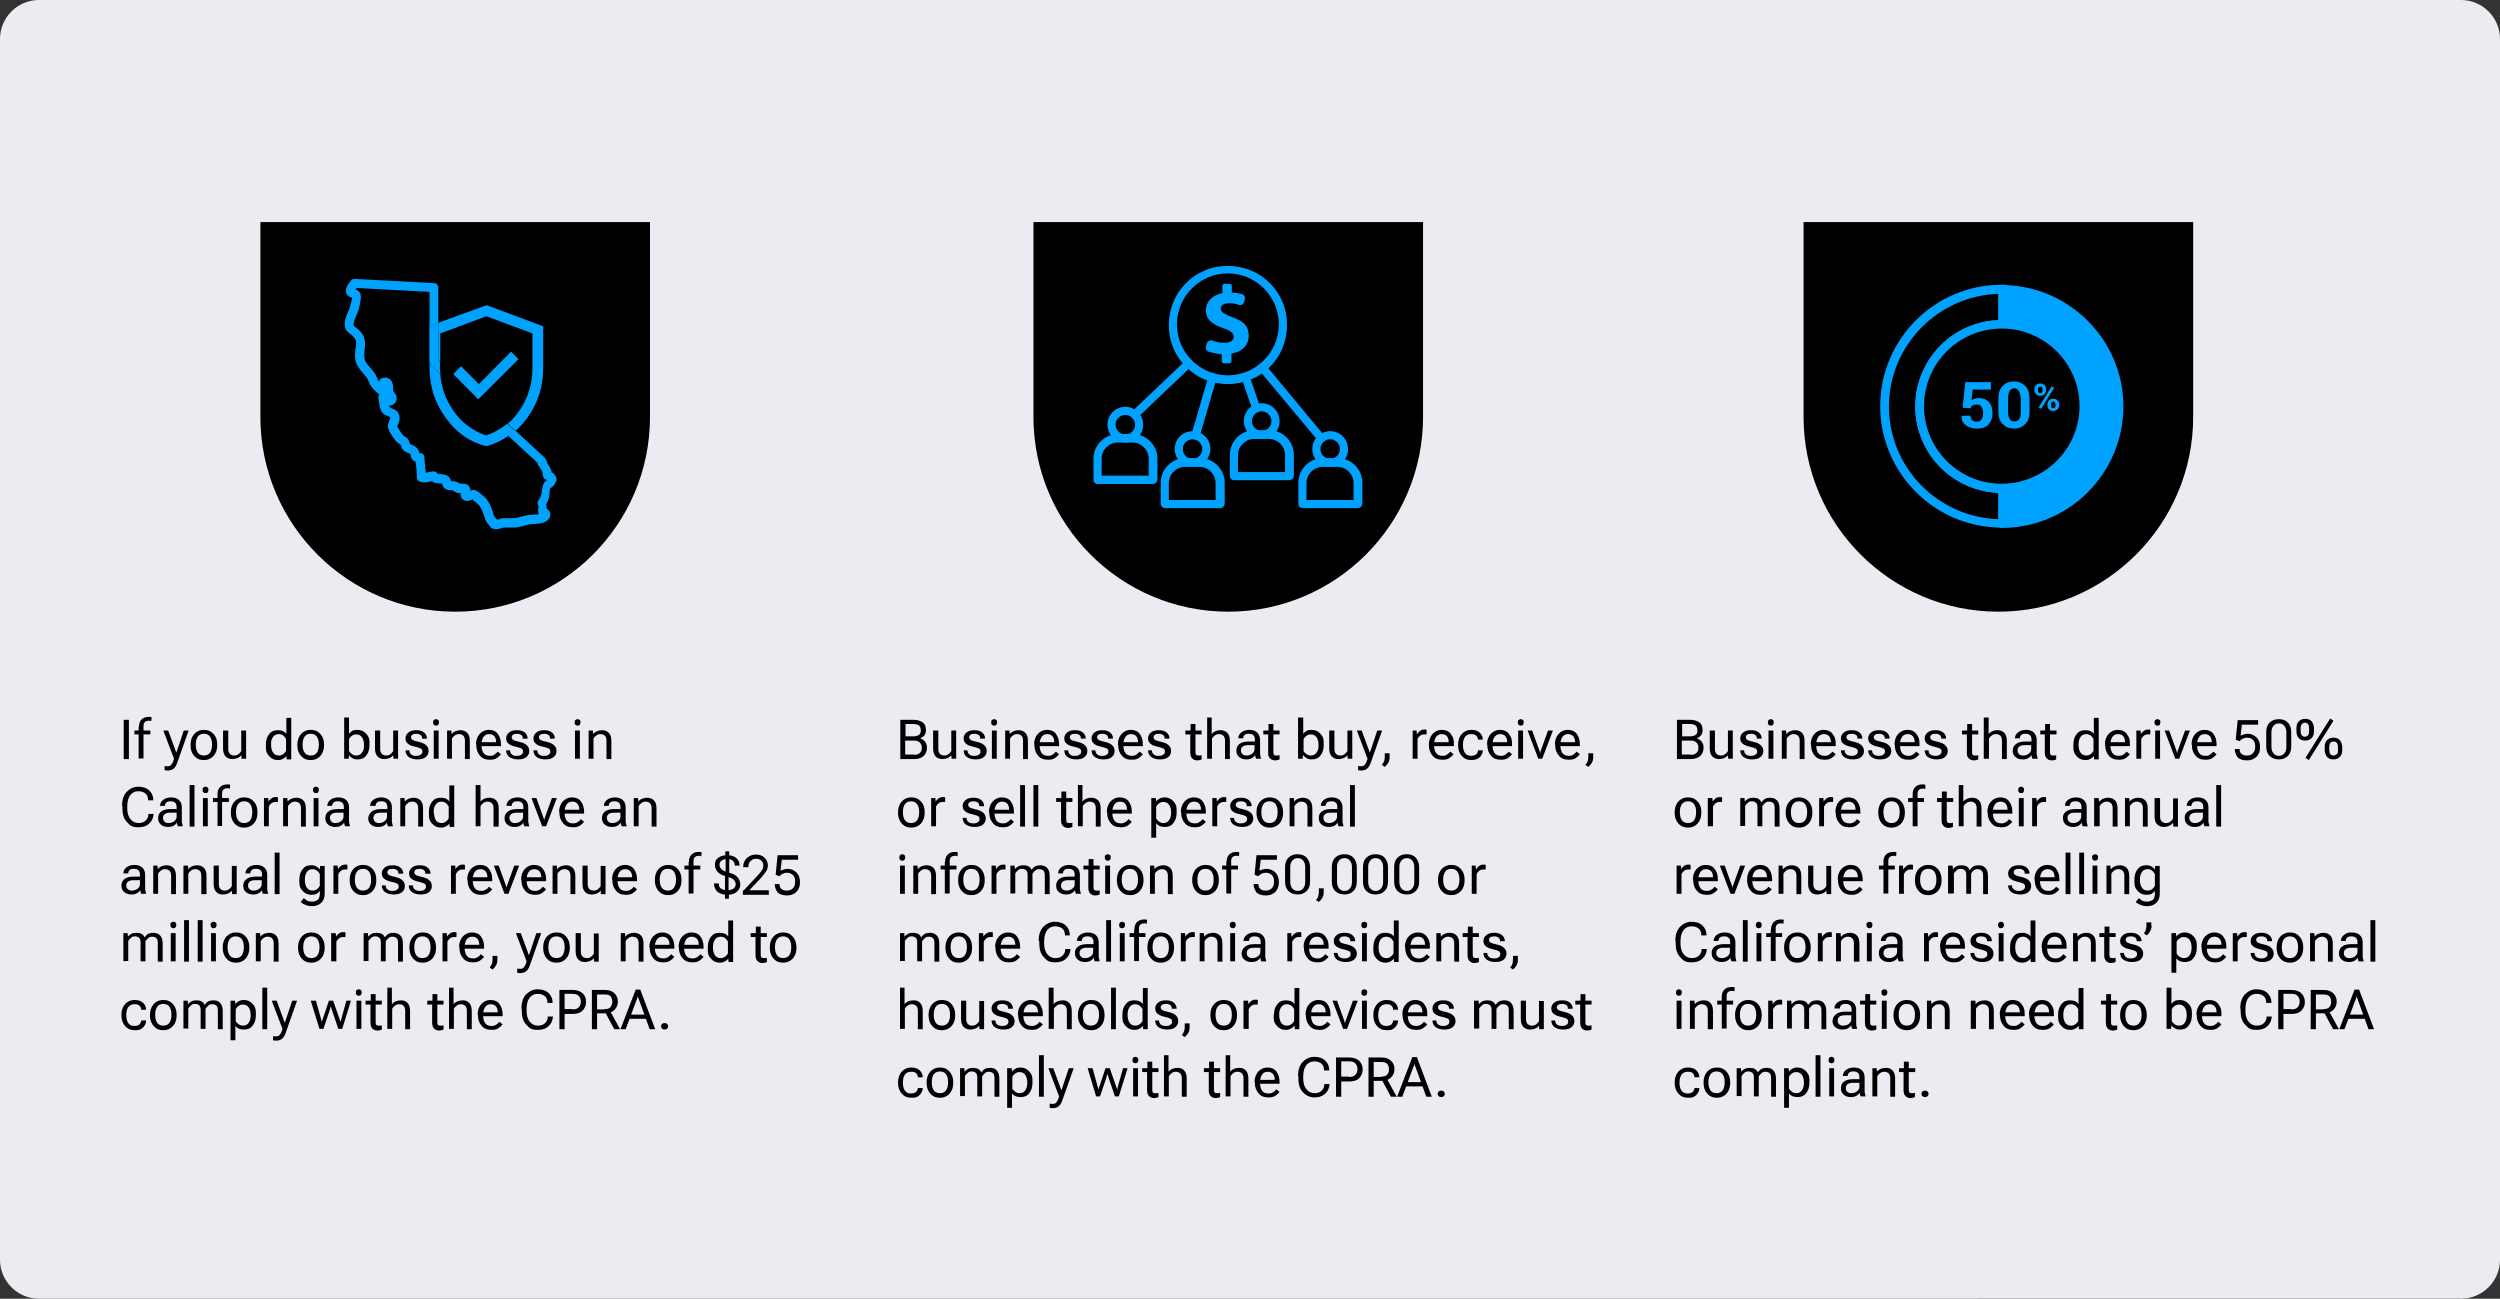
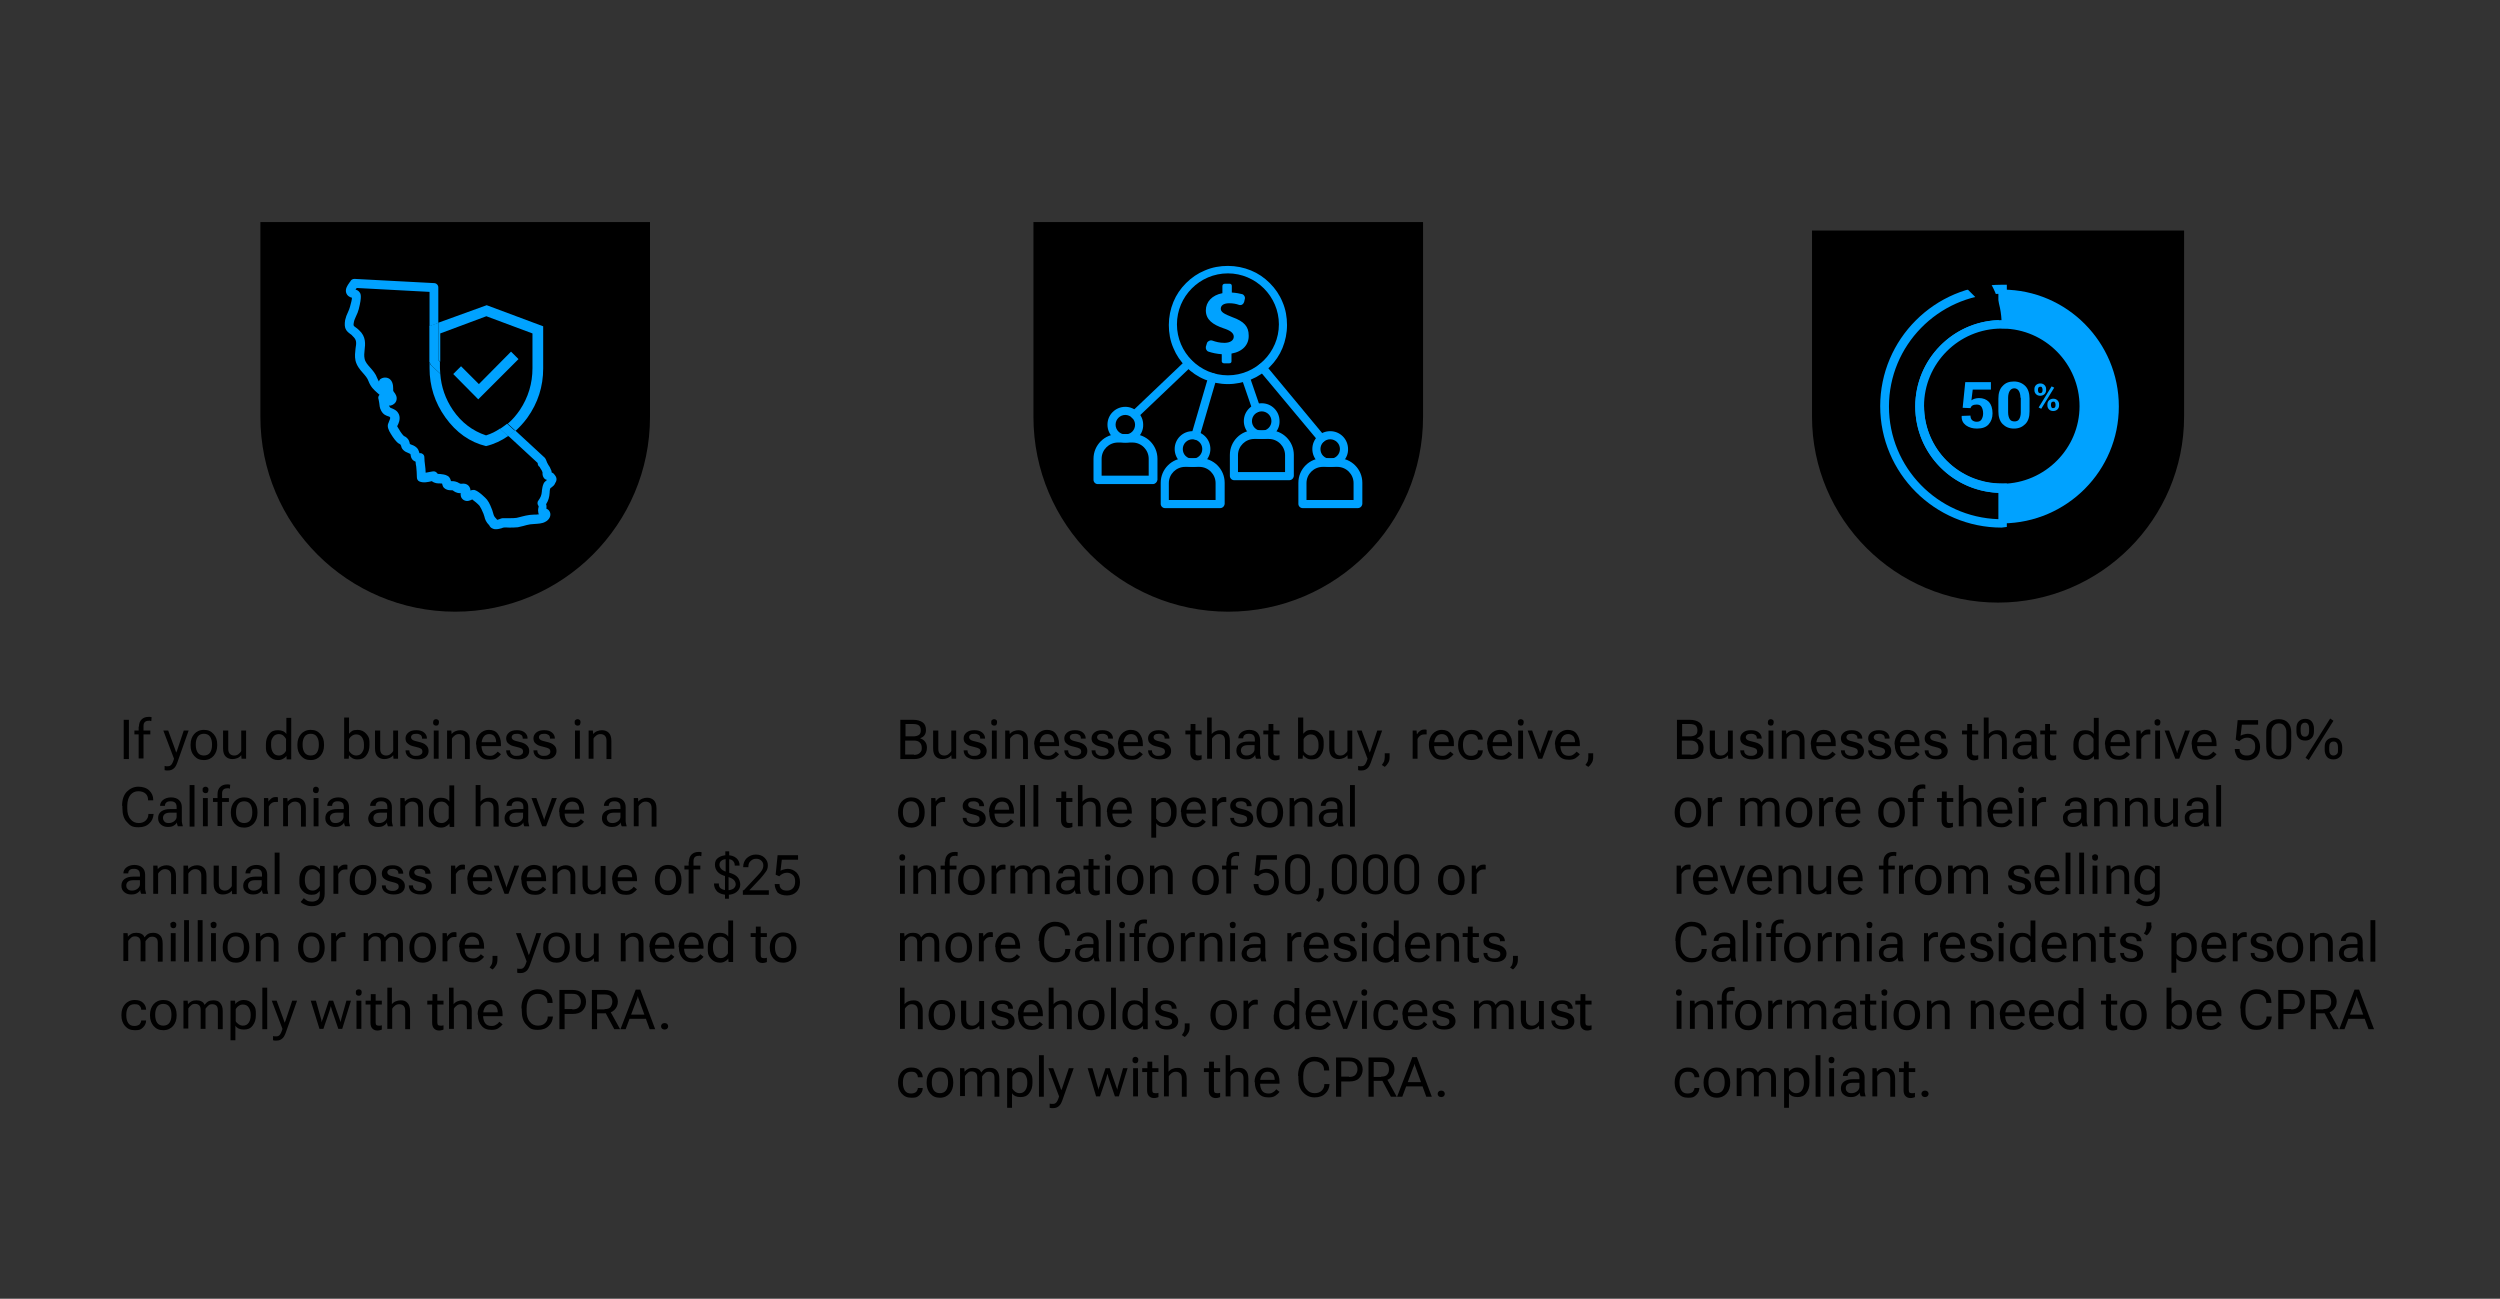
<svg xmlns="http://www.w3.org/2000/svg" xml:space="preserve" id="Layer_1" width="770" height="400" x="0" y="0" version="1.1">
  <rect width="100%" height="100%" fill="#333333" stroke="none" />
  <style>.st1{fill:none}.st2{fill:#00a2ff}</style>
-   <path d="M0 12C0 5.4 5.4 0 12 0h746c6.6 0 12 5.4 12 12v376c0 6.6-5.4 12-12 12H12c-6.6 0-12-5.4-12-12z" style="fill:#eaecf2" />
  <path d="M80.2 68.4v60c0 33.1 26.9 60 60 60s60-26.9 60-60v-60z" />
  <path d="M197.4 128.3c0 31.6-25.7 57.3-57.3 57.3s-57.3-25.7-57.3-57.3V71h114.6zM318.3 68.4v60c0 33.1 26.9 60 60 60s60-26.9 60-60v-60z" />
-   <path d="M435.6 128.3c0 31.6-25.7 57.3-57.3 57.3S321 159.9 321 128.3V71h114.6zM555.5 68.4v60c0 33.1 26.9 60 60 60s60-26.9 60-60v-60z" />
  <path d="M672.7 128.3c0 31.6-25.7 57.3-57.3 57.3s-57.3-25.7-57.3-57.3V71h114.6zM38.1 221.7h1.6v12.1h-1.6zM41.4 225h4.9v1.2h-4.9zm1.4-1.2c0-1 .3-1.7.8-2.2s1.2-.8 2.1-.8h.5c.1 0 .4.1.5.1l-.1 1.2c-.1 0-.3 0-.4-.1s-.3 0-.4 0c-.5 0-.9.1-1.2.4s-.4.7-.4 1.2v10h-1.5v-9.8zM50.7 235.9c.1 0 .3.1.5.1h.5c.4 0 .7-.1 1-.4s.6-.9.9-1.9l-3.3-8.7h1.5l2.1 5.7c.1.2.1.4.2.6s.1.4.2.5c0-.2.1-.3.2-.5s.1-.4.2-.6l1.9-5.7h1.5l-3.5 9.9c-.3.8-.6 1.4-1.1 1.8s-1 .6-1.7.6h-.6c-.2 0-.3-.1-.5-.1zM58.7 229.3c0-1.3.4-2.4 1.1-3.2s1.7-1.3 3-1.3 2.2.4 3 1.3 1.1 1.9 1.1 3.2v.3c0 1.3-.4 2.4-1.1 3.2s-1.7 1.3-3 1.3-2.2-.4-3-1.3-1.1-1.9-1.1-3.2zm1.6.2c0 .9.2 1.7.6 2.3s1.1.9 1.9.9 1.5-.3 1.9-.9.6-1.4.6-2.3v-.3c0-.9-.2-1.7-.6-2.3s-1.1-.9-1.9-.9-1.5.3-1.9.9-.6 1.4-.6 2.3zM68.8 225h1.5v5.7c0 .7.2 1.2.5 1.5s.8.5 1.3.5.9-.1 1.3-.4.7-.6.9-1V225h1.5v8.7h-1.4l-.1-1.1q-.45.6-1.2.9t-1.5.3c-.9 0-1.6-.3-2.1-.8s-.8-1.3-.8-2.5V225zM81.9 229.3c0-1.3.3-2.3 1-3.2s1.5-1.2 2.7-1.2c.6 0 1.1.1 1.6.3.4.2.8.5 1 .9v-5h1.5v12.8h-1.4l-.1-1.1c-.2.4-.6.7-1 .9-.5.3-1 .4-1.6.4q-1.65 0-2.7-1.2c-1.05-1.2-1-1.9-1-3.2zm2.2 2.5q.6.9 1.8.9c.6 0 1-.2 1.4-.5s.7-.7.8-1v-3.6c-.2-.4-.5-.7-.8-1s-.9-.5-1.4-.5q-1.2 0-1.8.9c-.6.9-.6 1.3-.6 2.2v.3c0 .9.2 1.7.6 2.3M91.6 229.3c0-1.3.4-2.4 1.1-3.2s1.7-1.3 3-1.3 2.2.4 3 1.3 1.1 1.9 1.1 3.2v.3c0 1.3-.4 2.4-1.1 3.2s-1.7 1.3-3 1.3-2.2-.4-3-1.3-1.1-1.9-1.1-3.2zm1.6.2c0 .9.2 1.7.6 2.3s1.1.9 1.9.9 1.5-.3 1.9-.9.6-1.4.6-2.3v-.3c0-.9-.2-1.7-.6-2.3s-1.1-.9-1.9-.9-1.5.3-1.9.9-.6 1.4-.6 2.3zM106 221h1.5v5c.3-.4.6-.6 1-.9.4-.2.9-.3 1.6-.3q1.65 0 2.7 1.2c1.05 1.2 1 1.9 1 3.2v.3c0 1.3-.3 2.3-1 3.2s-1.5 1.2-2.7 1.2c-.6 0-1.1-.1-1.6-.4s-.8-.6-1-.9l-.1 1.1H106zm2.3 11.2c.4.3.9.5 1.4.5q1.2 0 1.8-.9c.6-.9.6-1.3.6-2.2v-.3c0-.9-.2-1.6-.6-2.2s-1-.9-1.8-.9c-.6 0-1 .2-1.4.5s-.7.7-.8 1v3.6c.2.3.4.6.8.9M115.6 225h1.5v5.7c0 .7.2 1.2.5 1.5s.8.5 1.3.5.9-.1 1.3-.4.7-.6.9-1V225h1.5v8.7h-1.4l-.1-1.1q-.45.6-1.2.9t-1.5.3c-.9 0-1.6-.3-2.1-.8s-.8-1.3-.8-2.5V225zM126.1 231.2q0 .75.6 1.2c.6.45.9.4 1.5.4s1.1-.1 1.4-.4c.4-.2.5-.6.5-.9s-.1-.7-.4-.9q-.45-.3-1.8-.6c-1.35-.3-1.7-.5-2.2-.9-.6-.4-.8-1-.8-1.7s.3-1.3.9-1.8 1.4-.7 2.4-.7 1.8.2 2.4.7.9 1.1.9 1.9H130v-.1c0-.4-.1-.7-.4-1-.3-.2-.7-.4-1.3-.4s-1.1.1-1.3.3c-.3.2-.4.5-.4.8s.2.6.5.8 1 .4 1.9.6 1.7.5 2.2 1c.5.4.8 1 .8 1.8s-.3 1.4-.9 1.9-1.5.7-2.6.7-2-.3-2.7-.8c-.6-.5-.9-1.2-.9-2h1.2zM133.6 221.8c.2-.2.4-.3.7-.3s.5.1.7.3.2.4.2.7-.1.5-.2.7-.4.3-.7.3-.5-.1-.7-.3-.2-.4-.2-.7.1-.6.2-.7m0 3.2h1.5v8.7h-1.5zM137.6 225h1.4l.1 1.1q.45-.6 1.2-.9t1.5-.3c.9 0 1.6.3 2.1.8s.8 1.3.8 2.5v5.6h-1.5v-5.7c0-.7-.2-1.2-.5-1.5s-.8-.5-1.3-.5-.9.1-1.3.4-.7.6-.9 1v6.2h-1.5V225zM146.6 229.3c0-1.3.4-2.4 1.1-3.2s1.7-1.3 2.9-1.3 2.1.4 2.7 1.2 1 1.8 1 3.2v.6h-6.7v-1.2h5.2v-.2c0-.6-.2-1.2-.5-1.6s-.9-.7-1.6-.7q-1.2 0-1.8.9c-.4.6-.6 1.4-.6 2.3v.3c0 .9.2 1.7.6 2.3s1.1.9 2 .9c.6 0 1-.1 1.4-.4s.7-.5 1-.9l1 .8c-.3.4-.7.8-1.3 1.2s-1.3.5-2.1.5c-1.4 0-2.4-.4-3.1-1.3-.7-.8-1.1-1.9-1.1-3.2v-.2zM157.1 231.2q0 .75.6 1.2c.6.45.9.4 1.5.4s1.1-.1 1.4-.4c.4-.2.5-.6.5-.9s-.1-.7-.4-.9q-.45-.3-1.8-.6c-1.35-.3-1.7-.5-2.2-.9-.6-.4-.8-1-.8-1.7s.3-1.3.9-1.8 1.4-.7 2.4-.7 1.8.2 2.4.7.9 1.1.9 1.9H161v-.1c0-.4-.1-.7-.4-1-.3-.2-.7-.4-1.3-.4s-1.1.1-1.3.3c-.3.2-.4.5-.4.8s.2.6.5.8 1 .4 1.9.6 1.7.5 2.2 1c.5.4.8 1 .8 1.8s-.3 1.4-.9 1.9-1.5.7-2.6.7-2-.3-2.7-.8c-.6-.5-.9-1.2-.9-2h1.2zM165.5 231.2q0 .75.6 1.2c.6.45.9.4 1.5.4s1.1-.1 1.4-.4c.4-.2.5-.6.5-.9s-.1-.7-.4-.9q-.45-.3-1.8-.6c-1.35-.3-1.7-.5-2.2-.9-.6-.4-.8-1-.8-1.7s.3-1.3.9-1.8 1.4-.7 2.4-.7 1.8.2 2.4.7.9 1.1.9 1.9h-1.5v-.1c0-.4-.1-.7-.4-1-.3-.2-.7-.4-1.3-.4s-1.1.1-1.3.3c-.3.2-.4.5-.4.8s.2.6.5.8 1 .4 1.9.6 1.7.5 2.2 1c.5.4.8 1 .8 1.8s-.3 1.4-.9 1.9-1.5.7-2.6.7-2-.3-2.7-.8c-.6-.5-.9-1.2-.9-2h1.2zM177.2 221.8c.2-.2.4-.3.7-.3s.5.1.7.3.2.4.2.7-.1.5-.2.7-.4.3-.7.3-.5-.1-.7-.3-.2-.4-.2-.7 0-.6.2-.7m-.1 3.2h1.5v8.7h-1.5zM181.2 225h1.4l.1 1.1q.45-.6 1.2-.9t1.5-.3c.9 0 1.6.3 2.1.8s.8 1.3.8 2.5v5.6h-1.5v-5.7c0-.7-.2-1.2-.5-1.5s-.8-.5-1.3-.5-.9.1-1.3.4-.7.6-.9 1v6.2h-1.5V225zM37.6 248.2c0-1.9.5-3.3 1.4-4.3 1-1 2.2-1.6 3.6-1.6s2.6.4 3.4 1.2 1.2 1.7 1.2 2.9v.1h-1.6v-.1c0-.8-.2-1.4-.7-1.9s-1.3-.8-2.3-.8-1.8.4-2.4 1.1-1 1.9-1 3.4v.8c0 1.4.3 2.5 1 3.3.6.8 1.5 1.2 2.5 1.2s1.7-.3 2.2-.8.8-1.1.8-1.9v-.1h1.6v.1c-.1 1.1-.5 2.1-1.3 2.8q-1.2 1.2-3.3 1.2c-2.1 0-2.6-.5-3.6-1.6-1-1-1.4-2.5-1.4-4.3v-.7zM49.7 249.9c.7-.5 1.6-.7 2.7-.7h2v-.6c0-.5-.1-1-.4-1.3s-.7-.5-1.4-.5-1.1.1-1.4.4-.4.6-.4 1h-1.5q0-1.05.9-1.8c.6-.5 1.5-.8 2.5-.8s1.9.3 2.4.8c.6.5.9 1.3.9 2.2v4c0 .4 0 .7.1 1s.1.6.2.8v.1h-1.5c-.1-.1-.1-.3-.2-.5s-.1-.4-.1-.7c-.2.4-.5.7-1 1s-1 .4-1.8.4-1.5-.2-2.1-.7-.9-1.1-.9-2 .3-1.6 1-2.1m1 3.2c.3.3.7.4 1.3.4s1.2-.2 1.7-.6.7-.9.7-1.3v-1.3h-1.8c-.8 0-1.4.1-1.8.4s-.6.7-.6 1.2.2.9.5 1.2M58.4 241.8h1.5v12.8h-1.5zM62.6 242.6c.2-.2.4-.3.7-.3s.5.1.7.3.2.4.2.7-.1.5-.2.7-.4.3-.7.3-.5-.1-.7-.3-.2-.4-.2-.7 0-.6.2-.7m-.1 3.2H64v8.7h-1.5zM65.6 245.8h4.9v1.2h-4.9zm1.4-1.2c0-1 .3-1.7.8-2.2s1.2-.8 2.1-.8h.5c.1 0 .4.1.5.1l-.1 1.2c-.1 0-.3 0-.4-.1s-.3 0-.4 0c-.5 0-.9.1-1.2.4s-.4.7-.4 1.2v10H67zM71.1 250.1c0-1.3.4-2.4 1.1-3.2s1.7-1.3 3-1.3 2.2.4 3 1.3 1.1 1.9 1.1 3.2v.3c0 1.3-.4 2.4-1.1 3.2s-1.7 1.3-3 1.3-2.2-.4-3-1.3c-.7-.8-1.1-1.9-1.1-3.2zm1.6.2c0 .9.2 1.7.6 2.3s1.1.9 1.9.9 1.5-.3 1.9-.9.6-1.4.6-2.3v-.3c0-.9-.2-1.7-.6-2.3s-1.1-.9-1.9-.9-1.5.3-1.9.9-.6 1.4-.6 2.3zM81.2 245.8h1.4l.1 1.1c.2-.4.5-.7.9-1s.8-.4 1.3-.4h.4c.2 0 .2.1.3.1v1.4h-.7c-.5 0-.9.1-1.3.4s-.6.6-.8 1v6.1h-1.5v-8.7zM87.1 245.8h1.4l.1 1.1q.45-.6 1.2-.9t1.5-.3c.9 0 1.6.3 2.1.8s.8 1.3.8 2.5v5.6h-1.5v-5.7c0-.7-.2-1.2-.5-1.5s-.8-.5-1.3-.5-.9.1-1.3.4-.7.6-.9 1v6.2h-1.5v-8.7zM96.6 242.6c.2-.2.4-.3.7-.3s.5.1.7.3.2.4.2.7-.1.5-.2.7-.4.3-.7.3-.5-.1-.7-.3-.2-.4-.2-.7.1-.6.2-.7m0 3.2h1.5v8.7h-1.5zM101.2 249.9c.7-.5 1.6-.7 2.7-.7h2v-.6c0-.5-.1-1-.4-1.3s-.7-.5-1.4-.5-1.1.1-1.4.4-.4.6-.4 1h-1.5q0-1.05.9-1.8c.6-.5 1.5-.8 2.5-.8s1.9.3 2.4.8c.6.5.9 1.3.9 2.2v4c0 .4 0 .7.1 1s.1.6.2.8v.1h-1.5c-.1-.1-.1-.3-.2-.5s-.1-.4-.1-.7c-.2.4-.5.7-1 1s-1 .4-1.8.4-1.5-.2-2.1-.7-.9-1.1-.9-2 .3-1.6 1-2.1m.9 3.2c.3.3.7.4 1.3.4s1.2-.2 1.7-.6.7-.9.7-1.3v-1.3H104c-.8 0-1.4.1-1.8.4s-.6.7-.6 1.2.3.9.5 1.2M114.6 249.9c.7-.5 1.6-.7 2.7-.7h2v-.6c0-.5-.1-1-.4-1.3s-.7-.5-1.4-.5-1.1.1-1.4.4-.4.6-.4 1H114q0-1.05.9-1.8c.6-.5 1.5-.8 2.5-.8s1.9.3 2.4.8c.6.5.9 1.3.9 2.2v4c0 .4 0 .7.1 1s.1.6.2.8v.1h-1.5c-.1-.1-.1-.3-.2-.5s-.1-.4-.1-.7c-.2.4-.5.7-1 1s-1 .4-1.8.4-1.5-.2-2.1-.7-.9-1.1-.9-2q.15-1.35 1.2-2.1m.9 3.2c.3.3.7.4 1.3.4s1.2-.2 1.7-.6.7-.9.7-1.3v-1.3h-1.8c-.8 0-1.4.1-1.8.4s-.6.7-.6 1.2.2.9.5 1.2M123.2 245.8h1.4l.1 1.1q.45-.6 1.2-.9t1.5-.3c.9 0 1.6.3 2.1.8s.8 1.3.8 2.5v5.6h-1.5v-5.7c0-.7-.2-1.2-.5-1.5s-.8-.5-1.3-.5-.9.1-1.3.4-.7.6-.9 1v6.2h-1.5v-8.7zM132.1 250.1c0-1.3.3-2.3 1-3.2s1.5-1.2 2.7-1.2c.6 0 1.1.1 1.6.3.4.2.8.5 1 .9v-5h1.5v12.8h-1.4l-.1-1.1c-.2.4-.6.7-1 .9-.5.3-1 .4-1.6.4q-1.65 0-2.7-1.2c-1.05-1.2-1-1.9-1-3.2zm2.1 2.5q.6.9 1.8.9c.6 0 1-.2 1.4-.5s.7-.7.8-1v-3.6c-.2-.4-.5-.7-.8-1s-.9-.5-1.4-.5q-1.2 0-1.8.9c-.6.9-.6 1.3-.6 2.2v.3c.1.9.3 1.7.6 2.3M146.5 241.8h1.5v5.1q.45-.6 1.2-.9c.75-.3 1-.3 1.6-.3.8 0 1.5.3 2 .8s.8 1.3.8 2.5v5.6H152v-5.7c0-.7-.2-1.2-.5-1.5s-.8-.5-1.3-.5-.9.1-1.3.4-.7.6-.9 1v6.2h-1.5zM156.5 249.9c.7-.5 1.6-.7 2.7-.7h2v-.6c0-.5-.1-1-.4-1.3s-.7-.5-1.4-.5-1.1.1-1.4.4-.4.6-.4 1H156q0-1.05.9-1.8c.6-.5 1.5-.8 2.5-.8s1.9.3 2.4.8c.6.5.9 1.3.9 2.2v4c0 .4 0 .7.1 1s.1.6.2.8v.1h-1.5c-.1-.1-.1-.3-.2-.5s-.1-.4-.1-.7c-.2.4-.5.7-1 1s-1 .4-1.8.4-1.5-.2-2.1-.7-.9-1.1-.9-2 .4-1.6 1.1-2.1m.9 3.2c.3.3.7.4 1.3.4s1.2-.2 1.7-.6.7-.9.7-1.3v-1.3h-1.8c-.8 0-1.4.1-1.8.4s-.6.7-.6 1.2.2.9.5 1.2M165.2 245.8l2.1 5.8c.1.2.1.4.2.6s.1.3.1.5c0-.1.1-.3.1-.5.1-.2.1-.4.2-.6l2.1-5.8h1.5l-3.3 8.7H167l-3.3-8.7zM172.2 250.1c0-1.3.4-2.4 1.1-3.2s1.7-1.3 2.9-1.3 2.1.4 2.7 1.2 1 1.8 1 3.2v.6h-6.7v-1.2h5.2v-.2c0-.6-.2-1.2-.5-1.6s-.9-.7-1.6-.7q-1.2 0-1.8.9c-.4.6-.6 1.4-.6 2.3v.3c0 .9.2 1.7.6 2.3s1.1.9 2 .9c.6 0 1-.1 1.4-.4.4-.2.7-.5 1-.9l1 .8c-.3.4-.7.8-1.3 1.2s-1.3.5-2.1.5c-1.4 0-2.4-.4-3.1-1.3-.7-.8-1.1-1.9-1.1-3.2v-.2zM186.4 249.9c.7-.5 1.6-.7 2.7-.7h2v-.6c0-.5-.1-1-.4-1.3s-.7-.5-1.4-.5-1.1.1-1.4.4-.4.6-.4 1H186q0-1.05.9-1.8c.6-.5 1.5-.8 2.5-.8s1.9.3 2.4.8c.6.5.9 1.3.9 2.2v4c0 .4 0 .7.1 1s.1.6.2.8v.1h-1.5c-.1-.1-.1-.3-.2-.5s-.1-.4-.1-.7c-.2.4-.5.7-1 1s-1 .4-1.8.4-1.5-.2-2.1-.7-.9-1.1-.9-2 .3-1.6 1-2.1m1 3.2c.3.3.7.4 1.3.4s1.2-.2 1.7-.6.7-.9.7-1.3v-1.3h-1.8c-.8 0-1.4.1-1.8.4s-.6.7-.6 1.2.2.9.5 1.2M195.1 245.8h1.4l.1 1.1q.45-.6 1.2-.9t1.5-.3c.9 0 1.6.3 2.1.8s.8 1.3.8 2.5v5.6h-1.5v-5.7c0-.7-.2-1.2-.5-1.5s-.8-.5-1.3-.5-.9.1-1.3.4-.7.6-.9 1v6.2h-1.5v-8.7zM38.4 270.7c.7-.5 1.6-.7 2.7-.7h2v-.6c0-.5-.1-1-.4-1.3s-.7-.5-1.4-.5-1.1.1-1.4.4-.4.6-.4 1H38q0-1.05.9-1.8c.6-.5 1.5-.8 2.5-.8s1.9.3 2.4.8c.6.5.9 1.3.9 2.2v4c0 .4 0 .7.1 1s.1.6.2.8v.1h-1.5c-.1-.1-.1-.3-.2-.5s-.1-.4-.1-.7c-.2.4-.5.7-1 1s-1 .4-1.8.4-1.5-.2-2.1-.7-.9-1.1-.9-2 .3-1.6 1-2.1m1 3.2c.3.3.7.4 1.3.4s1.2-.2 1.7-.6.7-.9.7-1.3v-1.3h-1.8c-.8 0-1.4.1-1.8.4q-.6.45-.6 1.2c0 .75.2.9.5 1.2M47.1 266.6h1.4l.1 1.1q.45-.6 1.2-.9t1.5-.3c.9 0 1.6.3 2.1.8s.8 1.3.8 2.5v5.6h-1.5v-5.7c0-.7-.2-1.2-.5-1.5s-.8-.5-1.3-.5-.9.1-1.3.4-.7.6-.9 1v6.2h-1.5v-8.7zM56.5 266.6h1.4l.1 1.1q.45-.6 1.2-.9t1.5-.3c.9 0 1.6.3 2.1.8s.8 1.3.8 2.5v5.6H62v-5.7c0-.7-.2-1.2-.5-1.5s-.8-.5-1.3-.5-.9.1-1.3.4-.7.6-.9 1v6.2h-1.5zM65.9 266.6h1.5v5.7c0 .7.2 1.2.5 1.5s.8.5 1.3.5.9-.1 1.3-.4.7-.6.9-1v-6.2h1.5v8.7h-1.4l-.1-1.1q-.45.6-1.2.9t-1.5.3c-.9 0-1.6-.2-2.1-.8-.5-.5-.8-1.3-.8-2.5v-5.6zM76 270.7c.7-.5 1.6-.7 2.7-.7h2v-.6c0-.5-.1-1-.4-1.3s-.7-.5-1.4-.5-1.1.1-1.4.4-.4.6-.4 1h-1.5q0-1.05.9-1.8c.6-.5 1.5-.8 2.5-.8s1.9.3 2.4.8c.6.5.9 1.3.9 2.2v4c0 .4 0 .7.1 1s.1.6.2.8v.1H81c-.1-.1-.1-.3-.2-.5s-.1-.4-.1-.7c-.2.4-.5.7-1 1s-1 .4-1.8.4-1.5-.2-2.1-.7-.9-1.1-.9-2 .4-1.6 1.1-2.1m.9 3.2c.3.3.7.4 1.3.4s1.2-.2 1.7-.6.7-.9.7-1.3v-1.3h-1.8c-.8 0-1.4.1-1.8.4q-.6.45-.6 1.2c0 .75.2.9.5 1.2M84.6 262.6h1.5v12.8h-1.5zM93.6 276.6c.2.3.6.5 1 .8q.6.3 1.5.3 1.05 0 1.8-.6.6-.6.6-1.8v-.9c-.3.4-.6.6-1 .9-.4.2-.9.3-1.6.3q-1.65 0-2.7-1.2c-1.05-1.2-1-1.9-1-3.2v-.3c0-1.3.3-2.3 1-3.2s1.5-1.2 2.7-1.2c.6 0 1.1.1 1.6.4s.8.6 1 .9l.1-1.1h1.4v8.6c0 1.2-.4 2.2-1.1 2.8-.7.7-1.7 1-2.8 1-.7 0-1.4-.1-2-.4q-.9-.3-1.5-.9zm.9-3.2q.6.9 1.8.9c.6 0 1-.2 1.4-.5s.7-.7.8-1v-3.6c-.2-.4-.5-.7-.8-1-.4-.3-.9-.5-1.4-.5q-1.2 0-1.8.9c-.4.6-.6 1.3-.6 2.2v.3c0 .9.2 1.7.6 2.3M102.6 266.6h1.4l.1 1.1c.2-.4.5-.7.9-1s.8-.4 1.3-.4h.4c.1 0 .2.1.3.1v1.4h-.7c-.5 0-.9.1-1.3.4-.3.3-.6.6-.8 1v6.1h-1.5v-8.7zM107.7 270.9c0-1.3.4-2.4 1.1-3.2s1.7-1.3 3-1.3 2.2.4 3 1.3c.7.8 1.1 1.9 1.1 3.2v.3c0 1.3-.4 2.4-1.1 3.2s-1.7 1.3-3 1.3-2.2-.4-3-1.3c-.7-.8-1.1-1.9-1.1-3.2zm1.6.2c0 .9.2 1.7.6 2.3s1.1.9 1.9.9 1.5-.3 1.9-.9.6-1.4.6-2.3v-.3c0-.9-.2-1.7-.6-2.3s-1.1-.9-1.9-.9-1.5.3-1.9.9-.6 1.4-.6 2.3zM118.8 272.8q0 .75.6 1.2c.4.3.9.4 1.5.4s1.1-.1 1.4-.4c.4-.2.5-.6.5-.9 0-.4-.1-.7-.4-.9q-.45-.3-1.8-.6c-.9-.2-1.7-.5-2.2-.9-.6-.4-.8-1-.8-1.7q0-1.05.9-1.8c.6-.5 1.4-.7 2.4-.7s1.8.2 2.4.7.9 1.1.9 1.9h-1.5v-.1c0-.4-.1-.7-.4-1-.3-.2-.7-.4-1.3-.4s-1.1.1-1.3.3c-.3.2-.4.5-.4.8s.2.6.5.8 1 .4 1.9.6 1.7.5 2.2 1c.5.4.8 1 .8 1.8s-.3 1.4-.9 1.9-1.5.7-2.6.7-2-.3-2.7-.8c-.6-.5-.9-1.2-.9-2h1.2zM127.2 272.8q0 .75.6 1.2c.4.3.9.4 1.5.4s1.1-.1 1.4-.4c.4-.2.5-.6.5-.9 0-.4-.1-.7-.4-.9q-.45-.3-1.8-.6c-.9-.2-1.7-.5-2.2-.9-.6-.4-.8-1-.8-1.7q0-1.05.9-1.8c.6-.5 1.4-.7 2.4-.7s1.8.2 2.4.7.9 1.1.9 1.9H131v-.1c0-.4-.1-.7-.4-1-.3-.2-.7-.4-1.3-.4s-1.1.1-1.3.3c-.3.2-.4.5-.4.8s.2.6.5.8 1 .4 1.9.6 1.7.5 2.2 1c.5.4.8 1 .8 1.8s-.3 1.4-.9 1.9-1.5.7-2.6.7-2-.3-2.7-.8c-.6-.5-.9-1.2-.9-2h1.3zM138.8 266.6h1.4l.1 1.1c.2-.4.5-.7.9-1s.8-.4 1.3-.4h.4c.1 0 .2.1.3.1v1.4h-.7c-.5 0-.9.1-1.3.4-.3.3-.6.6-.8 1v6.1h-1.5v-8.7zM143.9 270.9c0-1.3.4-2.4 1.1-3.2s1.7-1.3 2.9-1.3 2.1.4 2.7 1.2 1 1.8 1 3.2v.6h-6.7v-1.2h5.2v-.2c0-.6-.2-1.2-.5-1.6-.4-.4-.9-.7-1.6-.7q-1.2 0-1.8.9c-.4.6-.6 1.4-.6 2.3v.3c0 .9.2 1.7.6 2.3s1.1.9 2 .9c.6 0 1-.1 1.4-.4.4-.2.7-.5 1-.9l1 .8c-.3.4-.7.8-1.3 1.2s-1.3.5-2.1.5c-1.4 0-2.4-.4-3.1-1.3-.7-.8-1.1-1.9-1.1-3.2v-.2zM153.6 266.6l2.1 5.8c.1.2.1.4.2.6s.1.3.1.5c0-.1.1-.3.1-.5.1-.2.1-.4.2-.6l2.1-5.8h1.5l-3.3 8.7h-1.2l-3.3-8.7zM160.5 270.9c0-1.3.4-2.4 1.1-3.2s1.7-1.3 2.9-1.3 2.1.4 2.7 1.2 1 1.8 1 3.2v.6h-6.7v-1.2h5.2v-.2c0-.6-.2-1.2-.5-1.6-.4-.4-.9-.7-1.6-.7q-1.2 0-1.8.9c-.4.6-.6 1.4-.6 2.3v.3c0 .9.2 1.7.6 2.3s1.1.9 2 .9c.6 0 1-.1 1.4-.4.4-.2.7-.5 1-.9l1 .8c-.3.4-.7.8-1.3 1.2s-1.3.5-2.1.5c-1.4 0-2.4-.4-3.1-1.3-.7-.8-1.1-1.9-1.1-3.2v-.2zM170.1 266.6h1.4l.1 1.1q.45-.6 1.2-.9t1.5-.3c.9 0 1.6.3 2.1.8s.8 1.3.8 2.5v5.6h-1.5v-5.7c0-.7-.2-1.2-.5-1.5s-.8-.5-1.3-.5-.9.1-1.3.4-.7.6-.9 1v6.2h-1.5v-8.7zM179.5 266.6h1.5v5.7c0 .7.2 1.2.5 1.5s.8.5 1.3.5.9-.1 1.3-.4.7-.6.9-1v-6.2h1.5v8.7h-1.4l-.1-1.1q-.45.6-1.2.9t-1.5.3c-.9 0-1.6-.2-2.1-.8-.5-.5-.8-1.3-.8-2.5v-5.6zM188.5 270.9c0-1.3.4-2.4 1.1-3.2s1.7-1.3 2.9-1.3 2.1.4 2.7 1.2 1 1.8 1 3.2v.6h-6.7v-1.2h5.2v-.2c0-.6-.2-1.2-.5-1.6-.4-.4-.9-.7-1.6-.7q-1.2 0-1.8.9c-.4.6-.6 1.4-.6 2.3v.3c0 .9.2 1.7.6 2.3s1.1.9 2 .9c.6 0 1-.1 1.4-.4.4-.2.7-.5 1-.9l1 .8c-.3.4-.7.8-1.3 1.2s-1.3.5-2.1.5c-1.4 0-2.4-.4-3.1-1.3-.7-.8-1.1-1.9-1.1-3.2v-.2zM201.7 270.9c0-1.3.4-2.4 1.1-3.2s1.7-1.3 3-1.3 2.2.4 3 1.3c.7.8 1.1 1.9 1.1 3.2v.3c0 1.3-.4 2.4-1.1 3.2s-1.7 1.3-3 1.3-2.2-.4-3-1.3c-.7-.8-1.1-1.9-1.1-3.2zm1.5.2c0 .9.2 1.7.6 2.3s1.1.9 1.9.9 1.5-.3 1.9-.9.6-1.4.6-2.3v-.3c0-.9-.2-1.7-.6-2.3s-1.1-.9-1.9-.9-1.5.3-1.9.9-.6 1.4-.6 2.3zM210.8 266.6h4.9v1.2h-4.9zm1.4-1.2c0-1 .3-1.7.8-2.2s1.2-.8 2.1-.8h.5c.2 0 .4.1.5.1l-.1 1.2c-.1 0-.3 0-.4-.1s-.3 0-.4 0c-.5 0-.9.1-1.2.4s-.4.7-.4 1.2v10h-1.5v-9.8zM219.9 272.1h1.5v.1c0 .7.2 1.2.7 1.5s1.1.5 1.9.5 1.4-.2 1.9-.5c.4-.3.7-.8.7-1.3s-.2-1-.6-1.4-1.2-.8-2.4-1.1-2.1-.8-2.6-1.4-.8-1.3-.8-2.2.3-1.6 1-2.1 1.6-.8 2.8-.8 2.1.3 2.8.9 1 1.4 1 2.2v.1h-1.5v-.1c0-.6-.2-1-.6-1.4s-1-.5-1.8-.5-1.4.2-1.7.5c-.4.3-.6.7-.6 1.3 0 .4.2.9.6 1.3s1.2.8 2.4 1.1 2.1.8 2.6 1.4.8 1.4.8 2.3-.4 1.6-1.1 2.2-1.7.9-2.9.9q-1.8 0-3-.9c-.7-.7-1.1-1.5-1.1-2.6m3.6-8.2-.1-.1v-1.6h1.2v6.9h-1.1zm-.2 5.2h1.1v5.6l.1.1v2h-1.2zM229.1 274.2l4.3-4.6c.6-.6 1-1.1 1.3-1.6s.4-1 .4-1.5c0-.6-.2-1-.6-1.4s-.9-.6-1.6-.6-1.2.2-1.7.7c-.5.4-.7 1-.7 1.8v.1h-1.6v-.1c0-1.1.4-2 1.1-2.7.8-.7 1.7-1.1 2.8-1.1s2 .3 2.7 1 1 1.4 1 2.3c0 .8-.2 1.5-.7 2.1-.4.6-1 1.3-1.6 2l-3.4 3.6h6v1.4h-8v-1.4zM238.6 272.3h1.5v.1c0 .6.2 1.1.6 1.4.4.4 1 .5 1.7.5s1.3-.2 1.8-.7.7-1.2.7-2.1-.2-1.6-.7-2-1-.7-1.8-.7c-.5 0-.9.1-1.3.3s-.7.4-1.1.8l-1.1-.5.6-6h6.3v1.4h-5l-.4 3.4c.3-.2.6-.3 1-.4s.8-.2 1.2-.2c1.1 0 1.9.4 2.7 1.1.7.7 1.1 1.7 1.1 3s-.4 2.3-1.1 3-1.7 1.1-2.9 1.1-2.2-.3-2.9-.9c-.5-.8-.9-1.6-.9-2.6M37.9 287.4h1.4l.1 1.1c.3-.4.7-.7 1.1-.9q.6-.3 1.5-.3t1.5.3c.6.3.8.6 1 1.1.4-.5.8-.9 1.2-1.1s1-.3 1.5-.3c.9 0 1.6.3 2.1.8s.8 1.3.8 2.5v5.6h-1.5v-5.7c0-.7-.1-1.2-.4-1.5s-.7-.5-1.3-.5c-.5 0-.9.1-1.2.4-.4.3-.6.6-.9 1v6.2h-1.5v-5.7c0-.7-.1-1.2-.4-1.5s-.7-.5-1.3-.5c-.5 0-.9.1-1.2.4-.4.3-.6.6-.9 1v6.2H38v-8.6zM52.7 284.2c.2-.2.4-.3.7-.3s.5.1.7.3.2.4.2.7-.1.5-.2.7c-.2.2-.4.3-.7.3s-.5-.1-.7-.3-.2-.4-.2-.7c-.1-.4 0-.6.2-.7m-.1 3.2h1.5v8.7h-1.5zM56.7 283.4h1.5v12.8h-1.5zM60.9 283.4h1.5v12.8h-1.5zM65.1 284.2c.2-.2.4-.3.7-.3s.5.1.7.3.2.4.2.7-.1.5-.2.7c-.2.2-.4.3-.7.3s-.5-.1-.7-.3-.2-.4-.2-.7c-.1-.4 0-.6.2-.7m-.1 3.2h1.5v8.7H65zM68.6 291.7c0-1.3.4-2.4 1.1-3.2s1.7-1.3 3-1.3 2.2.4 3 1.3c.7.8 1.1 1.9 1.1 3.2v.3c0 1.3-.4 2.4-1.1 3.2s-1.7 1.3-3 1.3-2.2-.4-3-1.3c-.7-.8-1.1-1.9-1.1-3.2zm1.5.2c0 .9.2 1.7.6 2.3s1.1.9 1.9.9 1.5-.3 1.9-.9.6-1.4.6-2.3v-.3c0-.9-.2-1.7-.6-2.3s-1.1-.9-1.9-.9-1.5.3-1.9.9-.6 1.4-.6 2.3zM78.7 287.4h1.4l.1 1.1q.45-.6 1.2-.9t1.5-.3c.9 0 1.6.3 2.1.8s.8 1.3.8 2.5v5.6h-1.5v-5.7c0-.7-.2-1.2-.5-1.5s-.8-.5-1.3-.5-.9.1-1.3.4-.7.6-.9 1v6.2h-1.5v-8.7zM91.8 291.7c0-1.3.4-2.4 1.1-3.2s1.7-1.3 3-1.3 2.2.4 3 1.3c.7.8 1.1 1.9 1.1 3.2v.3c0 1.3-.4 2.4-1.1 3.2s-1.7 1.3-3 1.3-2.2-.4-3-1.3c-.7-.8-1.1-1.9-1.1-3.2zm1.6.2c0 .9.2 1.7.6 2.3s1.1.9 1.9.9 1.5-.3 1.9-.9.6-1.4.6-2.3v-.3c0-.9-.2-1.7-.6-2.3s-1.1-.9-1.9-.9-1.5.3-1.9.9-.6 1.4-.6 2.3zM102 287.4h1.4l.1 1.1c.2-.4.5-.7.9-1s.8-.4 1.3-.4h.4c.1 0 .2.1.3.1v1.4h-.7c-.5 0-.9.1-1.3.4-.3.3-.6.6-.8 1v6.1H102zM111.9 287.4h1.4l.1 1.1c.3-.4.7-.7 1.1-.9q.6-.3 1.5-.3t1.5.3c.6.3.8.6 1 1.1.4-.5.8-.9 1.2-1.1s1-.3 1.5-.3c.9 0 1.6.3 2.1.8s.8 1.3.8 2.5v5.6h-1.5v-5.7c0-.7-.1-1.2-.4-1.5s-.7-.5-1.3-.5c-.5 0-.9.1-1.2.4-.4.3-.6.6-.9 1v6.2h-1.5v-5.7c0-.7-.1-1.2-.4-1.5s-.7-.5-1.3-.5c-.5 0-.9.1-1.2.4-.4.3-.6.6-.9 1v6.2H112v-8.6zM126.1 291.7c0-1.3.4-2.4 1.1-3.2s1.7-1.3 3-1.3 2.2.4 3 1.3c.7.8 1.1 1.9 1.1 3.2v.3c0 1.3-.4 2.4-1.1 3.2s-1.7 1.3-3 1.3-2.2-.4-3-1.3c-.7-.8-1.1-1.9-1.1-3.2zm1.5.2c0 .9.2 1.7.6 2.3s1.1.9 1.9.9 1.5-.3 1.9-.9.6-1.4.6-2.3v-.3c0-.9-.2-1.7-.6-2.3s-1.1-.9-1.9-.9-1.5.3-1.9.9-.6 1.4-.6 2.3zM136.2 287.4h1.4l.1 1.1c.2-.4.5-.7.9-1s.8-.4 1.3-.4h.4c.1 0 .2.1.3.1v1.4h-.7c-.5 0-.9.1-1.3.4-.3.3-.6.6-.8 1v6.1h-1.5v-8.7zM141.4 291.7c0-1.3.4-2.4 1.1-3.2s1.7-1.3 2.9-1.3 2.1.4 2.7 1.2 1 1.8 1 3.2v.6h-6.7V291h5.2v-.2c0-.6-.2-1.2-.5-1.6-.4-.4-.9-.7-1.6-.7q-1.2 0-1.8.9c-.4.6-.6 1.4-.6 2.3v.3c0 .9.2 1.7.6 2.3s1.1.9 2 .9c.6 0 1-.1 1.4-.4.4-.2.7-.5 1-.9l1 .8c-.3.4-.7.8-1.3 1.2s-1.3.5-2.1.5c-1.4 0-2.4-.4-3.1-1.3-.7-.8-1.1-1.9-1.1-3.2v-.2zM151.5 296.9c.1-.4.2-.8.2-1.3v-1.2h1.5v1.2c0 .6-.1 1.2-.4 1.7s-.6.9-1.1 1.3l-.9-.6c.3-.4.5-.7.7-1.1M159.3 298.3c.1 0 .3.1.5.1h.5c.4 0 .7-.1 1-.4s.6-.9.9-1.9l-3.3-8.7h1.5l2.1 5.7c.1.2.1.4.2.6s.1.4.2.5c0-.2.1-.3.2-.5s.1-.4.2-.6l1.9-5.7h1.5l-3.5 9.9c-.3.8-.6 1.4-1.1 1.8s-1 .6-1.7.6h-.6c-.2 0-.3-.1-.5-.1zM167.3 291.7c0-1.3.4-2.4 1.1-3.2s1.7-1.3 3-1.3 2.2.4 3 1.3c.7.8 1.1 1.9 1.1 3.2v.3c0 1.3-.4 2.4-1.1 3.2s-1.7 1.3-3 1.3-2.2-.4-3-1.3c-.7-.8-1.1-1.9-1.1-3.2zm1.6.2c0 .9.2 1.7.6 2.3s1.1.9 1.9.9 1.5-.3 1.9-.9.6-1.4.6-2.3v-.3c0-.9-.2-1.7-.6-2.3s-1.1-.9-1.9-.9-1.5.3-1.9.9-.6 1.4-.6 2.3zM177.4 287.4h1.5v5.7c0 .7.2 1.2.5 1.5s.8.5 1.3.5.9-.1 1.3-.4.7-.6.9-1v-6.2h1.5v8.7H183l-.1-1.1q-.45.6-1.2.9t-1.5.3c-.9 0-1.6-.2-2.1-.8-.5-.5-.8-1.3-.8-2.5v-5.6zM191.1 287.4h1.4l.1 1.1q.45-.6 1.2-.9t1.5-.3c.9 0 1.6.3 2.1.8s.8 1.3.8 2.5v5.6h-1.5v-5.7c0-.7-.2-1.2-.5-1.5s-.8-.5-1.3-.5-.9.1-1.3.4-.7.6-.9 1v6.2h-1.5v-8.7zM200 291.7c0-1.3.4-2.4 1.1-3.2s1.7-1.3 2.9-1.3 2.1.4 2.7 1.2 1 1.8 1 3.2v.6H201V291h5.2v-.2c0-.6-.2-1.2-.5-1.6-.4-.4-.9-.7-1.6-.7q-1.2 0-1.8.9c-.4.6-.6 1.4-.6 2.3v.3c0 .9.2 1.7.6 2.3s1.1.9 2 .9c.6 0 1-.1 1.4-.4.4-.2.7-.5 1-.9l1 .8c-.3.4-.7.8-1.3 1.2s-1.3.5-2.1.5c-1.4 0-2.4-.4-3.1-1.3-.7-.8-1.1-1.9-1.1-3.2v-.2zM209 291.7c0-1.3.4-2.4 1.1-3.2s1.7-1.3 2.9-1.3 2.1.4 2.7 1.2 1 1.8 1 3.2v.6H210V291h5.2v-.2c0-.6-.2-1.2-.5-1.6-.4-.4-.9-.7-1.6-.7q-1.2 0-1.8.9c-.4.6-.6 1.4-.6 2.3v.3c0 .9.2 1.7.6 2.3s1.1.9 2 .9c.6 0 1-.1 1.4-.4.4-.2.7-.5 1-.9l1 .8c-.3.4-.7.8-1.3 1.2s-1.3.5-2.1.5c-1.4 0-2.4-.4-3.1-1.3-.7-.8-1.1-1.9-1.1-3.2v-.2zM218 291.7c0-1.3.3-2.3 1-3.2s1.5-1.2 2.7-1.2c.6 0 1.1.1 1.6.3.4.2.8.5 1 .9v-5h1.5v12.8h-1.4l-.1-1.1c-.2.4-.6.7-1 .9-.5.3-1 .4-1.6.4q-1.65 0-2.7-1.2c-1.05-1.2-1-1.9-1-3.2zm2.2 2.5q.6.9 1.8.9c.6 0 1-.2 1.4-.5s.7-.7.8-1V290c-.2-.4-.5-.7-.8-1-.4-.3-.9-.5-1.4-.5q-1.2 0-1.8.9c-.4.6-.6 1.3-.6 2.2v.3c0 .9.2 1.7.6 2.3M231.2 287.4h5v1.2h-5zm1.6.8v-2.8h1.5v8.7c0 .4.1.7.2.8s.4.2.7.2h.5c.2 0 .3-.1.5-.1v1.3c-.1.1-.3.1-.6.2s-.5.1-.8.1q-.9 0-1.5-.6t-.6-1.8v-6zM237.1 291.7c0-1.3.4-2.4 1.1-3.2s1.7-1.3 3-1.3 2.2.4 3 1.3c.7.8 1.1 1.9 1.1 3.2v.3c0 1.3-.4 2.4-1.1 3.2s-1.7 1.3-3 1.3-2.2-.4-3-1.3c-.7-.8-1.1-1.9-1.1-3.2zm1.6.2c0 .9.2 1.7.6 2.3s1.1.9 1.9.9 1.5-.3 1.9-.9.6-1.4.6-2.3v-.3c0-.9-.2-1.7-.6-2.3s-1.1-.9-1.9-.9-1.5.3-1.9.9-.6 1.4-.6 2.3zM37.4 312.5c0-1.3.4-2.4 1.1-3.2s1.7-1.3 3-1.3c1.2 0 2 .3 2.6.9q.9.9.9 2.1h-1.5c0-.5-.2-.9-.5-1.2-.3-.4-.8-.5-1.6-.5s-1.5.3-1.9.9-.6 1.4-.6 2.3v.3c0 .9.2 1.7.6 2.3s1 .9 1.9.9c.7 0 1.2-.2 1.6-.5.3-.4.5-.8.5-1.2H45q0 1.2-.9 2.1c-.9.9-1.5.9-2.6.9-1.3 0-2.2-.4-3-1.3-.7-.8-1.1-1.9-1.1-3.2zM46.2 312.5c0-1.3.4-2.4 1.1-3.2s1.7-1.3 3-1.3 2.2.4 3 1.3c.7.8 1.1 1.9 1.1 3.2v.3c0 1.3-.4 2.4-1.1 3.2s-1.7 1.3-3 1.3-2.2-.4-3-1.3c-.7-.8-1.1-1.9-1.1-3.2zm1.6.2c0 .9.2 1.7.6 2.3s1.1.9 1.9.9 1.5-.3 1.9-.9.6-1.4.6-2.3v-.3c0-.9-.2-1.7-.6-2.3s-1.1-.9-1.9-.9-1.5.3-1.9.9-.6 1.4-.6 2.3zM56.4 308.2h1.4l.1 1.1c.3-.4.7-.7 1.1-.9q.6-.3 1.5-.3t1.5.3c.6.3.8.6 1 1.1.4-.5.8-.9 1.2-1.1s1-.3 1.5-.3c.9 0 1.6.2 2.1.8s.8 1.3.8 2.5v5.6h-1.5v-5.7c0-.7-.1-1.2-.4-1.5s-.7-.5-1.3-.5c-.5 0-.9.1-1.2.4-.4.3-.6.6-.9 1v6.2h-1.5v-5.7c0-.7-.1-1.2-.4-1.5s-.7-.5-1.3-.5c-.5 0-.9.1-1.2.4-.4.3-.6.6-.9 1v6.2h-1.5v-8.6zM71 308.2h1.4l.1 1.1c.2-.4.6-.7 1-.9.5-.3 1-.4 1.6-.4q1.65 0 2.7 1.2c1.05 1.2 1 1.9 1 3.2v.3c0 1.3-.3 2.3-1 3.2s-1.5 1.2-2.7 1.2c-.6 0-1.1-.1-1.6-.3-.4-.2-.8-.5-1-.9v4.5H71zm2.4 7.2c.4.3.9.5 1.4.5q1.2 0 1.8-.9c.4-.6.6-1.3.6-2.2v-.3c0-.9-.2-1.6-.6-2.2q-.6-.9-1.8-.9c-.6 0-1 .2-1.4.5s-.7.7-.8 1v3.6c.1.3.4.6.8.9M80.8 304.2h1.5V317h-1.5zM84.1 319.1c.1 0 .3.1.5.1h.5c.4 0 .7-.1 1-.4s.6-.9.9-1.9l-3.3-8.7h1.5l2.1 5.7c.1.2.1.4.2.6s.1.4.2.5c0-.2.1-.3.2-.5s.1-.4.2-.6l1.9-5.7h1.5l-3.5 9.9c-.3.8-.6 1.4-1.1 1.8s-1 .6-1.7.6h-.6c-.2 0-.3-.1-.5-.1zM97.3 308.2l1.6 5.7c.1.2.1.4.1.5s.1.3.1.5c0-.2.1-.4.1-.5s.1-.3.2-.5l1.9-5.7h1.3l2 5.7c.1.2.1.4.2.5 0 .1.1.3.1.5 0-.2.1-.4.1-.5s.1-.3.1-.5l1.6-5.7h1.4l-2.7 8.7h-1.2l-1.9-5.6c-.1-.2-.1-.4-.2-.7-.1-.2-.1-.4-.2-.7-.1.2-.1.4-.2.7-.1.2-.1.4-.2.7l-1.9 5.6h-1.2l-2.7-8.7zM109.8 305c.2-.2.4-.3.7-.3s.5.1.7.3.2.4.2.7-.1.5-.2.7c-.2.2-.4.3-.7.3s-.5-.1-.7-.3-.2-.4-.2-.7c0-.4 0-.6.2-.7m0 3.2h1.5v8.7h-1.5zM112.6 308.2h5v1.2h-5zm1.6.8v-2.8h1.5v8.7c0 .4.1.7.2.8s.4.2.7.2h.5c.2 0 .3-.1.5-.1v1.3c-.1.1-.3.1-.6.2s-.5.1-.8.1q-.9 0-1.5-.6t-.6-1.8v-6zM119.2 304.2h1.5v5.1q.45-.6 1.2-.9c.5-.2 1-.3 1.6-.3.8 0 1.5.2 2 .8.5.5.8 1.3.8 2.5v5.6h-1.5v-5.7c0-.7-.2-1.2-.5-1.5s-.8-.5-1.3-.5-.9.1-1.3.4-.7.6-.9 1v6.2h-1.5v-12.7zM131.6 308.2h5v1.2h-5zm1.6.8v-2.8h1.5v8.7c0 .4.1.7.2.8s.4.2.7.2h.5c.2 0 .3-.1.5-.1v1.3c-.1.1-.3.1-.6.2s-.5.1-.8.1q-.9 0-1.5-.6t-.6-1.8v-6zM138.2 304.2h1.5v5.1q.45-.6 1.2-.9c.5-.2 1-.3 1.6-.3.8 0 1.5.2 2 .8.5.5.8 1.3.8 2.5v5.6h-1.5v-5.7c0-.7-.2-1.2-.5-1.5s-.8-.5-1.3-.5-.9.1-1.3.4-.7.6-.9 1v6.2h-1.5v-12.7zM147.1 312.5c0-1.3.4-2.4 1.1-3.2s1.7-1.3 2.9-1.3 2.1.4 2.7 1.2 1 1.8 1 3.2v.6h-6.7v-1.2h5.2v-.2c0-.6-.2-1.2-.5-1.6-.4-.4-.9-.7-1.6-.7q-1.2 0-1.8.9c-.4.6-.6 1.4-.6 2.3v.3c0 .9.2 1.7.6 2.3s1.1.9 2 .9c.6 0 1-.1 1.4-.4.4-.2.7-.5 1-.9l1 .8c-.3.4-.7.8-1.3 1.2s-1.3.5-2.1.5c-1.4 0-2.4-.4-3.1-1.3-.7-.8-1.1-1.9-1.1-3.2v-.2zM160.6 310.6c0-1.9.5-3.3 1.4-4.3 1-1 2.2-1.6 3.6-1.6s2.6.4 3.4 1.2 1.2 1.7 1.2 2.9v.1h-1.6v-.1c0-.8-.2-1.4-.7-1.9s-1.3-.8-2.3-.8-1.8.4-2.4 1.1-1 1.9-1 3.4v.8c0 1.4.3 2.5 1 3.3.6.8 1.5 1.2 2.5 1.2s1.7-.3 2.2-.8.8-1.1.8-1.9v-.1h1.6v.1c-.1 1.1-.5 2.1-1.3 2.8q-1.2 1.2-3.3 1.2c-2.1 0-2.6-.5-3.6-1.6-1-1-1.4-2.5-1.4-4.3v-.7zM172.3 304.9h4c1.3 0 2.3.3 3.1 1s1.1 1.6 1.1 2.7-.4 2-1.1 2.7-1.7 1-3.1 1h-2.4v4.7h-1.6zm4 6c.9 0 1.6-.2 2-.7s.6-1 .6-1.7-.2-1.2-.6-1.7-1-.7-2-.7h-2.4v4.7h2.4zM182.3 304.9h3.9c1.3 0 2.3.3 3 1s1.1 1.5 1.1 2.6-.4 1.9-1.1 2.6-1.7 1-3 1h-2.3v4.9h-1.6zm3.9 5.9c.9 0 1.6-.2 1.9-.7s.5-1 .5-1.6-.2-1.2-.5-1.6-1-.6-1.9-.6h-2.3v4.6h2.3zm0 .6 1.6-.2 3.2 5.8h-1.8zM195.8 304.8h1.4l4.6 12.2h-1.7l-3.3-9.1c-.1-.2-.1-.4-.2-.5 0-.2-.1-.3-.1-.5h-.1c0 .2-.1.4-.1.5 0 .2-.1.3-.2.5l-3.4 9.1h-1.6zm-2.1 7.7h5.7l.5 1.3h-6.6zM203.9 315.4c.2-.2.5-.3.8-.3s.6.1.8.3.3.4.3.7-.1.5-.3.7-.5.3-.8.3-.6-.1-.8-.3-.3-.4-.3-.7.1-.5.3-.7M277.3 221.7h4c1.2 0 2.2.3 2.9.8s1 1.3 1 2.4c0 .7-.2 1.2-.5 1.6s-.8.7-1.3.9c.6.2 1.1.5 1.5 1s.6 1.1.6 1.9c0 1.1-.4 2-1.1 2.6s-1.7.9-2.9.9h-4.2zm4 5.1c.8 0 1.4-.2 1.8-.5s.5-.8.5-1.4-.2-1.1-.5-1.4-1-.5-1.8-.5h-2.4v3.8zm.2 5.7q1.2 0 1.8-.6c.6-.6.6-.9.6-1.6s-.2-1.2-.6-1.6-1-.6-1.8-.6h-2.7v4.3h2.7zM287.5 225h1.5v5.7c0 .7.2 1.2.5 1.5s.8.5 1.3.5.9-.1 1.3-.4.7-.6.9-1V225h1.5v8.7h-1.4l-.1-1.1q-.45.6-1.2.9t-1.5.3c-.9 0-1.6-.3-2.1-.8s-.8-1.3-.8-2.5V225zM298 231.2q0 .75.6 1.2c.6.45.9.4 1.5.4s1.1-.1 1.4-.4c.4-.2.5-.6.5-.9s-.1-.7-.4-.9q-.45-.3-1.8-.6c-1.35-.3-1.7-.5-2.2-.9-.6-.4-.8-1-.8-1.7s.3-1.3.9-1.8 1.4-.7 2.4-.7 1.8.2 2.4.7.9 1.1.9 1.9h-1.5v-.1c0-.4-.1-.7-.4-1-.3-.2-.7-.4-1.3-.4s-1.1.1-1.3.3c-.3.2-.4.5-.4.8s.2.6.5.8 1 .4 1.9.6 1.7.5 2.2 1c.5.4.8 1 .8 1.8s-.3 1.4-.9 1.9-1.5.7-2.6.7-2-.3-2.7-.8c-.6-.5-.9-1.2-.9-2h1.2zM305.5 221.8c.2-.2.4-.3.7-.3s.5.1.7.3.2.4.2.7-.1.5-.2.7-.4.3-.7.3-.5-.1-.7-.3-.2-.4-.2-.7 0-.6.2-.7m0 3.2h1.5v8.7h-1.5zM309.5 225h1.4l.1 1.1q.45-.6 1.2-.9t1.5-.3c.9 0 1.6.3 2.1.8s.8 1.3.8 2.5v5.6h-1.5v-5.7c0-.7-.2-1.2-.5-1.5s-.8-.5-1.3-.5-.9.1-1.3.4-.7.6-.9 1v6.2h-1.5V225zM318.5 229.3c0-1.3.4-2.4 1.1-3.2s1.7-1.3 2.9-1.3 2.1.4 2.7 1.2 1 1.8 1 3.2v.6h-6.7v-1.2h5.2v-.2c0-.6-.2-1.2-.5-1.6s-.9-.7-1.6-.7q-1.2 0-1.8.9c-.4.6-.6 1.4-.6 2.3v.3c0 .9.2 1.7.6 2.3s1.1.9 2 .9c.6 0 1-.1 1.4-.4s.7-.5 1-.9l1 .8c-.3.4-.7.8-1.3 1.2s-1.3.5-2.1.5c-1.4 0-2.4-.4-3.1-1.3-.7-.8-1.1-1.9-1.1-3.2v-.2zM329 231.2q0 .75.6 1.2c.6.45.9.4 1.5.4s1.1-.1 1.4-.4c.4-.2.5-.6.5-.9s-.1-.7-.4-.9q-.45-.3-1.8-.6c-1.35-.3-1.7-.5-2.2-.9-.6-.4-.8-1-.8-1.7s.3-1.3.9-1.8 1.4-.7 2.4-.7 1.8.2 2.4.7.9 1.1.9 1.9h-1.5v-.1c0-.4-.1-.7-.4-1-.3-.2-.7-.4-1.3-.4s-1.1.1-1.3.3c-.3.2-.4.5-.4.8s.2.6.5.8 1 .4 1.9.6 1.7.5 2.2 1c.5.4.8 1 .8 1.8s-.3 1.4-.9 1.9-1.5.7-2.6.7-2-.3-2.7-.8c-.6-.5-.9-1.2-.9-2h1.2zM337.4 231.2q0 .75.6 1.2c.6.45.9.4 1.5.4s1.1-.1 1.4-.4c.4-.2.5-.6.5-.9s-.1-.7-.4-.9q-.45-.3-1.8-.6c-1.35-.3-1.7-.5-2.2-.9-.6-.4-.8-1-.8-1.7s.3-1.3.9-1.8 1.4-.7 2.4-.7 1.8.2 2.4.7.9 1.1.9 1.9h-1.5v-.1c0-.4-.1-.7-.4-1-.3-.2-.7-.4-1.3-.4s-1.1.1-1.3.3c-.3.2-.4.5-.4.8s.2.6.5.8 1 .4 1.9.6 1.7.5 2.2 1c.5.4.8 1 .8 1.8s-.3 1.4-.9 1.9-1.5.7-2.6.7-2-.3-2.7-.8c-.6-.5-.9-1.2-.9-2h1.2zM344.3 229.3c0-1.3.4-2.4 1.1-3.2s1.7-1.3 2.9-1.3 2.1.4 2.7 1.2 1 1.8 1 3.2v.6h-6.7v-1.2h5.2v-.2c0-.6-.2-1.2-.5-1.6s-.9-.7-1.6-.7q-1.2 0-1.8.9c-.4.6-.6 1.4-.6 2.3v.3c0 .9.2 1.7.6 2.3s1.1.9 2 .9c.6 0 1-.1 1.4-.4s.7-.5 1-.9l1 .8c-.3.4-.7.8-1.3 1.2s-1.3.5-2.1.5c-1.4 0-2.4-.4-3.1-1.3-.7-.8-1.1-1.9-1.1-3.2v-.2zM354.8 231.2q0 .75.6 1.2c.6.45.9.4 1.5.4s1.1-.1 1.4-.4c.4-.2.5-.6.5-.9s-.1-.7-.4-.9q-.45-.3-1.8-.6c-1.35-.3-1.7-.5-2.2-.9-.6-.4-.8-1-.8-1.7s.3-1.3.9-1.8 1.4-.7 2.4-.7 1.8.2 2.4.7.9 1.1.9 1.9h-1.5v-.1c0-.4-.1-.7-.4-1-.3-.2-.7-.4-1.3-.4s-1.1.1-1.3.3c-.3.2-.4.5-.4.8s.2.6.5.8 1 .4 1.9.6 1.7.5 2.2 1c.5.4.8 1 .8 1.8s-.3 1.4-.9 1.9-1.5.7-2.6.7-2-.3-2.7-.8c-.6-.5-.9-1.2-.9-2h1.2zM365.1 225h5v1.2h-5zm1.6.8V223h1.5v8.7c0 .4.1.7.2.8s.4.2.7.2h.5c.2 0 .3-.1.5-.1v1.3c-.1.1-.3.1-.6.2s-.5.1-.8.1q-.9 0-1.5-.6t-.6-1.8v-6zM371.7 221h1.5v5.1q.45-.6 1.2-.9c.75-.3 1-.3 1.6-.3.8 0 1.5.3 2 .8s.8 1.3.8 2.5v5.6h-1.5v-5.7c0-.7-.2-1.2-.5-1.5s-.8-.5-1.3-.5-.9.1-1.3.4-.7.6-.9 1v6.2h-1.5V221zM381.8 229.1c.7-.5 1.6-.7 2.7-.7h2v-.6c0-.5-.1-1-.4-1.3s-.7-.5-1.4-.5-1.1.1-1.4.4-.4.6-.4 1h-1.5q0-1.05.9-1.8c.6-.5 1.5-.8 2.5-.8s1.9.3 2.4.8.9 1.3.9 2.2v4c0 .4 0 .7.1 1s.1.6.2.8v.1h-1.5c-.1-.1-.1-.3-.2-.5s-.1-.4-.1-.7c-.2.4-.5.7-1 1s-1 .4-1.8.4-1.5-.2-2.1-.7-.9-1.1-.9-2 .3-1.6 1-2.1m.9 3.2c.3.3.7.4 1.3.4s1.2-.2 1.7-.6.7-.9.7-1.3v-1.3h-1.8c-.8 0-1.4.1-1.8.4s-.6.7-.6 1.2.2.9.5 1.2M389.1 225h5v1.2h-5zm1.6.8V223h1.5v8.7c0 .4.1.7.2.8.2.2.4.2.7.2h.5c.2 0 .3-.1.5-.1v1.3c-.1.1-.3.1-.6.2s-.5.1-.8.1q-.9 0-1.5-.6c-.6-.6-.6-1-.6-1.8v-6zM399.9 221h1.5v5c.3-.4.6-.6 1-.9.4-.2.9-.3 1.6-.3q1.65 0 2.7 1.2c1.05 1.2 1 1.9 1 3.2v.3c0 1.3-.3 2.3-1 3.2s-1.5 1.2-2.7 1.2c-.6 0-1.1-.1-1.6-.4s-.8-.6-1-.9h-.1l-.1 1.1h-1.4V221zm2.4 11.2c.4.3.9.5 1.4.5q1.2 0 1.8-.9c.6-.9.6-1.3.6-2.2v-.3c0-.9-.2-1.6-.6-2.2s-1-.9-1.8-.9c-.6 0-1 .2-1.4.5s-.7.7-.8 1v3.6c.1.3.4.6.8.9M409.5 225h1.5v5.7c0 .7.2 1.2.5 1.5s.8.5 1.3.5.9-.1 1.3-.4.7-.6.9-1V225h1.5v8.7h-1.4l-.1-1.1q-.45.6-1.2.9t-1.5.3c-.9 0-1.6-.3-2.1-.8s-.8-1.3-.8-2.5V225zM418.3 235.9c.1 0 .3.1.5.1h.5c.4 0 .7-.1 1-.4s.6-.9.9-1.9l-3.3-8.7h1.5l2.1 5.7c.1.2.1.4.2.6s.1.4.2.5c0-.2.1-.3.2-.5s.1-.4.2-.6l1.9-5.7h1.5l-3.5 9.9c-.3.8-.6 1.4-1.1 1.8s-1 .6-1.7.6h-.6c-.2 0-.3-.1-.5-.1zM426.3 234.5c.1-.4.2-.8.2-1.3V232h1.5v1.2c0 .6-.1 1.2-.4 1.7s-.6.9-1.1 1.3l-.9-.6c.3-.4.5-.7.7-1.1M434.9 225h1.4l.1 1.1h.1c.2-.4.5-.7.9-1s.8-.4 1.3-.4h.4c.2 0 .2.1.3.1v1.4h-.7c-.5 0-.9.1-1.3.4s-.6.6-.8 1v6.1h-1.5V225zM440.1 229.3c0-1.3.4-2.4 1.1-3.2s1.7-1.3 2.9-1.3q1.8 0 2.7 1.2c.9 1.2 1 1.8 1 3.2v.6H441v-1.2h5.2v-.2c0-.6-.2-1.2-.5-1.6s-.9-.7-1.6-.7q-1.2 0-1.8.9c-.4.6-.6 1.4-.6 2.3v.3c0 .9.2 1.7.6 2.3s1.1.9 2 .9c.6 0 1-.1 1.4-.4s.7-.5 1-.9l1 .8c-.3.4-.7.8-1.3 1.2s-1.3.5-2.1.5c-1.4 0-2.4-.4-3.1-1.3-.7-.8-1.1-1.9-1.1-3.2zM449.1 229.3c0-1.3.4-2.4 1.1-3.2s1.7-1.3 3-1.3c1.2 0 2 .3 2.6.9q.9.9.9 2.1h-1.5c0-.5-.2-.9-.5-1.2s-.8-.5-1.6-.5-1.5.3-1.9.9-.6 1.4-.6 2.3v.3c0 .9.2 1.7.6 2.3s1 .9 1.9.9c.7 0 1.2-.2 1.6-.5s.5-.8.5-1.2h1.5q0 1.2-.9 2.1c-.6.6-1.5.9-2.6.9-1.3 0-2.2-.4-3-1.3s-1.1-1.9-1.1-3.2zM458 229.3c0-1.3.4-2.4 1.1-3.2s1.7-1.3 2.9-1.3q1.8 0 2.7 1.2c.9 1.2 1 1.8 1 3.2v.6H459v-1.2h5.2v-.2c0-.6-.2-1.2-.5-1.6s-.9-.7-1.6-.7q-1.2 0-1.8.9c-.4.6-.6 1.4-.6 2.3v.3c0 .9.2 1.7.6 2.3s1.1.9 2 .9c.6 0 1-.1 1.4-.4s.7-.5 1-.9l1 .8c-.3.4-.7.8-1.3 1.2s-1.3.5-2.1.5c-1.4 0-2.4-.4-3.1-1.3-.7-.8-1.1-1.9-1.1-3.2v-.2zM467.7 221.8c.2-.2.4-.3.7-.3s.5.1.7.3.2.4.2.7-.1.5-.2.7-.4.3-.7.3-.5-.1-.7-.3-.2-.4-.2-.7 0-.6.2-.7m-.1 3.2h1.5v8.7h-1.5zM471.9 225l2.1 5.8c.1.2.1.4.2.6s.1.3.1.5h.1c0-.1.1-.3.1-.5s.1-.4.2-.6l2.1-5.8h1.5l-3.3 8.7h-1.2l-3.3-8.7zM478.9 229.3c0-1.3.4-2.4 1.1-3.2s1.7-1.3 2.9-1.3 2.1.4 2.7 1.2 1 1.8 1 3.2v.6h-6.7v-1.2h5.2v-.2c0-.6-.2-1.2-.5-1.6-.4-.4-.9-.7-1.6-.7q-1.2 0-1.8.9c-.4.6-.6 1.4-.6 2.3v.3c0 .9.2 1.7.6 2.3s1.1.9 2 .9c.6 0 1-.1 1.4-.4s.7-.5 1-.9l1 .8c-.3.4-.7.8-1.3 1.2s-1.3.5-2.1.5c-1.4 0-2.4-.4-3.1-1.3-.7-.8-1.1-1.9-1.1-3.2v-.2zM489 234.5c.1-.4.2-.8.2-1.3V232h1.5v1.2c0 .6-.1 1.2-.4 1.7s-.6.9-1.1 1.3l-.9-.6c.3-.4.5-.7.7-1.1M276.6 250.1c0-1.3.4-2.4 1.1-3.2s1.7-1.3 3-1.3 2.2.4 3 1.3 1.1 1.9 1.1 3.2v.3c0 1.3-.4 2.4-1.1 3.2s-1.7 1.3-3 1.3-2.2-.4-3-1.3c-.7-.8-1.1-1.9-1.1-3.2zm1.5.2c0 .9.2 1.7.6 2.3s1.1.9 1.9.9 1.5-.3 1.9-.9.6-1.4.6-2.3v-.3c0-.9-.2-1.7-.6-2.3s-1.1-.9-1.9-.9-1.5.3-1.9.9-.6 1.4-.6 2.3zM286.7 245.8h1.4l.1 1.1c.2-.4.5-.7.9-1s.8-.4 1.3-.4h.4c.2 0 .2.1.3.1v1.4h-.7c-.5 0-.9.1-1.3.4s-.6.6-.8 1v6.1h-1.5v-8.7zM297.7 252q0 .75.6 1.2c.4.3.9.4 1.5.4s1.1-.1 1.4-.4c.4-.2.5-.6.5-.9 0-.4-.1-.7-.4-.9q-.45-.3-1.8-.6c-1.35-.3-1.7-.5-2.2-.9-.6-.4-.8-1-.8-1.7s.3-1.3.9-1.8 1.4-.7 2.4-.7 1.8.2 2.4.7.9 1.1.9 1.9h-1.5v-.1c0-.4-.1-.7-.4-1-.3-.2-.7-.4-1.3-.4s-1.1.1-1.3.3c-.3.2-.4.5-.4.8s.2.6.5.8 1 .4 1.9.6 1.7.5 2.2 1c.5.4.8 1 .8 1.8s-.3 1.4-.9 1.9-1.5.7-2.6.7-2-.3-2.7-.8c-.6-.5-.9-1.2-.9-2h1.2zM304.6 250.1c0-1.3.4-2.4 1.1-3.2s1.7-1.3 2.9-1.3 2.1.4 2.7 1.2 1 1.8 1 3.2v.6h-6.7v-1.2h5.2v-.2c0-.6-.2-1.2-.5-1.6s-.9-.7-1.6-.7q-1.2 0-1.8.9c-.4.6-.6 1.4-.6 2.3v.3c0 .9.2 1.7.6 2.3s1.1.9 2 .9c.6 0 1-.1 1.4-.4.4-.2.7-.5 1-.9l1 .8c-.3.4-.7.8-1.3 1.2s-1.3.5-2.1.5c-1.4 0-2.4-.4-3.1-1.3-.7-.8-1.1-1.9-1.1-3.2v-.2zM314.2 241.8h1.5v12.8h-1.5zM318.3 241.8h1.5v12.8h-1.5zM325.3 245.8h5v1.2h-5zm1.6.8v-2.8h1.5v8.7c0 .4.1.7.2.8s.4.2.7.2h.5c.2 0 .3-.1.5-.1v1.3c-.1.1-.3.1-.6.2s-.5.1-.8.1q-.9 0-1.5-.6t-.6-1.8v-6zM331.9 241.8h1.5v5.1q.45-.6 1.2-.9c.75-.3 1-.3 1.6-.3.8 0 1.5.3 2 .8s.8 1.3.8 2.5v5.6h-1.5v-5.7c0-.7-.2-1.2-.5-1.5s-.8-.5-1.3-.5-.9.1-1.3.4-.7.6-.9 1v6.2H332v-12.7zM340.9 250.1c0-1.3.4-2.4 1.1-3.2s1.7-1.3 2.9-1.3 2.1.4 2.7 1.2 1 1.8 1 3.2v.6h-6.7v-1.2h5.2v-.2c0-.6-.2-1.2-.5-1.6s-.9-.7-1.6-.7q-1.2 0-1.8.9c-.4.6-.6 1.4-.6 2.3v.3c0 .9.2 1.7.6 2.3s1.1.9 2 .9c.6 0 1-.1 1.4-.4.4-.2.7-.5 1-.9l1 .8c-.3.4-.7.8-1.3 1.2s-1.3.5-2.1.5c-1.4 0-2.4-.4-3.1-1.3-.7-.8-1.1-1.9-1.1-3.2v-.2zM354.6 245.8h1.4l.1 1.1c.2-.4.6-.7 1-.9.5-.3 1-.4 1.6-.4q1.65 0 2.7 1.2c1.05 1.2 1 1.9 1 3.2v.3c0 1.3-.3 2.3-1 3.2s-1.5 1.2-2.7 1.2c-.6 0-1.1-.1-1.6-.3-.4-.2-.8-.5-1-.9v4.5h-1.5zm2.3 7.2c.4.3.9.5 1.4.5q1.2 0 1.8-.9c.4-.6.6-1.3.6-2.2v-.3c0-.9-.2-1.6-.6-2.2s-1-.9-1.8-.9c-.6 0-1 .2-1.4.5s-.7.7-.8 1v3.6c.2.3.5.6.8.9M363.7 250.1c0-1.3.4-2.4 1.1-3.2s1.7-1.3 2.9-1.3 2.1.4 2.7 1.2 1 1.8 1 3.2v.6h-6.7v-1.2h5.2v-.2c0-.6-.2-1.2-.5-1.6s-.9-.7-1.6-.7q-1.2 0-1.8.9c-.4.6-.6 1.4-.6 2.3v.3c0 .9.2 1.7.6 2.3s1.1.9 2 .9c.6 0 1-.1 1.4-.4.4-.2.7-.5 1-.9l1 .8c-.3.4-.7.8-1.3 1.2s-1.3.5-2.1.5c-1.4 0-2.4-.4-3.1-1.3-.7-.8-1.1-1.9-1.1-3.2v-.2zM373.3 245.8h1.4l.1 1.1c.2-.4.5-.7.9-1s.8-.4 1.3-.4h.4c.2 0 .2.1.3.1v1.4h-.7c-.5 0-.9.1-1.3.4s-.6.6-.8 1v6.1h-1.5v-8.7zM380.1 252q0 .75.6 1.2c.4.3.9.4 1.5.4s1.1-.1 1.4-.4c.4-.2.5-.6.5-.9 0-.4-.1-.7-.4-.9q-.45-.3-1.8-.6c-1.35-.3-1.7-.5-2.2-.9-.6-.4-.8-1-.8-1.7s.3-1.3.9-1.8 1.4-.7 2.4-.7 1.8.2 2.4.7.9 1.1.9 1.9H384v-.1c0-.4-.1-.7-.4-1-.3-.2-.7-.4-1.3-.4s-1.1.1-1.3.3c-.3.2-.4.5-.4.8s.2.6.5.8 1 .4 1.9.6 1.7.5 2.2 1c.5.4.8 1 .8 1.8s-.3 1.4-.9 1.9-1.5.7-2.6.7-2-.3-2.7-.8c-.6-.5-.9-1.2-.9-2h1.2zM387 250.1c0-1.3.4-2.4 1.1-3.2s1.7-1.3 3-1.3 2.2.4 3 1.3c.7.8 1.1 1.9 1.1 3.2v.3c0 1.3-.4 2.4-1.1 3.2s-1.7 1.3-3 1.3-2.2-.4-3-1.3c-.7-.8-1.1-1.9-1.1-3.2zm1.5.2c0 .9.2 1.7.6 2.3s1.1.9 1.9.9 1.5-.3 1.9-.9.6-1.4.6-2.3v-.3c0-.9-.2-1.7-.6-2.3s-1.1-.9-1.9-.9-1.5.3-1.9.9-.6 1.4-.6 2.3zM397.1 245.8h1.4l.1 1.1q.45-.6 1.2-.9t1.5-.3c.9 0 1.6.3 2.1.8s.8 1.3.8 2.5v5.6h-1.5v-5.7c0-.7-.2-1.2-.5-1.5s-.8-.5-1.3-.5-.9.1-1.3.4-.7.6-.9 1v6.2h-1.5v-8.7zM407.2 249.9c.7-.5 1.6-.7 2.7-.7h2v-.6c0-.5-.1-1-.4-1.3s-.7-.5-1.4-.5-1.1.1-1.4.4-.4.6-.4 1h-1.5q0-1.05.9-1.8c.6-.5 1.5-.8 2.5-.8s1.9.3 2.4.8.9 1.3.9 2.2v4c0 .4 0 .7.1 1s.1.6.2.8v.1h-1.5c-.1-.1-.1-.3-.2-.5s-.1-.4-.1-.7c-.2.4-.5.7-1 1s-1 .4-1.8.4-1.5-.2-2.1-.7-.9-1.1-.9-2c-.1-.9.3-1.6 1-2.1m.9 3.2c.3.3.7.4 1.3.4s1.2-.2 1.7-.6.7-.9.7-1.3v-1.3H410c-.8 0-1.4.1-1.8.4s-.6.7-.6 1.2.2.9.5 1.2M415.8 241.8h1.5v12.8h-1.5zM277.2 263.4c.2-.2.4-.3.7-.3s.5.1.7.3.2.4.2.7-.1.5-.2.7c-.2.2-.4.3-.7.3s-.5-.1-.7-.3-.2-.4-.2-.7c0-.4.1-.6.2-.7m0 3.2h1.5v8.7h-1.5zM281.2 266.6h1.4l.1 1.1q.45-.6 1.2-.9t1.5-.3c.9 0 1.6.3 2.1.8s.8 1.3.8 2.5v5.6h-1.5v-5.7c0-.7-.2-1.2-.5-1.5s-.8-.5-1.3-.5-.9.1-1.3.4-.7.6-.9 1v6.2h-1.5v-8.7zM289.7 266.6h4.9v1.2h-4.9zm1.4-1.2c0-1 .3-1.7.8-2.2s1.2-.8 2.1-.8h.5c.2 0 .4.1.5.1l-.1 1.2c-.1 0-.3 0-.4-.1s-.3 0-.4 0c-.5 0-.9.1-1.2.4s-.4.7-.4 1.2v10H291v-9.8zM295.1 270.9c0-1.3.4-2.4 1.1-3.2s1.7-1.3 3-1.3 2.2.4 3 1.3c.7.8 1.1 1.9 1.1 3.2v.3c0 1.3-.4 2.4-1.1 3.2s-1.7 1.3-3 1.3-2.2-.4-3-1.3c-.7-.8-1.1-1.9-1.1-3.2zm1.6.2c0 .9.2 1.7.6 2.3s1.1.9 1.9.9 1.5-.3 1.9-.9.6-1.4.6-2.3v-.3c0-.9-.2-1.7-.6-2.3s-1.1-.9-1.9-.9-1.5.3-1.9.9-.6 1.4-.6 2.3zM305.3 266.6h1.4l.1 1.1c.2-.4.5-.7.9-1s.8-.4 1.3-.4h.4c.1 0 .2.1.3.1v1.4h-.7c-.5 0-.9.1-1.3.4-.3.3-.6.6-.8 1v6.1h-1.5v-8.7zM311.1 266.6h1.4l.1 1.1c.3-.4.7-.7 1.1-.9q.6-.3 1.5-.3t1.5.3c.6.3.8.6 1 1.1.4-.5.8-.9 1.2-1.1s1-.3 1.5-.3c.9 0 1.6.3 2.1.8s.8 1.3.8 2.5v5.6h-1.5v-5.7c0-.7-.1-1.2-.4-1.5s-.7-.5-1.3-.5c-.5 0-.9.1-1.2.4-.4.3-.6.6-.9 1v6.2h-1.5v-5.7c0-.7-.1-1.2-.4-1.5s-.7-.5-1.3-.5c-.5 0-.9.1-1.2.4-.4.3-.6.6-.9 1v6.2h-1.5v-8.6zM326.3 270.7c.7-.5 1.6-.7 2.7-.7h2v-.6c0-.5-.1-1-.4-1.3s-.7-.5-1.4-.5-1.1.1-1.4.4-.4.6-.4 1h-1.5q0-1.05.9-1.8c.6-.5 1.5-.8 2.5-.8s1.9.3 2.4.8c.6.5.9 1.3.9 2.2v4c0 .4 0 .7.1 1s.1.6.2.8v.1h-1.5c-.1-.1-.1-.3-.2-.5s-.1-.4-.1-.7c-.2.4-.5.7-1 1s-1 .4-1.8.4-1.5-.2-2.1-.7-.9-1.1-.9-2 .3-1.6 1-2.1m1 3.2c.3.3.7.4 1.3.4s1.2-.2 1.7-.6.7-.9.7-1.3v-1.3h-1.8c-.8 0-1.4.1-1.8.4q-.6.45-.6 1.2c0 .75.2.9.5 1.2M333.7 266.6h5v1.2h-5zm1.6.8v-2.8h1.5v8.7c0 .4.1.7.2.8s.4.2.7.2h.5c.2 0 .3-.1.5-.1v1.3c-.1.1-.3.1-.6.2s-.5.1-.8.1q-.9 0-1.5-.6t-.6-1.8v-6zM340.5 263.4c.2-.2.4-.3.7-.3s.5.1.7.3.2.4.2.7-.1.5-.2.7c-.2.2-.4.3-.7.3s-.5-.1-.7-.3-.2-.4-.2-.7c-.1-.4 0-.6.2-.7m-.1 3.2h1.5v8.7h-1.5zM344 270.9c0-1.3.4-2.4 1.1-3.2s1.7-1.3 3-1.3 2.2.4 3 1.3c.7.8 1.1 1.9 1.1 3.2v.3c0 1.3-.4 2.4-1.1 3.2s-1.7 1.3-3 1.3-2.2-.4-3-1.3c-.7-.8-1.1-1.9-1.1-3.2zm1.5.2c0 .9.2 1.7.6 2.3s1.1.9 1.9.9 1.5-.3 1.9-.9.6-1.4.6-2.3v-.3c0-.9-.2-1.7-.6-2.3s-1.1-.9-1.9-.9-1.5.3-1.9.9-.6 1.4-.6 2.3zM354.1 266.6h1.4l.1 1.1q.45-.6 1.2-.9t1.5-.3c.9 0 1.6.3 2.1.8s.8 1.3.8 2.5v5.6h-1.5v-5.7c0-.7-.2-1.2-.5-1.5s-.8-.5-1.3-.5-.9.1-1.3.4-.7.6-.9 1v6.2h-1.5v-8.7zM367.2 270.9c0-1.3.4-2.4 1.1-3.2s1.7-1.3 3-1.3 2.2.4 3 1.3c.7.8 1.1 1.9 1.1 3.2v.3c0 1.3-.4 2.4-1.1 3.2s-1.7 1.3-3 1.3-2.2-.4-3-1.3c-.7-.8-1.1-1.9-1.1-3.2zm1.6.2c0 .9.2 1.7.6 2.3s1.1.9 1.9.9 1.5-.3 1.9-.9.6-1.4.6-2.3v-.3c0-.9-.2-1.7-.6-2.3s-1.1-.9-1.9-.9-1.5.3-1.9.9-.6 1.4-.6 2.3zM376.4 266.6h4.9v1.2h-4.9zm1.4-1.2c0-1 .3-1.7.8-2.2s1.2-.8 2.1-.8h.5c.2 0 .4.1.5.1l-.1 1.2c-.1 0-.3 0-.4-.1s-.3 0-.4 0c-.5 0-.9.1-1.2.4s-.4.7-.4 1.2v10h-1.5v-9.8zM386.1 272.3h1.5v.1c0 .6.2 1.1.6 1.4.4.4 1 .5 1.7.5s1.3-.2 1.8-.7.7-1.2.7-2.1-.2-1.6-.7-2-1-.7-1.8-.7c-.5 0-.9.1-1.3.3s-.7.4-1.1.8l-1.1-.5.6-6h6.3v1.4h-5l-.4 3.4c.3-.2.6-.3 1-.4s.8-.2 1.2-.2c1.1 0 1.9.4 2.7 1.1.7.7 1.1 1.7 1.1 3s-.4 2.3-1.1 3-1.7 1.1-2.9 1.1-2.2-.3-2.9-.9c-.5-.8-.9-1.6-.9-2.6M395.8 267.1c0-1.2.3-2.2 1-2.9s1.6-1.1 2.9-1.1c1.2 0 2.2.4 2.8 1.1s1 1.7 1 2.9v4.4c0 1.2-.3 2.2-1 2.9s-1.6 1.1-2.8 1.1-2.2-.4-2.9-1.1-1-1.7-1-2.9zm2.2 6.5c.4.5.9.8 1.7.8s1.3-.3 1.7-.8.6-1.1.6-1.9V267c0-.8-.2-1.4-.6-1.9s-.9-.8-1.7-.8-1.3.3-1.7.8-.6 1.1-.6 1.9v4.6c0 .8.2 1.5.6 2M406 276.1c.1-.4.2-.8.2-1.3v-1.2h1.5v1.2c0 .6-.1 1.2-.4 1.7s-.6.9-1.1 1.3l-.9-.6c.4-.4.6-.7.7-1.1M410.2 267.1c0-1.2.3-2.2 1-2.9s1.6-1.1 2.9-1.1c1.2 0 2.2.4 2.8 1.1s1 1.7 1 2.9v4.4c0 1.2-.3 2.2-1 2.9s-1.6 1.1-2.8 1.1-2.2-.4-2.9-1.1-1-1.7-1-2.9zm2.2 6.5c.4.5.9.8 1.7.8s1.3-.3 1.7-.8.6-1.1.6-1.9V267c0-.8-.2-1.4-.6-1.9s-.9-.8-1.7-.8-1.3.3-1.7.8-.6 1.1-.6 1.9v4.6c0 .8.2 1.5.6 2M419.8 267.1c0-1.2.3-2.2 1-2.9s1.6-1.1 2.9-1.1c1.2 0 2.2.4 2.8 1.1s1 1.7 1 2.9v4.4c0 1.2-.3 2.2-1 2.9s-1.6 1.1-2.8 1.1-2.2-.4-2.9-1.1-1-1.7-1-2.9zm2.2 6.5c.4.5.9.8 1.7.8s1.3-.3 1.7-.8.6-1.1.6-1.9V267c0-.8-.2-1.4-.6-1.9s-.9-.8-1.7-.8-1.3.3-1.7.8-.6 1.1-.6 1.9v4.6c0 .8.2 1.5.6 2M429.4 267.1c0-1.2.3-2.2 1-2.9s1.6-1.1 2.9-1.1c1.2 0 2.2.4 2.8 1.1s1 1.7 1 2.9v4.4c0 1.2-.3 2.2-1 2.9s-1.6 1.1-2.8 1.1-2.2-.4-2.9-1.1-1-1.7-1-2.9zm2.2 6.5c.4.5.9.8 1.7.8s1.3-.3 1.7-.8.6-1.1.6-1.9V267c0-.8-.2-1.4-.6-1.9s-.9-.8-1.7-.8-1.3.3-1.7.8-.6 1.1-.6 1.9v4.6c0 .8.2 1.5.6 2M442.9 270.9c0-1.3.4-2.4 1.1-3.2s1.7-1.3 3-1.3 2.2.4 3 1.3c.7.8 1.1 1.9 1.1 3.2v.3c0 1.3-.4 2.4-1.1 3.2s-1.7 1.3-3 1.3-2.2-.4-3-1.3c-.7-.8-1.1-1.9-1.1-3.2zm1.6.2c0 .9.2 1.7.6 2.3s1.1.9 1.9.9 1.5-.3 1.9-.9.6-1.4.6-2.3v-.3c0-.9-.2-1.7-.6-2.3s-1.1-.9-1.9-.9-1.5.3-1.9.9-.6 1.4-.6 2.3zM453.1 266.6h1.4l.1 1.1h.1c.2-.4.5-.7.9-1s.8-.4 1.3-.4h.4c.1 0 .2.1.3.1v1.4h-.7c-.5 0-.9.1-1.3.4-.3.3-.6.6-.8 1v6.1h-1.5v-8.7zM277.1 287.4h1.4l.1 1.1c.3-.4.7-.7 1.1-.9q.6-.3 1.5-.3t1.5.3c.6.3.8.6 1 1.1.4-.5.8-.9 1.2-1.1s1-.3 1.5-.3c.9 0 1.6.3 2.1.8s.8 1.3.8 2.5v5.6h-1.5v-5.7c0-.7-.1-1.2-.4-1.5s-.7-.5-1.3-.5c-.5 0-.9.1-1.2.4-.4.3-.6.6-.9 1v6.2h-1.5v-5.7c0-.7-.1-1.2-.4-1.5s-.7-.5-1.3-.5c-.5 0-.9.1-1.2.4-.4.3-.6.6-.9 1v6.2h-1.5v-8.6zM291.2 291.7c0-1.3.4-2.4 1.1-3.2s1.7-1.3 3-1.3 2.2.4 3 1.3c.7.8 1.1 1.9 1.1 3.2v.3c0 1.3-.4 2.4-1.1 3.2s-1.7 1.3-3 1.3-2.2-.4-3-1.3c-.7-.8-1.1-1.9-1.1-3.2zm1.6.2c0 .9.2 1.7.6 2.3s1.1.9 1.9.9 1.5-.3 1.9-.9.6-1.4.6-2.3v-.3c0-.9-.2-1.7-.6-2.3s-1.1-.9-1.9-.9-1.5.3-1.9.9-.6 1.4-.6 2.3zM301.4 287.4h1.4l.1 1.1c.2-.4.5-.7.9-1s.8-.4 1.3-.4h.4c.1 0 .2.1.3.1v1.4h-.7c-.5 0-.9.1-1.3.4-.3.3-.6.6-.8 1v6.1h-1.5v-8.7zM306.5 291.7c0-1.3.4-2.4 1.1-3.2s1.7-1.3 2.9-1.3 2.1.4 2.7 1.2 1 1.8 1 3.2v.6h-6.7V291h5.2v-.2c0-.6-.2-1.2-.5-1.6-.4-.4-.9-.7-1.6-.7q-1.2 0-1.8.9c-.4.6-.6 1.4-.6 2.3v.3c0 .9.2 1.7.6 2.3s1.1.9 2 .9c.6 0 1-.1 1.4-.4.4-.2.7-.5 1-.9l1 .8c-.3.4-.7.8-1.3 1.2s-1.3.5-2.1.5c-1.4 0-2.4-.4-3.1-1.3-.7-.8-1.1-1.9-1.1-3.2v-.2zM319.9 289.8c0-1.9.5-3.3 1.4-4.3 1-1 2.2-1.6 3.6-1.6s2.6.4 3.4 1.2 1.2 1.7 1.2 2.9v.1H328v-.1c0-.8-.2-1.4-.7-1.9s-1.3-.8-2.3-.8-1.8.4-2.4 1.1-1 1.9-1 3.4v.8c0 1.4.3 2.5 1 3.3.6.8 1.5 1.2 2.5 1.2s1.7-.3 2.2-.8.8-1.1.8-1.9v-.1h1.6v.1c-.1 1.1-.5 2.1-1.3 2.8q-1.2 1.2-3.3 1.2c-2.1 0-2.6-.5-3.6-1.6-1-1-1.4-2.5-1.4-4.3v-.7zM332.1 291.5c.7-.5 1.6-.7 2.7-.7h2v-.6c0-.5-.1-1-.4-1.3s-.7-.5-1.4-.5-1.1.1-1.4.4-.4.6-.4 1h-1.5q0-1.05.9-1.8c.6-.5 1.5-.8 2.5-.8s1.9.3 2.4.8c.6.5.9 1.3.9 2.2v4c0 .4 0 .7.1 1s.1.6.2.8v.1h-1.5c-.1-.1-.1-.3-.2-.5s-.1-.4-.1-.7c-.2.4-.5.7-1 1s-1 .4-1.8.4-1.5-.2-2.1-.7-.9-1.1-.9-2c-.1-.9.3-1.6 1-2.1m.9 3.2c.3.3.7.4 1.3.4s1.2-.2 1.7-.6.7-.9.7-1.3v-1.3h-1.8c-.8 0-1.4.1-1.8.4q-.6.45-.6 1.2c0 .75.2.9.5 1.2M340.7 283.4h1.5v12.8h-1.5zM344.9 284.2c.2-.2.4-.3.7-.3s.5.1.7.3.2.4.2.7-.1.5-.2.7c-.2.2-.4.3-.7.3s-.5-.1-.7-.3-.2-.4-.2-.7c0-.4.1-.6.2-.7m0 3.2h1.5v8.7h-1.5zM347.9 287.4h4.9v1.2h-4.9zm1.5-1.2c0-1 .3-1.7.8-2.2s1.2-.8 2.1-.8h.5c.2 0 .4.1.5.1l-.1 1.2c-.1 0-.3 0-.4-.1s-.3 0-.4 0c-.5 0-.9.1-1.2.4s-.4.7-.4 1.2v10h-1.5v-9.8zM353.4 291.7c0-1.3.4-2.4 1.1-3.2s1.7-1.3 3-1.3 2.2.4 3 1.3c.7.8 1.1 1.9 1.1 3.2v.3c0 1.3-.4 2.4-1.1 3.2s-1.7 1.3-3 1.3-2.2-.4-3-1.3c-.7-.8-1.1-1.9-1.1-3.2zm1.6.2c0 .9.2 1.7.6 2.3s1.1.9 1.9.9 1.5-.3 1.9-.9.6-1.4.6-2.3v-.3c0-.9-.2-1.7-.6-2.3s-1.1-.9-1.9-.9-1.5.3-1.9.9-.6 1.4-.6 2.3zM363.6 287.4h1.4l.1 1.1c.2-.4.5-.7.9-1s.8-.4 1.3-.4h.4c.1 0 .2.1.3.1v1.4h-.7c-.5 0-.9.1-1.3.4-.3.3-.6.6-.8 1v6.1h-1.5v-8.7zM369.4 287.4h1.4l.1 1.1q.45-.6 1.2-.9t1.5-.3c.9 0 1.6.3 2.1.8s.8 1.3.8 2.5v5.6H375v-5.7c0-.7-.2-1.2-.5-1.5s-.8-.5-1.3-.5-.9.1-1.3.4-.7.6-.9 1v6.2h-1.5v-8.7zM379 284.2c.2-.2.4-.3.7-.3s.5.1.7.3.2.4.2.7-.1.5-.2.7c-.2.2-.4.3-.7.3s-.5-.1-.7-.3-.2-.4-.2-.7c-.1-.4 0-.6.2-.7m-.1 3.2h1.5v8.7h-1.5zM383.6 291.5c.7-.5 1.6-.7 2.7-.7h2v-.6c0-.5-.1-1-.4-1.3s-.7-.5-1.4-.5-1.1.1-1.4.4-.4.6-.4 1H383q0-1.05.9-1.8c.6-.5 1.5-.8 2.5-.8 1.1 0 1.9.3 2.4.8.6.5.9 1.3.9 2.2v4c0 .4 0 .7.1 1s.1.6.2.8v.1h-1.5c-.1-.1-.1-.3-.2-.5s-.1-.4-.1-.7c-.2.4-.5.7-1 1s-1 .4-1.8.4-1.5-.2-2.1-.7-.9-1.1-.9-2q.15-1.35 1.2-2.1m.9 3.2c.3.3.7.4 1.3.4s1.2-.2 1.7-.6.7-.9.7-1.3v-1.3h-1.8c-.8 0-1.4.1-1.8.4q-.6.45-.6 1.2c0 .75.2.9.5 1.2M396.3 287.4h1.4l.1 1.1h.1c.2-.4.5-.7.9-1s.8-.4 1.3-.4h.4c.1 0 .2.1.3.1v1.4h-.7c-.5 0-.9.1-1.3.4-.3.3-.6.6-.8 1v6.1h-1.5v-8.7zM401.5 291.7c0-1.3.4-2.4 1.1-3.2s1.7-1.3 2.9-1.3q1.8 0 2.7 1.2c.9 1.2 1 1.8 1 3.2v.6h-6.7V291h5.2v-.2c0-.6-.2-1.2-.5-1.6-.4-.4-.9-.7-1.6-.7q-1.2 0-1.8.9c-.4.6-.6 1.4-.6 2.3v.3c0 .9.2 1.7.6 2.3s1.1.9 2 .9c.6 0 1-.1 1.4-.4.4-.2.7-.5 1-.9l1 .8c-.3.4-.7.8-1.3 1.2s-1.3.5-2.1.5c-1.4 0-2.4-.4-3.1-1.3-.7-.8-1.1-1.9-1.1-3.2v-.2zM412 293.6q0 .75.6 1.2c.4.3.9.4 1.5.4s1.1-.1 1.4-.4c.4-.2.5-.6.5-.9 0-.4-.1-.7-.4-.9q-.45-.3-1.8-.6c-.9-.2-1.7-.5-2.2-.9-.6-.4-.8-1-.8-1.7q0-1.05.9-1.8c.6-.5 1.4-.7 2.4-.7s1.8.2 2.4.7.9 1.1.9 1.9h-1.5v-.1c0-.4-.1-.7-.4-1-.3-.2-.7-.4-1.3-.4s-1.1.1-1.3.3c-.3.2-.4.5-.4.8s.2.6.5.8 1 .4 1.9.6 1.7.5 2.2 1 .8 1 .8 1.8-.3 1.4-.9 1.9-1.5.7-2.6.7-2-.3-2.7-.8c-.6-.5-.9-1.2-.9-2h1.2zM419.5 284.2c.2-.2.4-.3.7-.3s.5.1.7.3.2.4.2.7-.1.5-.2.7c-.2.2-.4.3-.7.3s-.5-.1-.7-.3-.2-.4-.2-.7c0-.4.1-.6.2-.7m0 3.2h1.5v8.7h-1.5zM423 291.7c0-1.3.3-2.3 1-3.2s1.5-1.2 2.7-1.2c.6 0 1.1.1 1.6.3.4.2.8.5 1 .9v-5h1.5v12.8h-1.4l-.1-1.1c-.2.4-.6.7-1 .9-.5.3-1 .4-1.6.4q-1.65 0-2.7-1.2c-1.05-1.2-1-1.9-1-3.2zm2.2 2.5q.6.9 1.8.9c.6 0 1-.2 1.4-.5s.7-.7.8-1V290c-.2-.4-.5-.7-.8-1-.4-.3-.9-.5-1.4-.5q-1.2 0-1.8.9c-.4.6-.6 1.3-.6 2.2v.3c0 .9.2 1.7.6 2.3M432.7 291.7c0-1.3.4-2.4 1.1-3.2s1.7-1.3 2.9-1.3q1.8 0 2.7 1.2c.9 1.2 1 1.8 1 3.2v.6h-6.7V291h5.2v-.2c0-.6-.2-1.2-.5-1.6-.4-.4-.9-.7-1.6-.7q-1.2 0-1.8.9c-.4.6-.6 1.4-.6 2.3v.3c0 .9.2 1.7.6 2.3s1.1.9 2 .9c.6 0 1-.1 1.4-.4.4-.2.7-.5 1-.9l1 .8c-.3.4-.7.8-1.3 1.2s-1.3.5-2.1.5c-1.4 0-2.4-.4-3.1-1.3-.7-.8-1.1-1.9-1.1-3.2v-.2zM442.3 287.4h1.4l.1 1.1q.45-.6 1.2-.9t1.5-.3c.9 0 1.6.3 2.1.8s.8 1.3.8 2.5v5.6h-1.5v-5.7c0-.7-.2-1.2-.5-1.5s-.8-.5-1.3-.5-.9.1-1.3.4-.7.6-.9 1v6.2h-1.5v-8.7zM450.5 287.4h5v1.2h-5zm1.6.8v-2.8h1.5v8.7c0 .4.1.7.2.8s.4.2.7.2h.5c.2 0 .3-.1.5-.1v1.3c-.1.1-.3.1-.6.2s-.5.1-.8.1q-.9 0-1.5-.6t-.6-1.8v-6zM458.1 293.6q0 .75.6 1.2c.4.3.9.4 1.5.4s1.1-.1 1.4-.4c.4-.2.5-.6.5-.9 0-.4-.1-.7-.4-.9q-.45-.3-1.8-.6c-.9-.2-1.7-.5-2.2-.9-.6-.4-.8-1-.8-1.7q0-1.05.9-1.8c.6-.5 1.4-.7 2.4-.7s1.8.2 2.4.7.9 1.1.9 1.9H462v-.1c0-.4-.1-.7-.4-1-.3-.2-.7-.4-1.3-.4s-1.1.1-1.3.3c-.3.2-.4.5-.4.8s.2.6.5.8 1 .4 1.9.6 1.7.5 2.2 1 .8 1 .8 1.8-.3 1.4-.9 1.9-1.5.7-2.6.7-2-.3-2.7-.8c-.6-.5-.9-1.2-.9-2h1.2zM465.8 296.9c.1-.4.2-.8.2-1.3v-1.2h1.5v1.2c0 .6-.1 1.2-.4 1.7s-.6.9-1.1 1.3l-.9-.6c.4-.4.6-.7.7-1.1M277.1 304.2h1.5v5.1q.45-.6 1.2-.9c.5-.2 1-.3 1.6-.3.8 0 1.5.2 2 .8.5.5.8 1.3.8 2.5v5.6h-1.5v-5.7c0-.7-.2-1.2-.5-1.5s-.8-.5-1.3-.5-.9.1-1.3.4-.7.6-.9 1v6.2h-1.5v-12.7zM286 312.5c0-1.3.4-2.4 1.1-3.2s1.7-1.3 3-1.3 2.2.4 3 1.3c.7.8 1.1 1.9 1.1 3.2v.3c0 1.3-.4 2.4-1.1 3.2s-1.7 1.3-3 1.3-2.2-.4-3-1.3c-.7-.8-1.1-1.9-1.1-3.2zm1.6.2c0 .9.2 1.7.6 2.3s1.1.9 1.9.9 1.5-.3 1.9-.9.6-1.4.6-2.3v-.3c0-.9-.2-1.7-.6-2.3s-1.1-.9-1.9-.9-1.5.3-1.9.9-.6 1.4-.6 2.3zM296.1 308.2h1.5v5.7c0 .7.2 1.2.5 1.5s.8.5 1.3.5.9-.1 1.3-.4.7-.6.9-1v-6.2h1.5v8.7h-1.4l-.1-1.1q-.45.6-1.2.9t-1.5.3c-.9 0-1.6-.3-2.1-.8s-.8-1.3-.8-2.5v-5.6zM306.6 314.4q0 .75.6 1.2c.4.3.9.4 1.5.4s1.1-.1 1.4-.4c.4-.2.5-.6.5-.9 0-.4-.1-.7-.4-.9q-.45-.3-1.8-.6c-.9-.2-1.7-.5-2.2-.9s-.8-1-.8-1.7q0-1.05.9-1.8c.6-.5 1.4-.7 2.4-.7s1.8.2 2.4.7.9 1.1.9 1.9h-1.5v-.1c0-.4-.1-.7-.4-1-.3-.2-.7-.4-1.3-.4s-1.1.1-1.3.3c-.3.2-.4.5-.4.8s.2.6.5.8 1 .4 1.9.6 1.7.5 2.2 1c.5.4.8 1 .8 1.8s-.3 1.4-.9 1.9-1.5.7-2.6.7-2-.3-2.7-.8c-.6-.5-.9-1.2-.9-2h1.2zM313.5 312.5c0-1.3.4-2.4 1.1-3.2s1.7-1.3 2.9-1.3 2.1.4 2.7 1.2 1 1.8 1 3.2v.6h-6.7v-1.2h5.2v-.2c0-.6-.2-1.2-.5-1.6-.4-.4-.9-.7-1.6-.7q-1.2 0-1.8.9c-.4.6-.6 1.4-.6 2.3v.3c0 .9.2 1.7.6 2.3s1.1.9 2 .9c.6 0 1-.1 1.4-.4.4-.2.7-.5 1-.9l1 .8c-.3.4-.7.8-1.3 1.2s-1.3.5-2.1.5c-1.4 0-2.4-.4-3.1-1.3-.7-.8-1.1-1.9-1.1-3.2v-.2zM323 304.2h1.5v5.1q.45-.6 1.2-.9c.5-.2 1-.3 1.6-.3.8 0 1.5.2 2 .8.5.5.8 1.3.8 2.5v5.6h-1.5v-5.7c0-.7-.2-1.2-.5-1.5s-.8-.5-1.3-.5-.9.1-1.3.4-.7.6-.9 1v6.2H323zM332 312.5c0-1.3.4-2.4 1.1-3.2s1.7-1.3 3-1.3 2.2.4 3 1.3c.7.8 1.1 1.9 1.1 3.2v.3c0 1.3-.4 2.4-1.1 3.2s-1.7 1.3-3 1.3-2.2-.4-3-1.3c-.7-.8-1.1-1.9-1.1-3.2zm1.5.2c0 .9.2 1.7.6 2.3s1.1.9 1.9.9 1.5-.3 1.9-.9.6-1.4.6-2.3v-.3c0-.9-.2-1.7-.6-2.3s-1.1-.9-1.9-.9-1.5.3-1.9.9-.6 1.4-.6 2.3zM342.2 304.2h1.5V317h-1.5zM345.7 312.5c0-1.3.3-2.3 1-3.2s1.5-1.2 2.7-1.2c.6 0 1.1.1 1.6.3.4.2.8.5 1 .9v-5h1.5V317h-1.4l-.1-1.1c-.2.4-.6.7-1 .9-.5.3-1 .4-1.6.4q-1.65 0-2.7-1.2c-1.05-1.2-1-1.9-1-3.2zm2.2 2.5q.6.9 1.8.9c.6 0 1-.2 1.4-.5s.7-.7.8-1v-3.6c-.2-.4-.5-.7-.8-1-.4-.3-.9-.5-1.4-.5q-1.2 0-1.8.9c-.4.6-.6 1.3-.6 2.2v.3c0 .9.2 1.7.6 2.3M357 314.4q0 .75.6 1.2c.4.3.9.4 1.5.4s1.1-.1 1.4-.4c.4-.2.5-.6.5-.9 0-.4-.1-.7-.4-.9q-.45-.3-1.8-.6c-.9-.2-1.7-.5-2.2-.9s-.8-1-.8-1.7q0-1.05.9-1.8c.6-.5 1.4-.7 2.4-.7s1.8.2 2.4.7.9 1.1.9 1.9h-1.5v-.1c0-.4-.1-.7-.4-1-.3-.2-.7-.4-1.3-.4s-1.1.1-1.3.3c-.3.2-.4.5-.4.8s.2.6.5.8 1 .4 1.9.6 1.7.5 2.2 1c.5.4.8 1 .8 1.8s-.3 1.4-.9 1.9-1.5.7-2.6.7-2-.3-2.7-.8c-.6-.5-.9-1.2-.9-2h1.2zM364.7 317.7c.1-.4.2-.8.2-1.3v-1.2h1.5v1.2c0 .6-.1 1.2-.4 1.7s-.6.9-1.1 1.3l-.9-.6c.3-.4.5-.7.7-1.1M372.8 312.5c0-1.3.4-2.4 1.1-3.2s1.7-1.3 3-1.3 2.2.4 3 1.3c.7.8 1.1 1.9 1.1 3.2v.3c0 1.3-.4 2.4-1.1 3.2s-1.7 1.3-3 1.3-2.2-.4-3-1.3c-.7-.8-1.1-1.9-1.1-3.2zm1.6.2c0 .9.2 1.7.6 2.3s1.1.9 1.9.9 1.5-.3 1.9-.9.6-1.4.6-2.3v-.3c0-.9-.2-1.7-.6-2.3s-1.1-.9-1.9-.9-1.5.3-1.9.9-.6 1.4-.6 2.3zM383 308.2h1.4l.1 1.1c.2-.4.5-.7.9-1s.8-.4 1.3-.4h.4c.1 0 .2.1.3.1v1.4h-.7c-.5 0-.9.1-1.3.4-.3.3-.6.6-.8 1v6.1H383zM392.4 312.5c0-1.3.3-2.3 1-3.2s1.5-1.2 2.7-1.2c.6 0 1.1.1 1.6.3.4.2.8.5 1 .9v-5h1.5V317h-1.4l-.1-1.1h-.1c-.2.4-.6.7-1 .9-.5.3-1 .4-1.6.4q-1.65 0-2.7-1.2c-1.05-1.2-1-1.9-1-3.2v-.3zm2.2 2.5q.6.9 1.8.9c.6 0 1-.2 1.4-.5s.7-.7.8-1v-3.6c-.2-.4-.5-.7-.8-1-.4-.3-.9-.5-1.4-.5q-1.2 0-1.8.9c-.4.6-.6 1.3-.6 2.2v.3c0 .9.2 1.7.6 2.3M402.1 312.5c0-1.3.4-2.4 1.1-3.2s1.7-1.3 2.9-1.3 2.1.4 2.7 1.2 1 1.8 1 3.2v.6h-6.7v-1.2h5.2v-.2c0-.6-.2-1.2-.5-1.6-.4-.4-.9-.7-1.6-.7q-1.2 0-1.8.9c-.4.6-.6 1.4-.6 2.3v.3c0 .9.2 1.7.6 2.3s1.1.9 2 .9c.6 0 1-.1 1.4-.4.4-.2.7-.5 1-.9l1 .8c-.3.4-.7.8-1.3 1.2s-1.3.5-2.1.5c-1.4 0-2.4-.4-3.1-1.3-.7-.8-1.1-1.9-1.1-3.2v-.2zM411.8 308.2l2.1 5.8c.1.2.1.4.2.6s.1.3.1.5h.1c0-.1.1-.3.1-.5.1-.2.1-.4.2-.6l2.1-5.8h1.5l-3.3 8.7h-1.2l-3.3-8.7zM419.5 305c.2-.2.4-.3.7-.3s.5.1.7.3.2.4.2.7-.1.5-.2.7c-.2.2-.4.3-.7.3s-.5-.1-.7-.3-.2-.4-.2-.7c0-.4.1-.6.2-.7m0 3.2h1.5v8.7h-1.5zM423 312.5c0-1.3.4-2.4 1.1-3.2s1.7-1.3 3-1.3c1.2 0 2 .3 2.6.9q.9.9.9 2.1h-1.5c0-.5-.2-.9-.5-1.2-.3-.4-.8-.5-1.6-.5s-1.5.3-1.9.9-.6 1.4-.6 2.3v.3c0 .9.2 1.7.6 2.3s1 .9 1.9.9c.7 0 1.2-.2 1.6-.5.3-.4.5-.8.5-1.2h1.5q0 1.2-.9 2.1c-.9.9-1.5.9-2.6.9-1.3 0-2.2-.4-3-1.3-.7-.8-1.1-1.9-1.1-3.2zM431.9 312.5c0-1.3.4-2.4 1.1-3.2s1.7-1.3 2.9-1.3q1.8 0 2.7 1.2c.9 1.2 1 1.8 1 3.2v.6h-6.7v-1.2h5.2v-.2c0-.6-.2-1.2-.5-1.6-.4-.4-.9-.7-1.6-.7q-1.2 0-1.8.9c-.4.6-.6 1.4-.6 2.3v.3c0 .9.2 1.7.6 2.3s1.1.9 2 .9c.6 0 1-.1 1.4-.4.4-.2.7-.5 1-.9l1 .8c-.3.4-.7.8-1.3 1.2s-1.3.5-2.1.5c-1.4 0-2.4-.4-3.1-1.3-.7-.8-1.1-1.9-1.1-3.2v-.2zM442.4 314.4q0 .75.6 1.2c.4.3.9.4 1.5.4s1.1-.1 1.4-.4c.4-.2.5-.6.5-.9 0-.4-.1-.7-.4-.9q-.45-.3-1.8-.6c-.9-.2-1.7-.5-2.2-.9-.6-.4-.8-1-.8-1.7q0-1.05.9-1.8c.6-.5 1.4-.7 2.4-.7s1.8.2 2.4.7.9 1.1.9 1.9h-1.5v-.1c0-.4-.1-.7-.4-1-.3-.2-.7-.4-1.3-.4s-1.1.1-1.3.3c-.3.2-.4.5-.4.8s.2.6.5.8 1 .4 1.9.6 1.7.5 2.2 1c.5.4.8 1 .8 1.8s-.3 1.4-.9 1.9-1.5.7-2.6.7-2-.3-2.7-.8c-.6-.5-.9-1.2-.9-2h1.2zM454 308.2h1.4l.1 1.1c.3-.4.7-.7 1.1-.9q.6-.3 1.5-.3t1.5.3c.4.2.8.6 1 1.1.4-.5.8-.9 1.2-1.1s1-.3 1.5-.3c.9 0 1.6.2 2.1.8s.8 1.3.8 2.5v5.6h-1.5v-5.7c0-.7-.1-1.2-.4-1.5s-.7-.5-1.3-.5c-.5 0-.9.1-1.2.4-.4.3-.6.6-.9 1v6.2h-1.5v-5.7c0-.7-.1-1.2-.4-1.5s-.7-.5-1.3-.5c-.5 0-.9.1-1.2.4-.4.3-.6.6-.9 1v6.2H454zM468.5 308.2h1.5v5.7c0 .7.2 1.2.5 1.5s.8.5 1.3.5.9-.1 1.3-.4.7-.6.9-1v-6.2h1.5v8.7h-1.4l-.1-1.1q-.45.6-1.2.9t-1.5.3c-.9 0-1.6-.3-2.1-.8s-.8-1.3-.8-2.5v-5.6zM479 314.4q0 .75.6 1.2c.4.3.9.4 1.5.4s1.1-.1 1.4-.4c.4-.2.5-.6.5-.9 0-.4-.1-.7-.4-.9q-.45-.3-1.8-.6c-.9-.2-1.7-.5-2.2-.9-.6-.4-.8-1-.8-1.7q0-1.05.9-1.8c.6-.5 1.4-.7 2.4-.7s1.8.2 2.4.7.9 1.1.9 1.9h-1.5v-.1c0-.4-.1-.7-.4-1-.3-.2-.7-.4-1.3-.4s-1.1.1-1.3.3c-.3.2-.4.5-.4.8s.2.6.5.8 1 .4 1.9.6 1.7.5 2.2 1c.5.4.8 1 .8 1.8s-.3 1.4-.9 1.9-1.5.7-2.6.7-2-.3-2.7-.8c-.6-.5-.9-1.2-.9-2h1.2zM485.2 308.2h5v1.2h-5zm1.6.8v-2.8h1.5v8.7c0 .4.1.7.2.8s.4.2.7.2h.5c.1 0 .3-.1.5-.1v1.3c-.1.1-.3.1-.6.2s-.5.1-.8.1q-.9 0-1.5-.6t-.6-1.8v-6zM276.6 333.3c0-1.3.4-2.4 1.1-3.2s1.7-1.3 3-1.3c1.2 0 2 .3 2.6.9q.9.9.9 2.1h-1.5c0-.5-.2-.9-.5-1.2-.3-.4-.8-.5-1.6-.5s-1.5.3-1.9.9-.6 1.4-.6 2.3v.3c0 .9.2 1.7.6 2.3s1 .9 1.9.9c.7 0 1.2-.2 1.6-.5.3-.4.5-.8.5-1.2h1.5q0 1.2-.9 2.1c-.9.9-1.5.9-2.6.9-1.3 0-2.2-.4-3-1.3-.7-.8-1.1-1.9-1.1-3.2zM285.4 333.3c0-1.3.4-2.4 1.1-3.2s1.7-1.3 3-1.3 2.2.4 3 1.3c.7.8 1.1 1.9 1.1 3.2v.3c0 1.3-.4 2.4-1.1 3.2s-1.7 1.3-3 1.3-2.2-.4-3-1.3c-.7-.8-1.1-1.9-1.1-3.2zm1.6.2c0 .9.2 1.7.6 2.3s1.1.9 1.9.9 1.5-.3 1.9-.9.6-1.4.6-2.3v-.3c0-.9-.2-1.7-.6-2.3s-1.1-.9-1.9-.9-1.5.3-1.9.9-.6 1.4-.6 2.3zM295.6 329h1.4l.1 1.1c.3-.4.7-.7 1.1-.9q.6-.3 1.5-.3t1.5.3c.6.3.8.6 1 1.1.4-.5.8-.9 1.2-1.1s1-.3 1.5-.3c.9 0 1.6.2 2.1.8s.8 1.3.8 2.5v5.6h-1.5v-5.7c0-.7-.1-1.2-.4-1.5s-.7-.5-1.3-.5c-.5 0-.9.1-1.2.4-.4.3-.6.6-.9 1v6.2H301V332c0-.7-.1-1.2-.4-1.5s-.7-.5-1.3-.5c-.5 0-.9.1-1.2.4-.4.3-.6.6-.9 1v6.2h-1.5V329zM310.2 329h1.4l.1 1.1c.2-.4.6-.7 1-.9.5-.3 1-.4 1.6-.4q1.65 0 2.7 1.2c1.05 1.2 1 1.9 1 3.2v.3c0 1.3-.3 2.3-1 3.2s-1.5 1.2-2.7 1.2c-.6 0-1.1-.1-1.6-.3-.4-.2-.8-.5-1-.9v4.5h-1.5zm2.4 7.2c.4.3.9.5 1.4.5q1.2 0 1.8-.9c.4-.6.6-1.3.6-2.2v-.3c0-.9-.2-1.6-.6-2.2q-.6-.9-1.8-.9c-.6 0-1 .2-1.4.5s-.7.7-.8 1v3.6c.2.3.4.6.8.9M320 325h1.5v12.8H320zM323.3 339.9c.1 0 .3.1.5.1h.5c.4 0 .7-.1 1-.4s.6-.9.9-1.9l-3.3-8.7h1.5l2.1 5.7c.1.2.1.4.2.6s.1.4.2.5c0-.2.1-.3.2-.5s.1-.4.2-.6l1.9-5.7h1.5l-3.5 9.9c-.3.8-.6 1.4-1.1 1.8s-1 .6-1.7.6h-.6c-.2 0-.3-.1-.5-.1zM336.5 329l1.6 5.7c.1.2.1.4.1.5s.1.3.1.5c0-.2.1-.4.1-.5s.1-.3.2-.5l1.9-5.7h1.3l2 5.7c.1.2.1.4.2.5 0 .1.1.3.1.5 0-.2.1-.4.1-.5s.1-.3.1-.5l1.6-5.7h1.4l-2.7 8.7h-1.2l-1.9-5.6c-.1-.2-.1-.4-.2-.7-.1-.2-.1-.4-.2-.7-.1.2-.1.4-.2.7-.1.2-.1.4-.2.7l-1.9 5.6h-1.2L335 329zM349 325.8c.2-.2.4-.3.7-.3s.5.1.7.3.2.4.2.7-.1.5-.2.7c-.2.2-.4.3-.7.3s-.5-.1-.7-.3-.2-.4-.2-.7c0-.4.1-.6.2-.7m0 3.2h1.5v8.7H349zM351.8 329h5v1.2h-5zm1.6.8V327h1.5v8.7c0 .4.1.7.2.8s.4.2.7.2h.5c.2 0 .3-.1.5-.1v1.3c-.1.1-.3.1-.6.2s-.5.1-.8.1q-.9 0-1.5-.6t-.6-1.8v-6zM358.4 325h1.5v5.1q.45-.6 1.2-.9c.5-.2 1-.3 1.6-.3.8 0 1.5.2 2 .8.5.5.8 1.3.8 2.5v5.6H364v-5.7c0-.7-.2-1.2-.5-1.5s-.8-.5-1.3-.5-.9.1-1.3.4-.7.6-.9 1v6.2h-1.5V325zM370.8 329h5v1.2h-5zm1.6.8V327h1.5v8.7c0 .4.1.7.2.8s.4.2.7.2h.5c.2 0 .3-.1.5-.1v1.3c-.1.1-.3.1-.6.2s-.5.1-.8.1q-.9 0-1.5-.6t-.6-1.8v-6zM377.4 325h1.5v5.1q.45-.6 1.2-.9c.5-.2 1-.3 1.6-.3.8 0 1.5.2 2 .8.5.5.8 1.3.8 2.5v5.6H383v-5.7c0-.7-.2-1.2-.5-1.5s-.8-.5-1.3-.5-.9.1-1.3.4-.7.6-.9 1v6.2h-1.5V325zM386.4 333.3c0-1.3.4-2.4 1.1-3.2s1.7-1.3 2.9-1.3 2.1.4 2.7 1.2 1 1.8 1 3.2v.6h-6.7v-1.2h5.2v-.2c0-.6-.2-1.2-.5-1.6-.4-.4-.9-.7-1.6-.7q-1.2 0-1.8.9c-.4.6-.6 1.4-.6 2.3v.3c0 .9.2 1.7.6 2.3s1.1.9 2 .9c.6 0 1-.1 1.4-.4.4-.2.7-.5 1-.9l1 .8c-.3.4-.7.8-1.3 1.2s-1.3.5-2.1.5c-1.4 0-2.4-.4-3.1-1.3-.7-.8-1.1-1.9-1.1-3.2v-.2zM399.8 331.4c0-1.9.5-3.3 1.4-4.3 1-1 2.2-1.6 3.6-1.6s2.6.4 3.4 1.2 1.2 1.7 1.2 2.9v.1h-1.6v-.1c0-.8-.2-1.4-.7-1.9s-1.3-.8-2.3-.8-1.8.4-2.4 1.1-1 1.9-1 3.4v.8c0 1.4.3 2.5 1 3.3.6.8 1.5 1.2 2.5 1.2s1.7-.3 2.2-.8.8-1.1.8-1.9v-.1h1.6v.1c-.1 1.1-.5 2.1-1.3 2.8q-1.2 1.2-3.3 1.2c-1.4 0-2.6-.5-3.6-1.6-1-1-1.4-2.5-1.4-4.3v-.7zM411.5 325.7h4c1.3 0 2.3.3 3.1 1 .7.7 1.1 1.6 1.1 2.7s-.4 2-1.1 2.7-1.7 1-3.1 1h-2.4v4.7h-1.6zm4 6c.9 0 1.6-.2 2-.7s.6-1 .6-1.7-.2-1.2-.6-1.7-1-.7-2-.7h-2.4v4.7h2.4zM421.5 325.7h3.9c1.3 0 2.3.3 3 1 .7.6 1.1 1.5 1.1 2.6s-.4 1.9-1.1 2.6-1.7 1-3 1h-2.3v4.9h-1.6zm3.9 5.9c.9 0 1.6-.2 1.9-.7.4-.4.5-1 .5-1.6s-.2-1.2-.5-1.6c-.4-.4-1-.6-1.9-.6h-2.3v4.6h2.3zm0 .6 1.6-.2 3.2 5.8h-1.8zM435 325.6h1.4l4.6 12.2h-1.7l-3.3-9.1c-.1-.2-.1-.4-.2-.5-.1-.2-.1-.3-.1-.5h-.1c0 .2-.1.4-.1.5 0 .2-.1.3-.2.5l-3.4 9.1h-1.6zm-2.1 7.7h5.7l.5 1.3h-6.6zM443.1 336.2c.2-.2.5-.3.8-.3s.6.1.8.3.3.4.3.7-.1.5-.3.7-.5.3-.8.3-.6-.1-.8-.3-.3-.4-.3-.7.1-.5.3-.7M516.5 221.7h4c1.2 0 2.2.3 2.9.8s1 1.3 1 2.4c0 .7-.2 1.2-.5 1.6s-.8.7-1.3.9c.6.2 1.1.5 1.5 1s.6 1.1.6 1.9c0 1.1-.4 2-1.1 2.6s-1.7.9-2.9.9h-4.2zm4 5.1c.8 0 1.4-.2 1.8-.5s.5-.8.5-1.4-.2-1.1-.5-1.4-1-.5-1.8-.5h-2.4v3.8zm.2 5.7q1.2 0 1.8-.6c.6-.6.6-.9.6-1.6s-.2-1.2-.6-1.6-1-.6-1.8-.6H518v4.3h2.7zM526.7 225h1.5v5.7c0 .7.2 1.2.5 1.5s.8.5 1.3.5.9-.1 1.3-.4.7-.6.9-1V225h1.5v8.7h-1.4l-.1-1.1q-.45.6-1.2.9t-1.5.3c-.9 0-1.6-.3-2.1-.8s-.8-1.3-.8-2.5V225zM537.2 231.2q0 .75.6 1.2c.4.3.9.4 1.5.4s1.1-.1 1.4-.4c.4-.2.5-.6.5-.9s-.1-.7-.4-.9q-.45-.3-1.8-.6c-.9-.2-1.7-.5-2.2-.9-.6-.4-.8-1-.8-1.7s.3-1.3.9-1.8 1.4-.7 2.4-.7 1.8.2 2.4.7.9 1.1.9 1.9h-1.5v-.1c0-.4-.1-.7-.4-1-.3-.2-.7-.4-1.3-.4s-1.1.1-1.3.3c-.3.2-.4.5-.4.8s.2.6.5.8 1 .4 1.9.6 1.7.5 2.2 1 .8 1 .8 1.8-.3 1.4-.9 1.9-1.5.7-2.6.7-2-.3-2.7-.8c-.6-.5-.9-1.2-.9-2h1.2zM544.7 221.8c.2-.2.4-.3.7-.3s.5.1.7.3.2.4.2.7-.1.5-.2.7-.4.3-.7.3-.5-.1-.7-.3-.2-.4-.2-.7.1-.6.2-.7m0 3.2h1.5v8.7h-1.5zM548.7 225h1.4l.1 1.1q.45-.6 1.2-.9t1.5-.3c.9 0 1.6.3 2.1.8s.8 1.3.8 2.5v5.6h-1.5v-5.7c0-.7-.2-1.2-.5-1.5s-.8-.5-1.3-.5-.9.1-1.3.4-.7.6-.9 1v6.2h-1.5V225zM557.7 229.3c0-1.3.4-2.4 1.1-3.2s1.7-1.3 2.9-1.3q1.8 0 2.7 1.2c.9 1.2 1 1.8 1 3.2v.6h-6.7v-1.2h5.2v-.2c0-.6-.2-1.2-.5-1.6s-.9-.7-1.6-.7q-1.2 0-1.8.9c-.4.6-.6 1.4-.6 2.3v.3c0 .9.2 1.7.6 2.3s1.1.9 2 .9c.6 0 1-.1 1.4-.4s.7-.5 1-.9l1 .8c-.3.4-.7.8-1.3 1.2s-1.3.5-2.1.5c-1.4 0-2.4-.4-3.1-1.3-.7-.8-1.1-1.9-1.1-3.2v-.2zM568.2 231.2q0 .75.6 1.2c.4.3.9.4 1.5.4s1.1-.1 1.4-.4c.4-.2.5-.6.5-.9s-.1-.7-.4-.9q-.45-.3-1.8-.6c-.9-.2-1.7-.5-2.2-.9-.6-.4-.8-1-.8-1.7s.3-1.3.9-1.8 1.4-.7 2.4-.7 1.8.2 2.4.7.9 1.1.9 1.9h-1.5v-.1c0-.4-.1-.7-.4-1-.3-.2-.7-.4-1.3-.4s-1.1.1-1.3.3c-.3.2-.4.5-.4.8s.2.6.5.8 1 .4 1.9.6 1.7.5 2.2 1 .8 1 .8 1.8-.3 1.4-.9 1.9-1.5.7-2.6.7-2-.3-2.7-.8c-.6-.5-.9-1.2-.9-2h1.2zM576.6 231.2q0 .75.6 1.2c.4.3.9.4 1.5.4s1.1-.1 1.4-.4.5-.6.5-.9-.1-.7-.4-.9q-.45-.3-1.8-.6c-.9-.2-1.7-.5-2.2-.9-.6-.4-.8-1-.8-1.7s.3-1.3.9-1.8 1.4-.7 2.4-.7 1.8.2 2.4.7.9 1.1.9 1.9h-1.5v-.1c0-.4-.1-.7-.4-1-.3-.2-.7-.4-1.3-.4s-1.1.1-1.3.3-.4.5-.4.8.2.6.5.8 1 .4 1.9.6 1.7.5 2.2 1c.5.4.8 1 .8 1.8s-.3 1.4-.9 1.9-1.5.7-2.6.7-2-.3-2.7-.8c-.6-.5-.9-1.2-.9-2h1.2zM583.5 229.3c0-1.3.4-2.4 1.1-3.2s1.7-1.3 2.9-1.3q1.8 0 2.7 1.2c.9 1.2 1 1.8 1 3.2v.6h-6.7v-1.2h5.2v-.2c0-.6-.2-1.2-.5-1.6s-.9-.7-1.6-.7q-1.2 0-1.8.9c-.4.6-.6 1.4-.6 2.3v.3c0 .9.2 1.7.6 2.3s1.1.9 2 .9c.6 0 1-.1 1.4-.4s.7-.5 1-.9l1 .8c-.3.4-.7.8-1.3 1.2s-1.3.5-2.1.5c-1.4 0-2.4-.4-3.1-1.3-.7-.8-1.1-1.9-1.1-3.2v-.2zM594 231.2q0 .75.6 1.2c.4.3.9.4 1.5.4s1.1-.1 1.4-.4c.4-.2.5-.6.5-.9s-.1-.7-.4-.9q-.45-.3-1.8-.6c-.9-.2-1.7-.5-2.2-.9-.6-.4-.8-1-.8-1.7s.3-1.3.9-1.8 1.4-.7 2.4-.7 1.8.2 2.4.7.9 1.1.9 1.9h-1.5v-.1c0-.4-.1-.7-.4-1-.3-.2-.7-.4-1.3-.4s-1.1.1-1.3.3c-.3.2-.4.5-.4.8s.2.6.5.8 1 .4 1.9.6 1.7.5 2.2 1 .8 1 .8 1.8-.3 1.4-.9 1.9-1.5.7-2.6.7-2-.3-2.7-.8c-.6-.5-.9-1.2-.9-2h1.2zM604.3 225h5v1.2h-5zm1.6.8V223h1.5v8.7c0 .4.1.7.2.8s.4.2.7.2h.5c.2 0 .3-.1.5-.1v1.3c-.1.1-.3.1-.6.2s-.5.1-.8.1q-.9 0-1.5-.6c-.6-.6-.6-1-.6-1.8v-6zM611 221h1.5v5.1q.45-.6 1.2-.9c.75-.3 1-.3 1.6-.3.8 0 1.5.3 2 .8s.8 1.3.8 2.5v5.6h-1.5v-5.7c0-.7-.2-1.2-.5-1.5s-.8-.5-1.3-.5-.9.1-1.3.4-.7.6-.9 1v6.2H611zM621 229.1c.7-.5 1.6-.7 2.7-.7h2v-.6c0-.5-.1-1-.4-1.3s-.7-.5-1.4-.5-1.1.1-1.4.4-.4.6-.4 1h-1.5q0-1.05.9-1.8c.6-.5 1.5-.8 2.5-.8 1.1 0 1.9.3 2.4.8s.9 1.3.9 2.2v4c0 .4 0 .7.1 1s.1.6.2.8v.1H626c-.1-.1-.1-.3-.2-.5s-.1-.4-.1-.7c-.2.4-.5.7-1 1s-1 .4-1.8.4-1.5-.2-2.1-.7-.9-1.1-.9-2 .4-1.6 1.1-2.1m.9 3.2c.3.3.7.4 1.3.4s1.2-.2 1.7-.6.7-.9.7-1.3v-1.3h-1.8c-.8 0-1.4.1-1.8.4s-.6.7-.6 1.2.2.9.5 1.2M628.4 225h5v1.2h-5zm1.5.8V223h1.5v8.7c0 .4.1.7.2.8s.4.2.7.2h.5c.1 0 .3-.1.5-.1v1.3c-.1.1-.3.1-.6.2s-.5.1-.8.1q-.9 0-1.5-.6t-.6-1.8v-6zM638.6 229.3c0-1.3.3-2.3 1-3.2s1.5-1.2 2.7-1.2c.6 0 1.1.1 1.6.3.4.2.8.5 1 .9v-5h1.5v12.8H645l-.1-1.1c-.2.4-.6.7-1 .9-.5.3-1 .4-1.6.4q-1.65 0-2.7-1.2c-1.05-1.2-1-1.9-1-3.2zm2.2 2.5q.6.9 1.8.9c.6 0 1-.2 1.4-.5s.7-.7.8-1v-3.6c-.2-.4-.5-.7-.8-1-.4-.3-.9-.5-1.4-.5q-1.2 0-1.8.9c-.4.6-.6 1.3-.6 2.2v.3c0 .9.2 1.7.6 2.3M648.3 229.3c0-1.3.4-2.4 1.1-3.2s1.7-1.3 2.9-1.3q1.8 0 2.7 1.2c.9 1.2 1 1.8 1 3.2v.6h-6.7v-1.2h5.2v-.2c0-.6-.2-1.2-.5-1.6s-.9-.7-1.6-.7q-1.2 0-1.8.9c-.4.6-.6 1.4-.6 2.3v.3c0 .9.2 1.7.6 2.3s1.1.9 2 .9c.6 0 1-.1 1.4-.4s.7-.5 1-.9l1 .8c-.3.4-.7.8-1.3 1.2s-1.3.5-2.1.5c-1.4 0-2.4-.4-3.1-1.3-.7-.8-1.1-1.9-1.1-3.2v-.2zM657.9 225h1.4l.1 1.1c.2-.4.5-.7.9-1s.8-.4 1.3-.4h.4c.2 0 .2.1.3.1v1.4h-.7c-.5 0-.9.1-1.3.4-.3.3-.6.6-.8 1v6.1H658V225zM663.8 221.8c.2-.2.4-.3.7-.3s.5.1.7.3.2.4.2.7-.1.5-.2.7-.4.3-.7.3-.5-.1-.7-.3-.2-.4-.2-.7 0-.6.2-.7m0 3.2h1.5v8.7h-1.5zM668.1 225l2.1 5.8c.1.2.1.4.2.6s.1.3.1.5h.1c0-.1.1-.3.1-.5s.1-.4.2-.6l2.1-5.8h1.5l-3.3 8.7H670l-3.3-8.7zM675 229.3c0-1.3.4-2.4 1.1-3.2s1.7-1.3 2.9-1.3 2.1.4 2.7 1.2 1 1.8 1 3.2v.6H676v-1.2h5.2v-.2c0-.6-.2-1.2-.5-1.6-.4-.4-.9-.7-1.6-.7q-1.2 0-1.8.9c-.4.6-.6 1.4-.6 2.3v.3c0 .9.2 1.7.6 2.3s1.1.9 2 .9c.6 0 1-.1 1.4-.4s.7-.5 1-.9l1 .8c-.3.4-.7.8-1.3 1.2s-1.3.5-2.1.5c-1.4 0-2.4-.4-3.1-1.3-.7-.8-1.1-1.9-1.1-3.2v-.2zM688.3 230.7h1.5v.1c0 .6.2 1.1.6 1.4.4.4 1 .5 1.7.5s1.3-.2 1.8-.7.7-1.2.7-2.1-.2-1.6-.7-2c-.5-.5-1-.7-1.8-.7-.5 0-.9.1-1.3.3s-.7.4-1.1.8l-1.1-.5.6-6h6.3v1.4h-5l-.4 3.4c.3-.2.6-.3 1-.4s.8-.2 1.2-.2c1.1 0 1.9.4 2.7 1.1.7.7 1.1 1.7 1.1 3s-.4 2.3-1.1 3c-.8.7-1.7 1.1-2.9 1.1s-2.2-.3-2.9-.9c-.5-.8-.9-1.6-.9-2.6M698 225.5c0-1.2.3-2.2 1-2.9s1.6-1.1 2.9-1.1c1.2 0 2.2.4 2.8 1.1.7.7 1 1.7 1 2.9v4.4c0 1.2-.3 2.2-1 2.9s-1.6 1.1-2.8 1.1-2.2-.4-2.9-1.1-1-1.7-1-2.9zm2.2 6.5c.4.5.9.8 1.7.8s1.3-.3 1.7-.8.6-1.1.6-1.9v-4.6c0-.8-.2-1.4-.6-1.9s-.9-.8-1.7-.8-1.3.3-1.7.8-.6 1.1-.6 1.9v4.6c0 .7.2 1.4.6 1.9M707.3 224.3c0-.9.2-1.6.7-2.1s1.1-.8 2-.8 1.6.3 2 .8.7 1.3.7 2.1v.9c0 .9-.2 1.6-.7 2.1s-1.1.8-2 .8-1.6-.3-2-.8c-.5-.5-.7-1.3-.7-2.1zm1.6 2.1c.2.3.5.5 1 .5s.8-.2 1-.5.3-.7.3-1.2v-.9q0-.75-.3-1.2c-.3-.45-.6-.5-1-.5s-.8.2-1 .5-.3.7-.3 1.2v.9q0 .75.3 1.2m2.2 7.7-1-.7 7.6-12.1 1 .7zm4.9-4c0-.9.2-1.6.7-2.1s1.1-.8 2-.8 1.6.3 2 .8.7 1.3.7 2.1v.9c0 .9-.2 1.6-.7 2.1s-1.1.8-2 .8-1.6-.3-2-.8-.7-1.3-.7-2.1zm1.7 2.1c.2.3.5.5 1 .5s.8-.2 1.1-.5.3-.7.3-1.2v-.9q0-.75-.3-1.2c-.3-.45-.6-.5-1.1-.5s-.8.2-1 .5-.3.7-.3 1.2v.9q0 .75.3 1.2M515.8 250.1c0-1.3.4-2.4 1.1-3.2s1.7-1.3 3-1.3 2.2.4 3 1.3 1.1 1.9 1.1 3.2v.3c0 1.3-.4 2.4-1.1 3.2s-1.7 1.3-3 1.3c-1.2 0-2.2-.4-3-1.3-.7-.8-1.1-1.9-1.1-3.2zm1.6.2c0 .9.2 1.7.6 2.3s1.1.9 1.9.9 1.5-.3 1.9-.9.6-1.4.6-2.3v-.3c0-.9-.2-1.7-.6-2.3s-1.1-.9-1.9-.9-1.5.3-1.9.9-.6 1.4-.6 2.3zM526 245.8h1.4l.1 1.1c.2-.4.5-.7.9-1s.8-.4 1.3-.4h.4c.2 0 .2.1.3.1v1.4h-.7c-.5 0-.9.1-1.3.4-.3.3-.6.6-.8 1v6.1H526zM535.9 245.8h1.4l.1 1.1c.3-.4.7-.7 1.1-.9q.6-.3 1.5-.3t1.5.3c.4.2.8.6 1 1.1.4-.5.8-.9 1.2-1.1s1-.3 1.5-.3c.9 0 1.6.3 2.1.8s.8 1.3.8 2.5v5.6h-1.5v-5.7c0-.7-.1-1.2-.4-1.5s-.7-.5-1.3-.5c-.5 0-.9.1-1.2.4-.4.3-.6.6-.9 1v6.2h-1.5v-5.7c0-.7-.1-1.2-.4-1.5s-.7-.5-1.3-.5c-.5 0-.9.1-1.2.4-.4.3-.6.6-.9 1v6.2H536v-8.6zM550 250.1c0-1.3.4-2.4 1.1-3.2s1.7-1.3 3-1.3c1.2 0 2.2.4 3 1.3s1.1 1.9 1.1 3.2v.3c0 1.3-.4 2.4-1.1 3.2s-1.7 1.3-3 1.3-2.2-.4-3-1.3c-.7-.8-1.1-1.9-1.1-3.2zm1.6.2c0 .9.2 1.7.6 2.3s1.1.9 1.9.9 1.5-.3 1.9-.9.6-1.4.6-2.3v-.3c0-.9-.2-1.7-.6-2.3s-1.1-.9-1.9-.9-1.5.3-1.9.9-.6 1.4-.6 2.3zM560.2 245.8h1.4l.1 1.1c.2-.4.5-.7.9-1s.8-.4 1.3-.4h.4c.2 0 .2.1.3.1v1.4h-.7c-.5 0-.9.1-1.3.4-.3.3-.6.6-.8 1v6.1h-1.5v-8.7zM565.3 250.1c0-1.3.4-2.4 1.1-3.2s1.7-1.3 2.9-1.3 2.1.4 2.7 1.2 1 1.8 1 3.2v.6h-6.7v-1.2h5.2v-.2c0-.6-.2-1.2-.5-1.6-.4-.4-.9-.7-1.6-.7q-1.2 0-1.8.9c-.4.6-.6 1.4-.6 2.3v.3c0 .9.2 1.7.6 2.3s1.1.9 2 .9c.6 0 1-.1 1.4-.4.4-.2.7-.5 1-.9l1 .8c-.3.4-.7.8-1.3 1.2s-1.3.5-2.1.5c-1.4 0-2.4-.4-3.1-1.3-.7-.8-1.1-1.9-1.1-3.2v-.2zM578.5 250.1c0-1.3.4-2.4 1.1-3.2s1.7-1.3 3-1.3 2.2.4 3 1.3c.7.8 1.1 1.9 1.1 3.2v.3c0 1.3-.4 2.4-1.1 3.2s-1.7 1.3-3 1.3-2.2-.4-3-1.3c-.7-.8-1.1-1.9-1.1-3.2zm1.6.2c0 .9.2 1.7.6 2.3s1.1.9 1.9.9 1.5-.3 1.9-.9.6-1.4.6-2.3v-.3c0-.9-.2-1.7-.6-2.3s-1.1-.9-1.9-.9-1.5.3-1.9.9-.6 1.4-.6 2.3zM587.7 245.8h4.9v1.2h-4.9zm1.4-1.2c0-1 .3-1.7.8-2.2s1.2-.8 2.1-.8h.5c.1 0 .4.1.5.1v1.3c-.1 0-.3 0-.4-.1s-.3 0-.4 0c-.5 0-.9.1-1.2.4s-.4.7-.4 1.2v10h-1.5zM596.6 245.8h5v1.2h-5zm1.5.8v-2.8h1.5v8.7c0 .4.1.7.2.8.2.2.4.2.7.2h.5c.2 0 .3-.1.5-.1v1.3c-.1.1-.3.1-.6.2s-.5.1-.8.1q-.9 0-1.5-.6t-.6-1.8v-6zM603.2 241.8h1.5v5.1q.45-.6 1.2-.9c.5-.2 1-.3 1.6-.3.8 0 1.5.3 2 .8s.8 1.3.8 2.5v5.6h-1.5v-5.7c0-.7-.2-1.2-.5-1.5s-.8-.5-1.3-.5-.9.1-1.3.4-.7.6-.9 1v6.2h-1.5v-12.7zM612.1 250.1c0-1.3.4-2.4 1.1-3.2s1.7-1.3 2.9-1.3 2.1.4 2.7 1.2 1 1.8 1 3.2v.6h-6.7v-1.2h5.2v-.2c0-.6-.2-1.2-.5-1.6-.4-.4-.9-.7-1.6-.7q-1.2 0-1.8.9c-.4.6-.6 1.4-.6 2.3v.3c0 .9.2 1.7.6 2.3s1.1.9 2 .9c.6 0 1-.1 1.4-.4.4-.2.7-.5 1-.9l1 .8c-.3.4-.7.8-1.3 1.2s-1.3.5-2.1.5c-1.4 0-2.4-.4-3.1-1.3-.7-.8-1.1-1.9-1.1-3.2v-.2zM621.8 242.6c.2-.2.4-.3.7-.3s.5.1.7.3.2.4.2.7-.1.5-.2.7-.4.3-.7.3-.5-.1-.7-.3-.2-.4-.2-.7.1-.6.2-.7m0 3.2h1.5v8.7h-1.5zM625.8 245.8h1.4l.1 1.1c.2-.4.5-.7.9-1s.8-.4 1.3-.4h.4c.2 0 .2.1.3.1v1.4h-.7c-.5 0-.9.1-1.3.4s-.6.6-.8 1v6.1h-1.5v-8.7zM636.4 249.9c.7-.5 1.6-.7 2.7-.7h2v-.6c0-.5-.1-1-.4-1.3s-.7-.5-1.4-.5-1.1.1-1.4.4-.4.6-.4 1H636q0-1.05.9-1.8c.6-.5 1.5-.8 2.5-.8s1.9.3 2.4.8c.6.5.9 1.3.9 2.2v4c0 .4 0 .7.1 1s.1.6.2.8v.1h-1.5c-.1-.1-.1-.3-.2-.5s-.1-.4-.1-.7c-.2.4-.5.7-1 1s-1 .4-1.8.4-1.5-.2-2.1-.7-.9-1.1-.9-2c-.1-.9.3-1.6 1-2.1m.9 3.2c.3.3.7.4 1.3.4s1.2-.2 1.7-.6.7-.9.7-1.3v-1.3h-1.8c-.8 0-1.4.1-1.8.4s-.6.7-.6 1.2.2.9.5 1.2M645 245.8h1.4l.1 1.1h.1q.45-.6 1.2-.9t1.5-.3c.9 0 1.6.3 2.1.8s.8 1.3.8 2.5v5.6h-1.5v-5.7c0-.7-.2-1.2-.5-1.5s-.8-.5-1.3-.5-.9.1-1.3.4-.7.6-.9 1v6.2H645zM654.4 245.8h1.4l.1 1.1q.45-.6 1.2-.9t1.5-.3c.9 0 1.6.3 2.1.8s.8 1.3.8 2.5v5.6H660v-5.7c0-.7-.2-1.2-.5-1.5s-.8-.5-1.3-.5-.9.1-1.3.4-.7.6-.9 1v6.2h-1.5v-8.7zM663.8 245.8h1.5v5.7c0 .7.2 1.2.5 1.5s.8.5 1.3.5.9-.1 1.3-.4.7-.6.9-1v-6.2h1.5v8.7h-1.4l-.1-1.1h-.1q-.45.6-1.2.9t-1.5.3c-.9 0-1.6-.3-2.1-.8s-.8-1.3-.8-2.5v-5.6zM673.9 249.9c.7-.5 1.6-.7 2.7-.7h2v-.6c0-.5-.1-1-.4-1.3s-.7-.5-1.4-.5-1.1.1-1.4.4-.4.6-.4 1h-1.5q0-1.05.9-1.8c.6-.5 1.5-.8 2.5-.8s1.9.3 2.4.8c.6.5.9 1.3.9 2.2v4c0 .4 0 .7.1 1s.1.6.2.8v.1H679c-.1-.1-.1-.3-.2-.5s-.1-.4-.1-.7c-.2.4-.5.7-1 1s-1 .4-1.8.4-1.5-.2-2.1-.7-.9-1.1-.9-2c-.1-.9.3-1.6 1-2.1m.9 3.2c.3.3.7.4 1.3.4s1.2-.2 1.7-.6.7-.9.7-1.3v-1.3h-1.8c-.8 0-1.4.1-1.8.4s-.6.7-.6 1.2.2.9.5 1.2M682.6 241.8h1.5v12.8h-1.5zM516.3 266.6h1.4l.1 1.1c.2-.4.5-.7.9-1s.8-.4 1.3-.4h.4c.1 0 .2.1.3.1v1.4h-.7c-.5 0-.9.1-1.3.4-.3.3-.6.6-.8 1v6.1h-1.5v-8.7zM521.4 270.9c0-1.3.4-2.4 1.1-3.2s1.7-1.3 2.9-1.3 2.1.4 2.7 1.2 1 1.8 1 3.2v.6h-6.7v-1.2h5.2v-.2c0-.6-.2-1.2-.5-1.6-.4-.4-.9-.7-1.6-.7q-1.2 0-1.8.9c-.4.6-.6 1.4-.6 2.3v.3c0 .9.2 1.7.6 2.3s1.1.9 2 .9c.6 0 1-.1 1.4-.4.4-.2.7-.5 1-.9l1 .8c-.3.4-.7.8-1.3 1.2s-1.3.5-2.1.5c-1.4 0-2.4-.4-3.1-1.3-.7-.8-1.1-1.9-1.1-3.2v-.2zM531.2 266.6l2.1 5.8c.1.2.1.4.2.6s.1.3.1.5c0-.1.1-.3.1-.5.1-.2.1-.4.2-.6l2.1-5.8h1.5l-3.3 8.7H533l-3.3-8.7zM538.1 270.9c0-1.3.4-2.4 1.1-3.2s1.7-1.3 2.9-1.3 2.1.4 2.7 1.2 1 1.8 1 3.2v.6H539v-1.2h5.2v-.2c0-.6-.2-1.2-.5-1.6-.4-.4-.9-.7-1.6-.7q-1.2 0-1.8.9c-.4.6-.6 1.4-.6 2.3v.3c0 .9.2 1.7.6 2.3s1.1.9 2 .9c.6 0 1-.1 1.4-.4.4-.2.7-.5 1-.9l1 .8c-.3.4-.7.8-1.3 1.2s-1.3.5-2.1.5c-1.4 0-2.4-.4-3.1-1.3-.7-.8-1.1-1.9-1.1-3.2zM547.6 266.6h1.4l.1 1.1h.1q.45-.6 1.2-.9t1.5-.3c.9 0 1.6.3 2.1.8s.8 1.3.8 2.5v5.6h-1.5v-5.7c0-.7-.2-1.2-.5-1.5s-.8-.5-1.3-.5-.9.1-1.3.4-.7.6-.9 1v6.2h-1.5v-8.7zM557 266.6h1.5v5.7c0 .7.2 1.2.5 1.5s.8.5 1.3.5.9-.1 1.3-.4.7-.6.9-1v-6.2h1.5v8.7h-1.4l-.1-1.1q-.45.6-1.2.9t-1.5.3c-.9 0-1.6-.2-2.1-.8s-.8-1.3-.8-2.5v-5.6zM566 270.9c0-1.3.4-2.4 1.1-3.2s1.7-1.3 2.9-1.3 2.1.4 2.7 1.2 1 1.8 1 3.2v.6H567v-1.2h5.2v-.2c0-.6-.2-1.2-.5-1.6-.4-.4-.9-.7-1.6-.7q-1.2 0-1.8.9c-.4.6-.6 1.4-.6 2.3v.3c0 .9.2 1.7.6 2.3s1.1.9 2 .9c.6 0 1-.1 1.4-.4.4-.2.7-.5 1-.9l1 .8c-.3.4-.7.8-1.3 1.2s-1.3.5-2.1.5c-1.4 0-2.4-.4-3.1-1.3-.7-.8-1.1-1.9-1.1-3.2v-.2zM578.7 266.6h4.9v1.2h-4.9zm1.4-1.2c0-1 .3-1.7.8-2.2s1.2-.8 2.2-.8h.5c.2 0 .4.1.5.1l-.1 1.2c-.1 0-.3 0-.4-.1s-.3 0-.4 0c-.5 0-.9.1-1.2.4s-.4.7-.4 1.2v10h-1.5zM584.7 266.6h1.4l.1 1.1h.1c.2-.4.5-.7.9-1s.8-.4 1.3-.4h.4c.1 0 .2.1.3.1v1.4h-.7c-.5 0-.9.1-1.3.4-.3.3-.6.6-.8 1v6.1h-1.5v-8.7zM589.8 270.9c0-1.3.4-2.4 1.1-3.2s1.7-1.3 3-1.3 2.2.4 3 1.3c.7.8 1.1 1.9 1.1 3.2v.3c0 1.3-.4 2.4-1.1 3.2s-1.7 1.3-3 1.3-2.2-.4-3-1.3c-.7-.8-1.1-1.9-1.1-3.2zm1.6.2c0 .9.2 1.7.6 2.3s1.1.9 1.9.9 1.5-.3 1.9-.9.6-1.4.6-2.3v-.3c0-.9-.2-1.7-.6-2.3s-1.1-.9-1.9-.9-1.5.3-1.9.9-.6 1.4-.6 2.3zM600 266.6h1.4l.1 1.1c.3-.4.7-.7 1.1-.9s.9-.3 1.5-.3q.9 0 1.5.3c.6.3.8.6 1 1.1h.1c.4-.5.8-.9 1.2-1.1s1-.3 1.5-.3c.9 0 1.6.3 2.1.8s.8 1.3.8 2.5v5.6h-1.5v-5.7c0-.7-.2-1.2-.4-1.5-.3-.3-.7-.5-1.3-.5-.5 0-.9.1-1.2.4-.4.3-.6.6-.8 1v6.2h-1.5v-5.7c0-.7-.1-1.2-.4-1.5s-.7-.5-1.3-.5c-.5 0-.9.1-1.2.4s-.6.6-.9 1v6.2H600zM619.7 272.8q0 .75.6 1.2c.4.3.9.4 1.5.4s1.1-.1 1.4-.4c.4-.2.5-.6.5-.9 0-.4-.1-.7-.4-.9q-.45-.3-1.8-.6c-.9-.2-1.7-.5-2.2-.9-.6-.4-.8-1-.8-1.7q0-1.05.9-1.8c.6-.5 1.4-.7 2.4-.7s1.8.2 2.4.7.9 1.1.9 1.9h-1.5v-.1c0-.4-.1-.7-.4-1-.3-.2-.7-.4-1.3-.4s-1.1.1-1.3.3c-.3.2-.4.5-.4.8s.2.6.5.8 1 .4 1.9.6 1.7.5 2.2 1 .8 1 .8 1.8-.3 1.4-.9 1.9-1.5.7-2.6.7-2-.3-2.7-.8c-.6-.5-.9-1.2-.9-2h1.2zM626.6 270.9c0-1.3.4-2.4 1.1-3.2s1.7-1.3 2.9-1.3 2.1.4 2.7 1.2 1 1.8 1 3.2v.6h-6.7v-1.2h5.2v-.2c0-.6-.2-1.2-.5-1.6-.4-.4-.9-.7-1.6-.7q-1.2 0-1.8.9c-.4.6-.6 1.4-.6 2.3v.3c0 .9.2 1.7.6 2.3s1.1.9 2 .9c.6 0 1-.1 1.4-.4.4-.2.7-.5 1-.9l1 .8c-.3.4-.7.8-1.3 1.2s-1.3.5-2.1.5c-1.4 0-2.4-.4-3.1-1.3-.7-.8-1.1-1.9-1.1-3.2v-.2zM636.2 262.6h1.5v12.8h-1.5zM640.4 262.6h1.5v12.8h-1.5zM644.6 263.4c.2-.2.4-.3.7-.3s.5.1.7.3.2.4.2.7-.1.5-.2.7c-.2.2-.4.3-.7.3s-.5-.1-.7-.3-.2-.4-.2-.7c-.1-.4 0-.6.2-.7m-.1 3.2h1.5v8.7h-1.5zM648.6 266.6h1.4l.1 1.1h.1q.45-.6 1.2-.9t1.5-.3c.9 0 1.6.3 2.1.8s.8 1.3.8 2.5v5.6h-1.5v-5.7c0-.7-.2-1.2-.5-1.5s-.8-.5-1.3-.5-.9.1-1.3.4-.7.6-.9 1v6.2h-1.5v-8.7zM658.8 276.6c.2.3.6.5 1 .8q.6.3 1.5.3 1.05 0 1.8-.6.6-.6.6-1.8v-.9c-.3.4-.6.6-1 .9-.4.2-.9.3-1.6.3q-1.65 0-2.7-1.2c-1.05-1.2-1-1.9-1-3.2v-.3c0-1.3.3-2.3 1-3.2s1.5-1.2 2.7-1.2c.6 0 1.1.1 1.6.4s.8.6 1 .9l.1-1.1h1.4v8.6c0 1.2-.4 2.2-1.1 2.8-.7.7-1.7 1-2.8 1-.7 0-1.4-.1-2-.4q-.9-.3-1.5-.9zm.9-3.2q.6.9 1.8.9c.6 0 1-.2 1.4-.5s.7-.7.8-1v-3.6c-.2-.4-.5-.7-.8-1-.4-.3-.9-.5-1.4-.5q-1.2 0-1.8.9c-.4.6-.6 1.3-.6 2.2v.3c0 .9.2 1.7.6 2.3M516 289.8c0-1.9.5-3.3 1.4-4.3 1-1 2.2-1.6 3.6-1.6s2.6.4 3.4 1.2 1.2 1.7 1.2 2.9v.1H524v-.1c0-.8-.2-1.4-.7-1.9s-1.3-.8-2.3-.8-1.8.4-2.4 1.1-1 1.9-1 3.4v.8c0 1.4.3 2.5 1 3.3.6.8 1.5 1.2 2.5 1.2s1.7-.3 2.2-.8.8-1.1.8-1.9v-.1h1.6v.1c-.1 1.1-.5 2.1-1.3 2.8q-1.2 1.2-3.3 1.2c-2.1 0-2.6-.5-3.6-1.6-1-1-1.4-2.5-1.4-4.3v-.7zM528.2 291.5c.7-.5 1.6-.7 2.7-.7h2v-.6c0-.5-.1-1-.4-1.3s-.7-.5-1.4-.5-1.1.1-1.4.4-.4.6-.4 1h-1.5q0-1.05.9-1.8c.6-.5 1.5-.8 2.5-.8s1.9.3 2.4.8c.6.5.9 1.3.9 2.2v4c0 .4 0 .7.1 1s.1.6.2.8v.1h-1.5c-.1-.1-.1-.3-.2-.5s-.1-.4-.1-.7c-.2.4-.5.7-1 1s-1 .4-1.8.4-1.5-.2-2.1-.7-.9-1.1-.9-2c-.1-.9.3-1.6 1-2.1m.9 3.2c.3.3.7.4 1.3.4s1.2-.2 1.7-.6.7-.9.7-1.3v-1.3H531c-.8 0-1.4.1-1.8.4q-.6.45-.6 1.2c0 .75.2.9.5 1.2M536.8 283.4h1.5v12.8h-1.5zM541 284.2c.2-.2.4-.3.7-.3s.5.1.7.3.2.4.2.7-.1.5-.2.7c-.2.2-.4.3-.7.3s-.5-.1-.7-.3-.2-.4-.2-.7c0-.4.1-.6.2-.7m0 3.2h1.5v8.7H541zM544 287.4h4.9v1.2H544zm1.5-1.2c0-1 .3-1.7.8-2.2s1.2-.8 2.1-.8h.5c.2 0 .4.1.5.1l-.1 1.2c-.1 0-.3 0-.4-.1s-.3 0-.4 0c-.5 0-.9.1-1.2.4s-.4.7-.4 1.2v10h-1.5v-9.8zM549.5 291.7c0-1.3.4-2.4 1.1-3.2s1.7-1.3 3-1.3 2.2.4 3 1.3c.7.8 1.1 1.9 1.1 3.2v.3c0 1.3-.4 2.4-1.1 3.2s-1.7 1.3-3 1.3-2.2-.4-3-1.3c-.7-.8-1.1-1.9-1.1-3.2zm1.6.2c0 .9.2 1.7.6 2.3s1.1.9 1.9.9 1.5-.3 1.9-.9.6-1.4.6-2.3v-.3c0-.9-.2-1.7-.6-2.3s-1.1-.9-1.9-.9-1.5.3-1.9.9-.6 1.4-.6 2.3zM559.7 287.4h1.4l.1 1.1h.1c.2-.4.5-.7.9-1s.8-.4 1.3-.4h.4c.1 0 .2.1.3.1v1.4h-.7c-.5 0-.9.1-1.3.4-.3.3-.6.6-.8 1v6.1h-1.5v-8.7zM565.5 287.4h1.4l.1 1.1h.1q.45-.6 1.2-.9t1.5-.3c.9 0 1.6.3 2.1.8s.8 1.3.8 2.5v5.6H571v-5.7c0-.7-.2-1.2-.5-1.5s-.8-.5-1.3-.5-.9.1-1.3.4-.7.6-.9 1v6.2h-1.5zM575.1 284.2c.2-.2.4-.3.7-.3s.5.1.7.3.2.4.2.7-.1.5-.2.7c-.2.2-.4.3-.7.3s-.5-.1-.7-.3-.2-.4-.2-.7c-.1-.4 0-.6.2-.7m-.1 3.2h1.5v8.7H575zM579.7 291.5c.7-.5 1.6-.7 2.7-.7h2v-.6c0-.5-.1-1-.4-1.3s-.7-.5-1.4-.5-1.1.1-1.4.4-.4.6-.4 1h-1.5q0-1.05.9-1.8c.6-.5 1.5-.8 2.5-.8s1.9.3 2.4.8c.6.5.9 1.3.9 2.2v4c0 .4 0 .7.1 1s.1.6.2.8v.1h-1.5c-.1-.1-.1-.3-.2-.5s-.1-.4-.1-.7c-.2.4-.5.7-1 1s-1 .4-1.8.4-1.5-.2-2.1-.7-.9-1.1-.9-2c-.1-.9.3-1.6 1-2.1m.9 3.2c.3.3.7.4 1.3.4s1.2-.2 1.7-.6.7-.9.7-1.3v-1.3h-1.8c-.8 0-1.4.1-1.8.4q-.6.45-.6 1.2c0 .75.2.9.5 1.2M592.4 287.4h1.4l.1 1.1h.1c.2-.4.5-.7.9-1s.8-.4 1.3-.4h.4c.1 0 .2.1.3.1v1.4h-.7c-.5 0-.9.1-1.3.4-.3.3-.6.6-.8 1v6.1h-1.5v-8.7zM597.5 291.7c0-1.3.4-2.4 1.1-3.2s1.7-1.3 2.9-1.3q1.8 0 2.7 1.2c.9 1.2 1 1.8 1 3.2v.6h-6.7V291h5.2v-.2c0-.6-.2-1.2-.5-1.6-.4-.4-.9-.7-1.6-.7q-1.2 0-1.8.9c-.4.6-.6 1.4-.6 2.3v.3c0 .9.2 1.7.6 2.3s1.1.9 2 .9c.6 0 1-.1 1.4-.4.4-.2.7-.5 1-.9l1 .8c-.3.4-.7.8-1.3 1.2s-1.3.5-2.1.5c-1.4 0-2.4-.4-3.1-1.3-.7-.8-1.1-1.9-1.1-3.2v-.2zM608.1 293.6q0 .75.6 1.2c.4.3.9.4 1.5.4s1.1-.1 1.4-.4c.4-.2.5-.6.5-.9 0-.4-.1-.7-.4-.9q-.45-.3-1.8-.6c-.9-.2-1.7-.5-2.2-.9-.6-.4-.8-1-.8-1.7q0-1.05.9-1.8c.6-.5 1.4-.7 2.4-.7s1.8.2 2.4.7.9 1.1.9 1.9H612v-.1c0-.4-.1-.7-.4-1-.3-.2-.7-.4-1.3-.4s-1.1.1-1.3.3c-.3.2-.4.5-.4.8s.2.6.5.8 1 .4 1.9.6 1.7.5 2.2 1 .8 1 .8 1.8-.3 1.4-.9 1.9-1.5.7-2.6.7-2-.3-2.7-.8c-.6-.5-.9-1.2-.9-2h1.2zM615.6 284.2c.2-.2.4-.3.7-.3s.5.1.7.3.2.4.2.7-.1.5-.2.7c-.2.2-.4.3-.7.3s-.5-.1-.7-.3-.2-.4-.2-.7c0-.4.1-.6.2-.7m0 3.2h1.5v8.7h-1.5zM619.1 291.7c0-1.3.3-2.3 1-3.2s1.5-1.2 2.7-1.2c.6 0 1.1.1 1.6.3.4.2.8.5 1 .9v-5h1.5v12.8h-1.4l-.1-1.1c-.2.4-.6.7-1 .9-.5.3-1 .4-1.6.4q-1.65 0-2.7-1.2c-1.05-1.2-1-1.9-1-3.2zm2.2 2.5q.6.9 1.8.9c.6 0 1-.2 1.4-.5s.7-.7.8-1V290c-.2-.4-.5-.7-.8-1-.4-.3-.9-.5-1.4-.5q-1.2 0-1.8.9c-.4.6-.6 1.3-.6 2.2v.3c0 .9.2 1.7.6 2.3M628.8 291.7c0-1.3.4-2.4 1.1-3.2s1.7-1.3 2.9-1.3q1.8 0 2.7 1.2c.9 1.2 1 1.8 1 3.2v.6h-6.7V291h5.2v-.2c0-.6-.2-1.2-.5-1.6-.4-.4-.9-.7-1.6-.7q-1.2 0-1.8.9c-.4.6-.6 1.4-.6 2.3v.3c0 .9.2 1.7.6 2.3s1.1.9 2 .9c.6 0 1-.1 1.4-.4.4-.2.7-.5 1-.9l1 .8c-.3.4-.7.8-1.3 1.2s-1.3.5-2.1.5c-1.4 0-2.4-.4-3.1-1.3-.7-.8-1.1-1.9-1.1-3.2v-.2zM638.4 287.4h1.4l.1 1.1q.45-.6 1.2-.9t1.5-.3c.9 0 1.6.3 2.1.8s.8 1.3.8 2.5v5.6H644v-5.7c0-.7-.2-1.2-.5-1.5s-.8-.5-1.3-.5-.9.1-1.3.4-.7.6-.9 1v6.2h-1.5v-8.7zM646.6 287.4h5v1.2h-5zm1.6.8v-2.8h1.5v8.7c0 .4.1.7.2.8s.4.2.7.2h.5c.2 0 .3-.1.5-.1v1.3c-.1.1-.3.1-.6.2s-.5.1-.8.1q-.9 0-1.5-.6t-.6-1.8v-6zM654.2 293.6q0 .75.6 1.2c.4.3.9.4 1.5.4s1.1-.1 1.4-.4c.4-.2.5-.6.5-.9 0-.4-.1-.7-.4-.9q-.45-.3-1.8-.6c-.9-.2-1.7-.5-2.2-.9-.6-.4-.8-1-.8-1.7q0-1.05.9-1.8c.6-.5 1.4-.7 2.4-.7s1.8.2 2.4.7.9 1.1.9 1.9h-1.5v-.1c0-.4-.1-.7-.4-1-.3-.2-.7-.4-1.3-.4s-1.1.1-1.3.3c-.3.2-.4.5-.4.8s.2.6.5.8 1 .4 1.9.6 1.7.5 2.2 1 .8 1 .8 1.8-.3 1.4-.9 1.9-1.5.7-2.6.7-2-.3-2.7-.8c-.6-.5-.9-1.2-.9-2h1.2zM662.7 285.1c0 .5-.1 1-.4 1.6s-.6 1-1.1 1.4l-.9-.6c.3-.4.5-.7.6-1.1s.2-.8.2-1.2v-1.1h1.5v1zM668.8 287.4h1.4l.1 1.1c.2-.4.6-.7 1-.9.5-.3 1-.4 1.6-.4q1.65 0 2.7 1.2c1.05 1.2 1 1.9 1 3.2v.3c0 1.3-.3 2.3-1 3.2s-1.5 1.2-2.7 1.2c-.6 0-1.1-.1-1.6-.3-.4-.2-.8-.5-1-.9v4.5h-1.5zm2.4 7.2c.4.3.9.5 1.4.5q1.2 0 1.8-.9c.4-.6.6-1.3.6-2.2v-.3c0-.9-.2-1.6-.6-2.2q-.6-.9-1.8-.9c-.6 0-1 .2-1.4.5s-.7.7-.8 1v3.6c.1.3.4.6.8.9M678 291.7c0-1.3.4-2.4 1.1-3.2s1.7-1.3 2.9-1.3q1.8 0 2.7 1.2c.9 1.2 1 1.8 1 3.2v.6H679V291h5.2v-.2c0-.6-.2-1.2-.5-1.6-.4-.4-.9-.7-1.6-.7q-1.2 0-1.8.9c-.4.6-.6 1.4-.6 2.3v.3c0 .9.2 1.7.6 2.3s1.1.9 2 .9c.6 0 1-.1 1.4-.4.4-.2.7-.5 1-.9l1 .8c-.3.4-.7.8-1.3 1.2s-1.3.5-2.1.5c-1.4 0-2.4-.4-3.1-1.3-.7-.8-1.1-1.9-1.1-3.2v-.2zM687.6 287.4h1.4l.1 1.1c.2-.4.5-.7.9-1s.8-.4 1.3-.4h.4c.1 0 .2.1.3.1v1.4h-.7c-.5 0-.9.1-1.3.4-.3.3-.6.6-.8 1v6.1h-1.5v-8.7zM694.4 293.6q0 .75.6 1.2c.4.3.9.4 1.5.4s1.1-.1 1.4-.4c.4-.2.5-.6.5-.9 0-.4-.1-.7-.4-.9q-.45-.3-1.8-.6c-.9-.2-1.7-.5-2.2-.9-.6-.4-.8-1-.8-1.7q0-1.05.9-1.8c.6-.5 1.4-.7 2.4-.7s1.8.2 2.4.7.9 1.1.9 1.9h-1.5v-.1c0-.4-.1-.7-.4-1-.3-.2-.7-.4-1.3-.4s-1.1.1-1.3.3c-.3.2-.4.5-.4.8s.2.6.5.8 1 .4 1.9.6 1.7.5 2.2 1 .8 1 .8 1.8-.3 1.4-.9 1.9-1.5.7-2.6.7-2-.3-2.7-.8c-.6-.5-.9-1.2-.9-2h1.2zM701.2 291.7c0-1.3.4-2.4 1.1-3.2s1.7-1.3 3-1.3 2.2.4 3 1.3c.7.8 1.1 1.9 1.1 3.2v.3c0 1.3-.4 2.4-1.1 3.2s-1.7 1.3-3 1.3c-1.2 0-2.2-.4-3-1.3-.7-.8-1.1-1.9-1.1-3.2zm1.6.2c0 .9.2 1.7.6 2.3s1.1.9 1.9.9 1.5-.3 1.9-.9.6-1.4.6-2.3v-.3c0-.9-.2-1.7-.6-2.3s-1.1-.9-1.9-.9-1.5.3-1.9.9-.6 1.4-.6 2.3zM711.4 287.4h1.4l.1 1.1q.45-.6 1.2-.9t1.5-.3c.9 0 1.6.3 2.1.8s.8 1.3.8 2.5v5.6H717v-5.7c0-.7-.2-1.2-.5-1.5s-.8-.5-1.3-.5-.9.1-1.3.4-.7.6-.9 1v6.2h-1.5v-8.7zM721.4 291.5c.7-.5 1.6-.7 2.7-.7h2v-.6c0-.5-.1-1-.4-1.3s-.7-.5-1.4-.5-1.1.1-1.4.4-.4.6-.4 1H721q0-1.05.9-1.8c.9-.75 1.5-.8 2.5-.8 1.1 0 1.9.3 2.4.8.6.5.9 1.3.9 2.2v4c0 .4 0 .7.1 1s.1.6.2.8v.1h-1.5c-.1-.1-.1-.3-.2-.5s-.1-.4-.1-.7c-.2.4-.5.7-1 1s-1 .4-1.8.4-1.5-.2-2.1-.7-.9-1.1-.9-2 .3-1.6 1-2.1m1 3.2c.3.3.7.4 1.3.4s1.2-.2 1.7-.6.7-.9.7-1.3v-1.3h-1.8c-.8 0-1.4.1-1.8.4q-.6.45-.6 1.2c0 .75.2.9.5 1.2M730.1 283.4h1.5v12.8h-1.5zM516.4 305c.2-.2.4-.3.7-.3s.5.1.7.3.2.4.2.7-.1.5-.2.7c-.2.2-.4.3-.7.3s-.5-.1-.7-.3-.2-.4-.2-.7c0-.4.1-.6.2-.7m0 3.2h1.5v8.7h-1.5zM520.5 308.2h1.4l.1 1.1q.45-.6 1.2-.9t1.5-.3c.9 0 1.6.2 2.1.8.5.5.8 1.3.8 2.5v5.6H526v-5.7c0-.7-.2-1.2-.5-1.5s-.8-.5-1.3-.5-.9.1-1.3.4-.7.6-.9 1v6.2h-1.5zM528.9 308.2h4.9v1.2h-4.9zm1.4-1.2c0-1 .3-1.7.8-2.2s1.2-.8 2.2-.8h.5c.2 0 .4.1.5.1l-.1 1.2c-.1 0-.3 0-.4-.1h-.4c-.5 0-.9.1-1.2.4s-.4.7-.4 1.2v10h-1.5zM534.4 312.5c0-1.3.4-2.4 1.1-3.2s1.7-1.3 3-1.3c1.2 0 2.2.4 3 1.3.7.8 1.1 1.9 1.1 3.2v.3c0 1.3-.4 2.4-1.1 3.2s-1.7 1.3-3 1.3-2.2-.4-3-1.3c-.7-.8-1.1-1.9-1.1-3.2zm1.5.2c0 .9.2 1.7.6 2.3s1.1.9 1.9.9 1.5-.3 1.9-.9.6-1.4.6-2.3v-.3c0-.9-.2-1.7-.6-2.3s-1.1-.9-1.9-.9-1.5.3-1.9.9-.6 1.4-.6 2.3zM544.5 308.2h1.4l.1 1.1c.2-.4.5-.7.9-1s.8-.4 1.3-.4h.4c.1 0 .2.1.3.1v1.4h-.7c-.5 0-.9.1-1.3.4-.3.3-.6.6-.8 1v6.1h-1.5v-8.7zM550.3 308.2h1.4l.1 1.1c.3-.4.7-.7 1.1-.9q.6-.3 1.5-.3t1.5.3c.4.2.8.6 1 1.1.4-.5.8-.9 1.2-1.1s1-.3 1.5-.3c.9 0 1.6.2 2.1.8s.8 1.3.8 2.5v5.6H561v-5.7c0-.7-.1-1.2-.4-1.5s-.7-.5-1.3-.5c-.5 0-.9.1-1.2.4-.4.3-.6.6-.9 1v6.2h-1.5v-5.7c0-.7-.1-1.2-.4-1.5s-.7-.5-1.3-.5c-.5 0-.9.1-1.2.4-.4.3-.6.6-.9 1v6.2h-1.5v-8.6zM565.6 312.3c.7-.5 1.6-.7 2.7-.7h2v-.6c0-.5-.1-1-.4-1.3s-.7-.5-1.4-.5-1.1.1-1.4.4-.4.6-.4 1H565q0-1.05.9-1.8c.6-.5 1.5-.8 2.5-.8 1.1 0 1.9.3 2.4.8.6.5.9 1.3.9 2.2v4c0 .4 0 .7.1 1s.1.6.2.8v.1h-1.5c-.1-.1-.1-.3-.2-.5s-.1-.4-.1-.7c-.2.4-.5.7-1 1s-1 .4-1.8.4-1.5-.2-2.1-.7-.9-1.1-.9-2q.15-1.35 1.2-2.1m.9 3.2c.3.3.7.4 1.3.4s1.2-.2 1.7-.6.7-.9.7-1.3v-1.3h-1.8c-.8 0-1.4.1-1.8.4q-.6.45-.6 1.2c0 .75.2.9.5 1.2M572.9 308.2h5v1.2h-5zm1.6.8v-2.8h1.5v8.7c0 .4.1.7.2.8s.4.2.7.2h.5c.1 0 .3-.1.5-.1v1.3c-.1.1-.3.1-.6.2s-.5.1-.8.1q-.9 0-1.5-.6t-.6-1.8v-6zM579.7 305c.2-.2.4-.3.7-.3s.5.1.7.3.2.4.2.7-.1.5-.2.7c-.2.2-.4.3-.7.3s-.5-.1-.7-.3-.2-.4-.2-.7c-.1-.4 0-.6.2-.7m-.1 3.2h1.5v8.7h-1.5zM583.2 312.5c0-1.3.4-2.4 1.1-3.2s1.7-1.3 3-1.3 2.2.4 3 1.3c.7.8 1.1 1.9 1.1 3.2v.3c0 1.3-.4 2.4-1.1 3.2s-1.7 1.3-3 1.3c-1.2 0-2.2-.4-3-1.3-.7-.8-1.1-1.9-1.1-3.2zm1.6.2c0 .9.2 1.7.6 2.3s1.1.9 1.9.9 1.5-.3 1.9-.9.6-1.4.6-2.3v-.3c0-.9-.2-1.7-.6-2.3s-1.1-.9-1.9-.9-1.5.3-1.9.9-.6 1.4-.6 2.3zM593.4 308.2h1.4l.1 1.1q.45-.6 1.2-.9t1.5-.3c.9 0 1.6.2 2.1.8.5.5.8 1.3.8 2.5v5.6H599v-5.7c0-.7-.2-1.2-.5-1.5s-.8-.5-1.3-.5-.9.1-1.3.4-.7.6-.9 1v6.2h-1.5v-8.7zM607 308.2h1.4l.1 1.1q.45-.6 1.2-.9t1.5-.3c.9 0 1.6.2 2.1.8.5.5.8 1.3.8 2.5v5.6h-1.5v-5.7c0-.7-.2-1.2-.5-1.5s-.8-.5-1.3-.5-.9.1-1.3.4-.7.6-.9 1v6.2H607zM615.9 312.5c0-1.3.4-2.4 1.1-3.2s1.7-1.3 2.9-1.3q1.8 0 2.7 1.2c.9 1.2 1 1.8 1 3.2v.6h-6.7v-1.2h5.2v-.2c0-.6-.2-1.2-.5-1.6-.4-.4-.9-.7-1.6-.7q-1.2 0-1.8.9c-.4.6-.6 1.4-.6 2.3v.3c0 .9.2 1.7.6 2.3s1.1.9 2 .9c.6 0 1-.1 1.4-.4.4-.2.7-.5 1-.9l1 .8c-.3.4-.7.8-1.3 1.2s-1.3.5-2.1.5c-1.4 0-2.4-.4-3.1-1.3-.7-.8-1.1-1.9-1.1-3.2v-.2zM624.9 312.5c0-1.3.4-2.4 1.1-3.2s1.7-1.3 2.9-1.3q1.8 0 2.7 1.2c.9 1.2 1 1.8 1 3.2v.6h-6.7v-1.2h5.2v-.2c0-.6-.2-1.2-.5-1.6-.4-.4-.9-.7-1.6-.7q-1.2 0-1.8.9c-.4.6-.6 1.4-.6 2.3v.3c0 .9.2 1.7.6 2.3s1.1.9 2 .9c.6 0 1-.1 1.4-.4.4-.2.7-.5 1-.9l1 .8c-.3.4-.7.8-1.3 1.2s-1.3.5-2.1.5c-1.4 0-2.4-.4-3.1-1.3-.7-.8-1.1-1.9-1.1-3.2v-.2zM633.9 312.5c0-1.3.3-2.3 1-3.2s1.5-1.2 2.7-1.2c.6 0 1.1.1 1.6.3.4.2.8.5 1 .9v-5h1.5V317h-1.4l-.1-1.1c-.2.4-.6.7-1 .9-.5.3-1 .4-1.6.4q-1.65 0-2.7-1.2c-1.05-1.2-1-1.9-1-3.2zm2.2 2.5q.6.9 1.8.9c.6 0 1-.2 1.4-.5s.7-.7.8-1v-3.6c-.2-.4-.5-.7-.8-1-.4-.3-.9-.5-1.4-.5q-1.2 0-1.8.9c-.4.6-.6 1.3-.6 2.2v.3c0 .9.2 1.7.6 2.3M647.1 308.2h5v1.2h-5zm1.6.8v-2.8h1.5v8.7c0 .4.1.7.2.8s.4.2.7.2h.5c.2 0 .3-.1.5-.1v1.3c-.1.1-.3.1-.6.2s-.5.1-.8.1q-.9 0-1.5-.6t-.6-1.8v-6zM653 312.5c0-1.3.4-2.4 1.1-3.2s1.7-1.3 3-1.3c1.2 0 2.2.4 3 1.3.7.8 1.1 1.9 1.1 3.2v.3c0 1.3-.4 2.4-1.1 3.2s-1.7 1.3-3 1.3-2.2-.4-3-1.3c-.7-.8-1.1-1.9-1.1-3.2zm1.6.2c0 .9.2 1.7.6 2.3s1.1.9 1.9.9 1.5-.3 1.9-.9.6-1.4.6-2.3v-.3c0-.9-.2-1.7-.6-2.3s-1.1-.9-1.9-.9-1.5.3-1.9.9-.6 1.4-.6 2.3zM667.3 304.2h1.5v5c.3-.4.6-.6 1-.9.4-.2.9-.3 1.6-.3q1.65 0 2.7 1.2c1.05 1.2 1 1.9 1 3.2v.3c0 1.3-.3 2.3-1 3.2s-1.5 1.2-2.7 1.2c-.6 0-1.1-.1-1.6-.4s-.8-.6-1-.9l-.1 1.1h-1.4zm2.4 11.2c.4.3.9.5 1.4.5q1.2 0 1.8-.9c.4-.6.6-1.3.6-2.2v-.3c0-.9-.2-1.6-.6-2.2q-.6-.9-1.8-.9c-.6 0-1 .2-1.4.5s-.7.7-.8 1v3.6c.2.3.4.6.8.9M676.5 312.5c0-1.3.4-2.4 1.1-3.2s1.7-1.3 2.9-1.3q1.8 0 2.7 1.2c.9 1.2 1 1.8 1 3.2v.6h-6.7v-1.2h5.2v-.2c0-.6-.2-1.2-.5-1.6-.4-.4-.9-.7-1.6-.7q-1.2 0-1.8.9c-.4.6-.6 1.4-.6 2.3v.3c0 .9.2 1.7.6 2.3s1.1.9 2 .9c.6 0 1-.1 1.4-.4.4-.2.7-.5 1-.9l1 .8c-.3.4-.7.8-1.3 1.2s-1.3.5-2.1.5c-1.4 0-2.4-.4-3.1-1.3-.7-.8-1.1-1.9-1.1-3.2v-.2zM690 310.6c0-1.9.5-3.3 1.4-4.3 1-1 2.2-1.6 3.6-1.6s2.6.4 3.4 1.2 1.2 1.7 1.2 2.9v.1H698v-.1c0-.8-.2-1.4-.7-1.9s-1.3-.8-2.3-.8-1.8.4-2.4 1.1-1 1.9-1 3.4v.8c0 1.4.3 2.5 1 3.3.6.8 1.5 1.2 2.5 1.2s1.7-.3 2.2-.8.8-1.1.8-1.9v-.1h1.6v.1c-.1 1.1-.5 2.1-1.3 2.8q-1.2 1.2-3.3 1.2c-2.1 0-2.6-.5-3.6-1.6-1-1-1.4-2.5-1.4-4.3v-.7zM701.7 304.9h4c1.3 0 2.3.3 3.1 1 .7.7 1.1 1.6 1.1 2.7s-.4 2-1.1 2.7-1.7 1-3.1 1h-2.4v4.7h-1.6zm4 6c.9 0 1.6-.2 2-.7s.6-1 .6-1.7-.2-1.2-.6-1.7-1-.7-2-.7h-2.4v4.7h2.4zM711.7 304.9h3.9c1.3 0 2.3.3 3 1 .7.6 1.1 1.5 1.1 2.6s-.4 1.9-1.1 2.6-1.7 1-3 1h-2.3v4.9h-1.6zm3.9 5.9c.9 0 1.6-.2 1.9-.7.4-.4.5-1 .5-1.6s-.2-1.2-.5-1.6c-.4-.4-1-.6-1.9-.6h-2.3v4.6h2.3zm0 .6 1.6-.2 3.2 5.8h-1.8zM725.2 304.8h1.4l4.6 12.2h-1.7l-3.3-9.1c-.1-.2-.1-.4-.2-.5-.1-.2-.1-.3-.1-.5h-.1c0 .2-.1.4-.1.5 0 .2-.1.3-.2.5l-3.4 9.1h-1.6zm-2.1 7.7h5.7l.5 1.3h-6.6zM515.8 333.3c0-1.3.4-2.4 1.1-3.2s1.7-1.3 3-1.3c1.2 0 2 .3 2.6.9q.9.9.9 2.1h-1.5c0-.5-.2-.9-.5-1.2-.3-.4-.8-.5-1.6-.5s-1.5.3-1.9.9-.6 1.4-.6 2.3v.3c0 .9.2 1.7.6 2.3s1 .9 1.9.9c.7 0 1.2-.2 1.6-.5.3-.4.5-.8.5-1.2h1.5q0 1.2-.9 2.1c-.9.9-1.5.9-2.6.9-1.3 0-2.2-.4-3-1.3-.7-.8-1.1-1.9-1.1-3.2zM524.7 333.3c0-1.3.4-2.4 1.1-3.2s1.7-1.3 3-1.3 2.2.4 3 1.3c.7.8 1.1 1.9 1.1 3.2v.3c0 1.3-.4 2.4-1.1 3.2s-1.7 1.3-3 1.3c-1.2 0-2.2-.4-3-1.3-.7-.8-1.1-1.9-1.1-3.2zm1.5.2c0 .9.2 1.7.6 2.3s1.1.9 1.9.9 1.5-.3 1.9-.9.6-1.4.6-2.3v-.3c0-.9-.2-1.7-.6-2.3s-1.1-.9-1.9-.9-1.5.3-1.9.9-.6 1.4-.6 2.3zM534.8 329h1.4l.1 1.1c.3-.4.7-.7 1.1-.9q.6-.3 1.5-.3t1.5.3c.4.2.8.6 1 1.1.4-.5.8-.9 1.2-1.1s1-.3 1.5-.3c.9 0 1.6.2 2.1.8s.8 1.3.8 2.5v5.6h-1.5v-5.7c0-.7-.1-1.2-.4-1.5s-.7-.5-1.3-.5c-.5 0-.9.1-1.2.4-.4.3-.6.6-.9 1v6.2h-1.5V332c0-.7-.1-1.2-.4-1.5s-.7-.5-1.3-.5c-.5 0-.9.1-1.2.4-.4.3-.6.6-.9 1v6.2h-1.5V329zM549.5 329h1.4l.1 1.1c.2-.4.6-.7 1-.9.5-.3 1-.4 1.6-.4q1.65 0 2.7 1.2c1.05 1.2 1 1.9 1 3.2v.3c0 1.3-.3 2.3-1 3.2s-1.5 1.2-2.7 1.2c-.6 0-1.1-.1-1.6-.3-.4-.2-.8-.5-1-.9v4.5h-1.5zm2.3 7.2c.4.3.9.5 1.4.5q1.2 0 1.8-.9c.4-.6.6-1.3.6-2.2v-.3c0-.9-.2-1.6-.6-2.2q-.6-.9-1.8-.9c-.6 0-1 .2-1.4.5s-.7.7-.8 1v3.6c.2.3.5.6.8.9M559.2 325h1.5v12.8h-1.5zM563.4 325.8c.2-.2.4-.3.7-.3s.5.1.7.3.2.4.2.7-.1.5-.2.7c-.2.2-.4.3-.7.3s-.5-.1-.7-.3-.2-.4-.2-.7c0-.4.1-.6.2-.7m0 3.2h1.5v8.7h-1.5zM568 333.1c.7-.5 1.6-.7 2.7-.7h2v-.6c0-.5-.1-1-.4-1.3s-.7-.5-1.4-.5-1.1.1-1.4.4-.4.6-.4 1h-1.5q0-1.05.9-1.8c.6-.5 1.5-.8 2.5-.8 1.1 0 1.9.3 2.4.8.6.5.9 1.3.9 2.2v4c0 .4 0 .7.1 1s.1.6.2.8v.1h-1.5c-.1-.1-.1-.3-.2-.5s-.1-.4-.1-.7c-.2.4-.5.7-1 1s-1 .4-1.8.4-1.5-.2-2.1-.7-.9-1.1-.9-2 .3-1.6 1-2.1m1 3.2c.3.3.7.4 1.3.4s1.2-.2 1.7-.6.7-.9.7-1.3v-1.3h-1.8c-.8 0-1.4.1-1.8.4q-.6.45-.6 1.2c0 .75.2.9.5 1.2M576.6 329h1.4l.1 1.1q.45-.6 1.2-.9t1.5-.3c.9 0 1.6.2 2.1.8.5.5.8 1.3.8 2.5v5.6h-1.5v-5.7c0-.7-.2-1.2-.5-1.5s-.8-.5-1.3-.5-.9.1-1.3.4-.7.6-.9 1v6.2h-1.5V329zM584.9 329h5v1.2h-5zm1.5.8V327h1.5v8.7c0 .4.1.7.2.8s.4.2.7.2h.5c.1 0 .3-.1.5-.1v1.3c-.1.1-.3.1-.6.2s-.5.1-.8.1q-.9 0-1.5-.6t-.6-1.8v-6zM592.1 336.2c.2-.2.5-.3.8-.3s.6.1.8.3.3.4.3.7-.1.5-.3.7-.5.3-.8.3-.6-.1-.8-.3-.3-.4-.3-.7.1-.5.3-.7" />
  <path d="M149.7 134.1c1.5-.5 3-1.2 4.3-2l-18.4-17c.3 4.1 1.6 7.8 3.9 11.2q3.9 5.7 10.2 7.8M159.9 126.3q3.9-5.7 3.9-12.9v-10.7l-14.2-5.3-14.2 5.3v8.7l20.7 19c1.5-1.1 2.7-2.5 3.8-4.1" class="st1" />
-   <path d="M137.2 128.6c-3.3-4.6-4.9-9.7-4.9-15.2v-13h.1V89.8L110 88.6c-.1.1-.2.3-.4.5.4.1 1 .4 1.3.9.2.4.7 1.2-.3 5.1-.2.8-.5 1.4-.8 2.1-.3.6-.6 1.3-.7 1.9-.2 1-.2 1 .5 1.6.3.2.7.5 1.1.9 2.2 2.1 1.9 4.3 1.7 6.1-.1 1-.3 1.9 0 2.7.2 1 .9 1.8 1.7 2.7s1.7 1.9 2.2 3.3c.1.4.3.7.5 1 .1-.2.2-.5.4-.7.3-.3.8-.7 1.8-.5 2.1.3 2.1 2.5 2.2 3.4v.6c0 .1.1.2.2.4.4.7 1 1.6.8 2.6-.1.4-.4 1-1.2 1.4-.3.2-.7.2-1.1.2 0 .2.1.3.2.4.1.3.1.3.5.4.3.1.9.2 1.4.7 1.9 1.4 1.1 3.4.8 4.1-.1.4-.3.7-.4.8 0 .1.1.2.2.3.5.9 1.2 2 1.8 2.6.1.1.2.1.3.2.3.2.7.5 1.1.9.3.4.4.9.5 1.2v.2c.1.1.4.2.6.3.6.3 1.4.6 2 1.5.2.4.4.8.4 1.1h.1c.4 0 .7.1 1 .3s.4.6.4.9c0 .8.1 1.6.2 2.4s.2 1.6.2 2.4c.5-.1 1.1-.2 1.6-.3.2 0 .4-.1.6-.1.5-.1 1 .1 1.3.5.2.3.3.3 1 .3.6 0 1.4 0 2.3.6.7.5.9 1.2 1 1.6h.3c.3 0 .6 0 1 .1.5.1.9.3 1.2.5.2.1.4.2.5.2h.3c.5 0 1.5-.1 2.2.7.4.4.5.9.5 1.4.2-.1.5-.2.8-.2h.4c1.3.3 3.6 2.6 3.9 3 .8 1 1.5 2.7 1.6 3.2.1.4.2.7.3 1 .2.7.3 1 .8 1.5.2.2.3.3.4.5.2 0 .5-.1.7-.2.4-.1.7-.2 1.1-.3q1.05-.15 2.1 0c.7 0 1.5 0 2.1-.1.5-.1 1.1-.2 1.6-.4.8-.2 1.6-.4 2.4-.5.4-.1.9-.1 1.4-.1s1-.1 1.5-.1c-.1-.2-.2-.3-.2-.5-.1-.5 0-1 0-1.4 0-.2.1-.4.1-.6-.4-.5-.4-1.2-.1-1.7.8-1 1-1.7 1.1-2.9v-.2c.1-.7.1-1.5.6-2.3.3-.5.7-.8 1-1-.3-.1-.7-.2-1-.6-.5-.7-.4-1.3-.4-1.7-.2-.4-.3-.7-.5-1-.1-.2-.3-.4-.4-.7q-.6-.45-.6-1.2l-9.1-8.4c-2.1 1.4-4.3 2.5-6.8 3.1-5.2-1-9.3-4-12.6-8.6" class="st1" />
  <path d="m170.8 146.2-.1-.1c-.2-.3-.5-.5-.8-.6 0-.2 0-.5-.2-.8-.2-.6-.5-1.1-.8-1.5-.3-.5-.5-.9-.7-1.5-.1-.2-.2-.5-.4-.7l-9.2-8.5c-.7.6-1.4 1.2-2.1 1.7l9.1 8.4c0 .5.2 1 .6 1.2.1.3.3.5.4.7.2.3.4.6.5 1 0 .3-.1 1 .4 1.7.3.4.7.6 1 .6-.3.3-.8.6-1 1-.4.8-.5 1.6-.6 2.3v.2c-.1 1.3-.4 1.9-1.1 2.9-.4.5-.3 1.2.1 1.7 0 .1 0 .4-.1.6-.1.4-.1.9 0 1.4 0 .2.1.4.2.5-.5.1-1 .1-1.5.1s-1 .1-1.4.1c-.8.1-1.6.3-2.4.5-.5.1-1 .3-1.6.4s-1.4.1-2.1.1h-2.1c-.4 0-.8.2-1.1.3-.2.1-.6.2-.7.2-.1-.2-.2-.3-.4-.5-.5-.5-.6-.8-.8-1.5-.1-.3-.2-.6-.3-1-.2-.5-.8-2.2-1.6-3.2-.3-.4-2.6-2.7-3.9-3h-.4c-.3 0-.6.1-.8.2 0-.4-.1-.9-.5-1.4-.7-.8-1.7-.8-2.2-.7h-.3c-.1 0-.3-.1-.5-.2-.3-.2-.7-.4-1.2-.5-.4-.1-.7-.1-1-.1h-.3c-.1-.4-.3-1.2-1-1.6-.8-.5-1.7-.5-2.3-.6-.7 0-.8 0-1-.3-.3-.4-.8-.6-1.3-.5-.2 0-.4.1-.6.1-.4.1-1 .2-1.6.3 0-.8-.1-1.6-.2-2.4s-.2-1.6-.2-2.4c0-.4-.2-.7-.4-.9-.3-.2-.6-.4-1-.3h-.1c-.1-.3-.2-.7-.4-1.1-.5-.9-1.4-1.3-2-1.5q-.45-.15-.6-.3v-.2c-.1-.3-.2-.8-.5-1.2-.4-.5-.8-.8-1.1-.9-.2-.1-.3-.2-.3-.2-.6-.6-1.3-1.7-1.8-2.6-.1-.2-.1-.3-.2-.3.1-.2.3-.5.4-.8.3-.7 1-2.7-.8-4.1-.6-.4-1.1-.6-1.4-.7s-.3-.1-.5-.4c-.1-.1-.1-.3-.2-.4.4.1.7 0 1.1-.2.8-.4 1.1-1 1.2-1.4.3-1.1-.3-2-.8-2.6-.1-.2-.2-.3-.2-.4v-.6c0-.9-.1-3.1-2.2-3.4-.9-.1-1.5.3-1.8.5-.2.2-.3.4-.4.7-.2-.3-.3-.6-.5-1-.5-1.4-1.4-2.4-2.2-3.3s-1.5-1.7-1.7-2.7c-.2-.9-.1-1.8 0-2.7.2-1.8.5-4.1-1.7-6.1-.4-.4-.8-.7-1.1-.9-.7-.5-.7-.5-.5-1.6.1-.6.4-1.2.7-1.9.3-.6.6-1.3.8-2.1 1-3.9.6-4.7.3-5.1-.4-.6-.9-.8-1.3-.9.1-.2.3-.4.4-.5l22.4 1.2v10.6l2.7-1v-11c0-.7-.6-1.3-1.3-1.3l-24.5-1.3c-.6 0-1.1.3-1.3.8-.1.1-.2.2-.3.4-.6.8-1.3 1.9-1 3s1.3 1.5 1.8 1.6c0 .5-.2 1.4-.6 2.8-.1.5-.4 1.1-.6 1.6-.4.8-.7 1.6-.9 2.5-.4 2.5.3 3.3 1.5 4.2.3.2.6.4.9.8 1.2 1.1 1.1 2 .8 3.8-.1 1.1-.3 2.3 0 3.7.4 1.6 1.4 2.8 2.3 3.8.7.8 1.4 1.6 1.7 2.5.7 1.8 1.6 2.6 2.6 3.5.3.2.5.5.8.7-.4.4-.5.9-.3 1.4.1.3.1.7.2 1.1.1.7.1 1.5.6 2.4.7 1.3 1.6 1.5 2.1 1.7.3.1.4.1.5.2.2.2.3.2 0 1-.1.2-.2.4-.2.5-.5 1-.5 1.6.1 2.9.6 1.1 1.5 2.5 2.3 3.3.3.3.5.5.8.6.2.1.3.2.4.3 0 .1 0 .2.1.2.1.4.2.9.7 1.4s1 .7 1.5.9c.4.2.7.3.7.4.1.1.1.2.1.5.2 1 .7 1.5 1.5 1.8 0 .5.1 1 .2 1.5.1 1.1.2 2.2.2 3.3 0 .6.3 1.1.8 1.3 1.2.5 2.6.2 3.8-.1.9.7 1.8.7 2.5.7.3 0 .6 0 .7.1v.1c.1.3.2.9.6 1.2.8.7 1.6.7 2.1.7h.4c.1 0 .3.1.5.3.3.2.7.4 1.1.5.3.1.7.1 1 .1-.1.6 0 1.5.9 2.1 1 .6 1.9.2 2.5-.1 0 0 .1 0 .1-.1.6.4 1.9 1.5 2.3 2 .3.4.8 1.4 1.2 2.4l.3.9c.2.9.5 1.7 1.5 2.7.4.9 1.2 1.1 1.7 1.2h.5c.6 0 1.1-.2 1.6-.3.2-.1.5-.2.6-.2.5-.1 1.1 0 1.7 0 .9 0 1.7 0 2.7-.1.6-.1 1.1-.3 1.7-.4.7-.2 1.4-.4 2.1-.5.3 0 .8-.1 1.2-.1 1.2-.1 2.5-.1 3.5-.7 1.2-.6 1.8-1.9 1.4-2.9-.2-.5-.5-.9-1.1-1.1 0-.4.1-.9-.1-1.4.7-1.1 1-2.1 1.1-3.6v-.2c0-.4.1-.9.2-1.1.1-.1.2-.2.4-.3.4-.3.9-.7 1.1-1.3.9-1.3.1-2.2-.2-2.6m-2.2 1.6" class="st2" />
  <path d="M135.6 111.4v-8.7l14.2-5.3 14.2 5.3v10.7q0 7.05-3.9 12.9c-1.1 1.6-2.3 3-3.7 4.2l2.4 2.2c1.3-1.2 2.5-2.5 3.6-4 3.3-4.6 4.9-9.7 4.9-15.2v-13L149.9 94 135 99.4v11.5z" class="st2" />
  <path d="M149.7 134.1q-6.3-2.1-10.2-7.8c-2.3-3.4-3.6-7.1-3.9-11.2l-2.8-2.6c-.3-.3-.4-.6-.4-1v-11.1h-.1v13c0 5.5 1.6 10.6 4.9 15.2s7.5 7.6 12.5 8.8c2.5-.6 4.8-1.7 6.8-3.1L154 132c-1.3.9-2.7 1.6-4.3 2.1" class="st2" />
  <path d="M132.4 111.5c0 .4.2.7.4 1l2.8 2.6c0-.6-.1-1.1-.1-1.7v-2l-.5-.5V99.4l-2.7 1v11.1zM154 132.1l2.5 2.3c.7-.5 1.4-1.1 2.1-1.7l-2.4-2.2c-.7.5-1.4 1.1-2.2 1.6M147.3 123l12.4-12.4-2.3-2.3-9.9 10-5.5-5.5-2.4 2.4zM378.2 118.3c-2.5 0-4.9-.5-7.1-1.4s-4.1-2.2-5.8-3.9-3-3.6-3.9-5.8c-1-2.3-1.4-4.7-1.4-7.1 0-2.5.5-4.9 1.4-7.1s2.2-4.1 3.9-5.8 3.6-3 5.8-3.9c2.3-1 4.7-1.4 7.1-1.4 2.5 0 4.9.5 7.1 1.4s4.1 2.2 5.8 3.9 3 3.6 3.9 5.8c1 2.3 1.4 4.7 1.4 7.1 0 2.5-.5 4.9-1.4 7.1s-2.2 4.1-3.9 5.8-3.6 3-5.8 3.9c-2.3.9-4.7 1.4-7.1 1.4m0-34.1c-8.7 0-15.7 7.1-15.7 15.7 0 8.7 7.1 15.7 15.7 15.7s15.7-7.1 15.7-15.7-7.1-15.7-15.7-15.7M355.1 149.1h-17c-.7 0-1.3-.6-1.3-1.3v-6.5c0-4.2 3.4-7.6 7.6-7.6h4.5c4.2 0 7.6 3.4 7.6 7.6v6.5c-.1.7-.7 1.3-1.4 1.3m-15.7-2.6h14.4v-5.2c0-2.7-2.2-5-5-5h-4.5c-2.7 0-5 2.2-5 5v5.2z" class="st2" />
  <path d="M346.6 136.3c-3.1 0-5.5-2.5-5.5-5.5 0-3.1 2.5-5.5 5.5-5.5s5.5 2.5 5.5 5.5c.1 3-2.4 5.5-5.5 5.5m0-8.5c-1.6 0-3 1.3-3 3 0 1.6 1.3 3 3 3s3-1.3 3-3c0-1.6-1.4-3-3-3M375.8 156.5h-17c-.7 0-1.3-.6-1.3-1.3v-6.5c0-4.2 3.4-7.6 7.6-7.6h4.5c4.2 0 7.6 3.4 7.6 7.6v6.5c-.1.8-.7 1.3-1.4 1.3M360 154h14.4v-5.2c0-2.7-2.2-5-5-5H365c-2.7 0-5 2.2-5 5z" class="st2" />
  <path d="M367.3 143.8c-3.1 0-5.5-2.5-5.5-5.5 0-3.1 2.5-5.5 5.5-5.5 3.1 0 5.5 2.5 5.5 5.5s-2.5 5.5-5.5 5.5m0-8.5c-1.6 0-3 1.3-3 3s1.3 3 3 3c1.6 0 3-1.3 3-3s-1.4-3-3-3M397.1 147.9h-17c-.7 0-1.3-.6-1.3-1.3v-6.5c0-4.2 3.4-7.6 7.6-7.6h4.5c4.2 0 7.6 3.4 7.6 7.6v6.5c-.1.8-.7 1.3-1.4 1.3m-15.7-2.5h14.4v-5.2c0-2.7-2.2-5-5-5h-4.5c-2.7 0-5 2.2-5 5v5.2z" class="st2" />
  <path d="M388.6 135.2c-3.1 0-5.5-2.5-5.5-5.5 0-3.1 2.5-5.5 5.5-5.5 3.1 0 5.5 2.5 5.5 5.5.1 3-2.4 5.5-5.5 5.5m0-8.5c-1.6 0-3 1.3-3 3 0 1.6 1.3 3 3 3 1.6 0 3-1.3 3-3s-1.4-3-3-3M418.2 156.5h-17c-.7 0-1.3-.6-1.3-1.3v-6.5c0-4.2 3.4-7.6 7.6-7.6h4.5c4.2 0 7.6 3.4 7.6 7.6v6.5c-.1.8-.7 1.3-1.4 1.3m-15.7-2.5h14.4v-5.2c0-2.7-2.2-5-5-5h-4.5c-2.7 0-5 2.2-5 5v5.2z" class="st2" />
  <path d="M409.7 143.8c-3.1 0-5.5-2.5-5.5-5.5 0-3.1 2.5-5.5 5.5-5.5 3.1 0 5.5 2.5 5.5 5.5.1 3-2.4 5.5-5.5 5.5m0-8.5c-1.6 0-3 1.3-3 3s1.3 3 3 3c1.6 0 3-1.3 3-3s-1.4-3-3-3M368.3 135.4c-.1 0-.2 0-.4-.1-.7-.2-1.1-.9-.9-1.6l5.2-17.8c.2-.7.9-1.1 1.6-.9s1.1.9.9 1.6l-5.2 17.8c-.1.6-.6 1-1.2 1M349.5 129c-.3 0-.7-.1-.9-.4-.5-.5-.5-1.3 0-1.8l16.6-15.8c.5-.5 1.3-.5 1.8 0s.5 1.3 0 1.8l-16.6 15.8c-.3.2-.6.4-.9.4M386.9 127c-.6 0-1.1-.4-1.2-.9l-3.3-9.6c-.2-.7.1-1.4.8-1.6s1.4.1 1.6.8l3.3 9.6c0 .1.1.3.1.4 0 .7-.6 1.3-1.3 1.3" class="st2" />
  <path d="M407 136.3c-.4 0-.7-.2-1-.5L387.8 114c-.5-.5-.4-1.4.2-1.8.5-.5 1.4-.4 1.8.2l18.1 21.8c.5.5.4 1.4-.2 1.8-.2.2-.4.3-.7.3M379.3 108.9v2.4c0 .4-.3.6-.7.6H377c-.4 0-.7-.3-.7-.6v-2.2c-1.5-.1-2.9-.4-4.1-.8-.6-.2-.9-.9-.8-1.5l.3-1c.1-.4.3-.6.7-.8.3-.2.7-.2 1-.1 1.1.4 2.3.7 3.7.7 1.7 0 2.9-.7 2.9-1.9 0-1.1-1-1.9-3.2-2.6-3.2-1.1-5.4-2.6-5.4-5.5 0-2.6 1.9-4.7 5.1-5.3v-2.2c0-.4.3-.7.7-.7h1.6c.4 0 .6.3.6.7v2c1.4.1 2.4.3 3.2.5.6.2 1 .9.8 1.5l-.2.9c-.1.3-.3.6-.6.8s-.7.2-1 .1c-.8-.3-1.8-.5-3-.5-1.9 0-2.6.8-2.6 1.7 0 1 1 1.6 3.6 2.6 3.6 1.3 5 2.9 5 5.6.1 2.8-1.8 5-5.3 5.6" class="st2" />
  <path d="M616.5 150.4c-13.9 0-25.3-11.3-25.3-25.3s11.3-25.3 25.3-25.3h.3V89.1h-.3c-19.9 0-36 16.1-36 36s16.1 36 36 36h.3v-10.7z" />
  <path d="M616.5 162.5c-20.6 0-37.4-16.8-37.4-37.4s16.8-37.4 37.4-37.4h1.6v13.4h-1.6c-13.2 0-23.9 10.7-23.9 23.9s10.7 23.9 23.9 23.9h1.6v13.4zm-1-72c-18.6.6-33.7 15.9-33.7 34.7s15 34.1 33.7 34.7v-8.1c-14.2-.6-25.6-12.3-25.6-26.6s11.4-26.1 25.6-26.6z" class="st2" />
  <path d="M652.6 125.2c0-19.8-16-35.9-35.7-36v10.7c13.8.2 25 11.4 25 25.3s-11.2 25.1-25 25.3v10.7c19.7-.2 35.7-16.2 35.7-36" class="st2" />
-   <path d="M615.5 162.5v-13.4h1.3c13-.2 23.7-10.9 23.7-23.9s-10.6-23.8-23.7-23.9h-1.3V87.8h1.4c20.4.2 37.1 16.9 37.1 37.4s-16.6 37.2-37.1 37.4zm2.7-10.8v8.1c18.3-.9 33.1-16.1 33.1-34.7s-14.7-33.8-33.1-34.7v8.1c13.9.9 25 12.5 25 26.6s-11.1 25.8-25 26.6" class="st2" />
-   <path d="M616.8 99.9h-.3c-13.9 0-25.3 11.3-25.3 25.3s11.3 25.3 25.3 25.3h.3c13.8-.2 25-11.4 25-25.3s-11.2-25.2-25-25.3" />
+   <path d="M616.8 99.9h-.3c-13.9 0-25.3 11.3-25.3 25.3h.3c13.8-.2 25-11.4 25-25.3s-11.2-25.2-25-25.3" />
  <path d="M616.5 151.8c-14.7 0-26.6-11.9-26.6-26.6s11.9-26.6 26.6-26.6h.3c14.5.2 26.3 12.1 26.3 26.6s-11.8 26.5-26.3 26.6zm0-50.6c-13.2 0-23.9 10.7-23.9 23.9s10.7 23.9 23.9 23.9h.3c13.1-.2 23.7-10.9 23.7-23.9s-10.6-23.8-23.7-23.9z" class="st2" />
  <path d="m604.5 125.6.8-7.9h7.9v2.3h-5.6l-.4 3.3c.3-.2.6-.4 1-.5s.8-.2 1.3-.2c1.3 0 2.3.4 3.1 1.2.7.8 1.1 2 1.1 3.5 0 1.4-.4 2.5-1.2 3.4s-2 1.3-3.6 1.3c-1.3 0-2.4-.3-3.4-1-.9-.7-1.4-1.6-1.3-2.9l2.7-.1c0 .6.2 1.1.5 1.4.4.3.8.5 1.4.5.7 0 1.2-.2 1.5-.7s.5-1.1.5-1.9-.2-1.5-.5-2-.8-.7-1.5-.7c-.5 0-1 .1-1.3.3s-.5.5-.6.8zM625.1 126.7c0 1.7-.4 3-1.3 3.9s-2 1.4-3.5 1.4-2.6-.5-3.5-1.4-1.3-2.3-1.3-3.9v-3.9c0-1.7.4-3 1.3-3.9.9-1 2-1.4 3.5-1.4 1.4 0 2.6.5 3.5 1.4s1.3 2.3 1.3 3.9zm-2.8-4.2c0-.9-.2-1.6-.5-2.1s-.8-.8-1.4-.8-1.1.3-1.4.8-.5 1.2-.5 2.1v4.5c0 .9.2 1.6.5 2.1s.8.7 1.5.7c.6 0 1.1-.2 1.4-.7s.5-1.2.5-2.1v-4.5zM626.6 119.8c0-.5.2-.9.5-1.2s.8-.5 1.3-.5c.6 0 1 .2 1.3.5s.5.7.5 1.2v.4c0 .5-.2.9-.5 1.2s-.8.5-1.3.5c-.6 0-1-.2-1.3-.5s-.5-.7-.5-1.2zm1.1.5c0 .2.1.4.2.6.1.1.3.2.5.2s.4-.1.5-.2.2-.3.2-.6v-.4c0-.2-.1-.4-.2-.6s-.3-.2-.5-.2-.4.1-.5.2c-.1.2-.2.3-.2.6zm1 5.6-.8-.4 4-6.5.8.4zm1.9-1.4c0-.5.2-.9.5-1.2s.8-.5 1.3-.5c.6 0 1 .2 1.3.5s.5.7.5 1.2v.4c0 .5-.2.9-.5 1.2s-.8.5-1.3.5c-.6 0-1-.2-1.3-.5s-.5-.7-.5-1.2zm1.1.4c0 .2.1.4.2.6s.3.2.5.2.4-.1.5-.2.2-.3.2-.6v-.4c0-.2-.1-.4-.2-.6s-.3-.2-.5-.2-.4.1-.5.2c-.1.2-.2.3-.2.6z" class="st2" />
</svg>